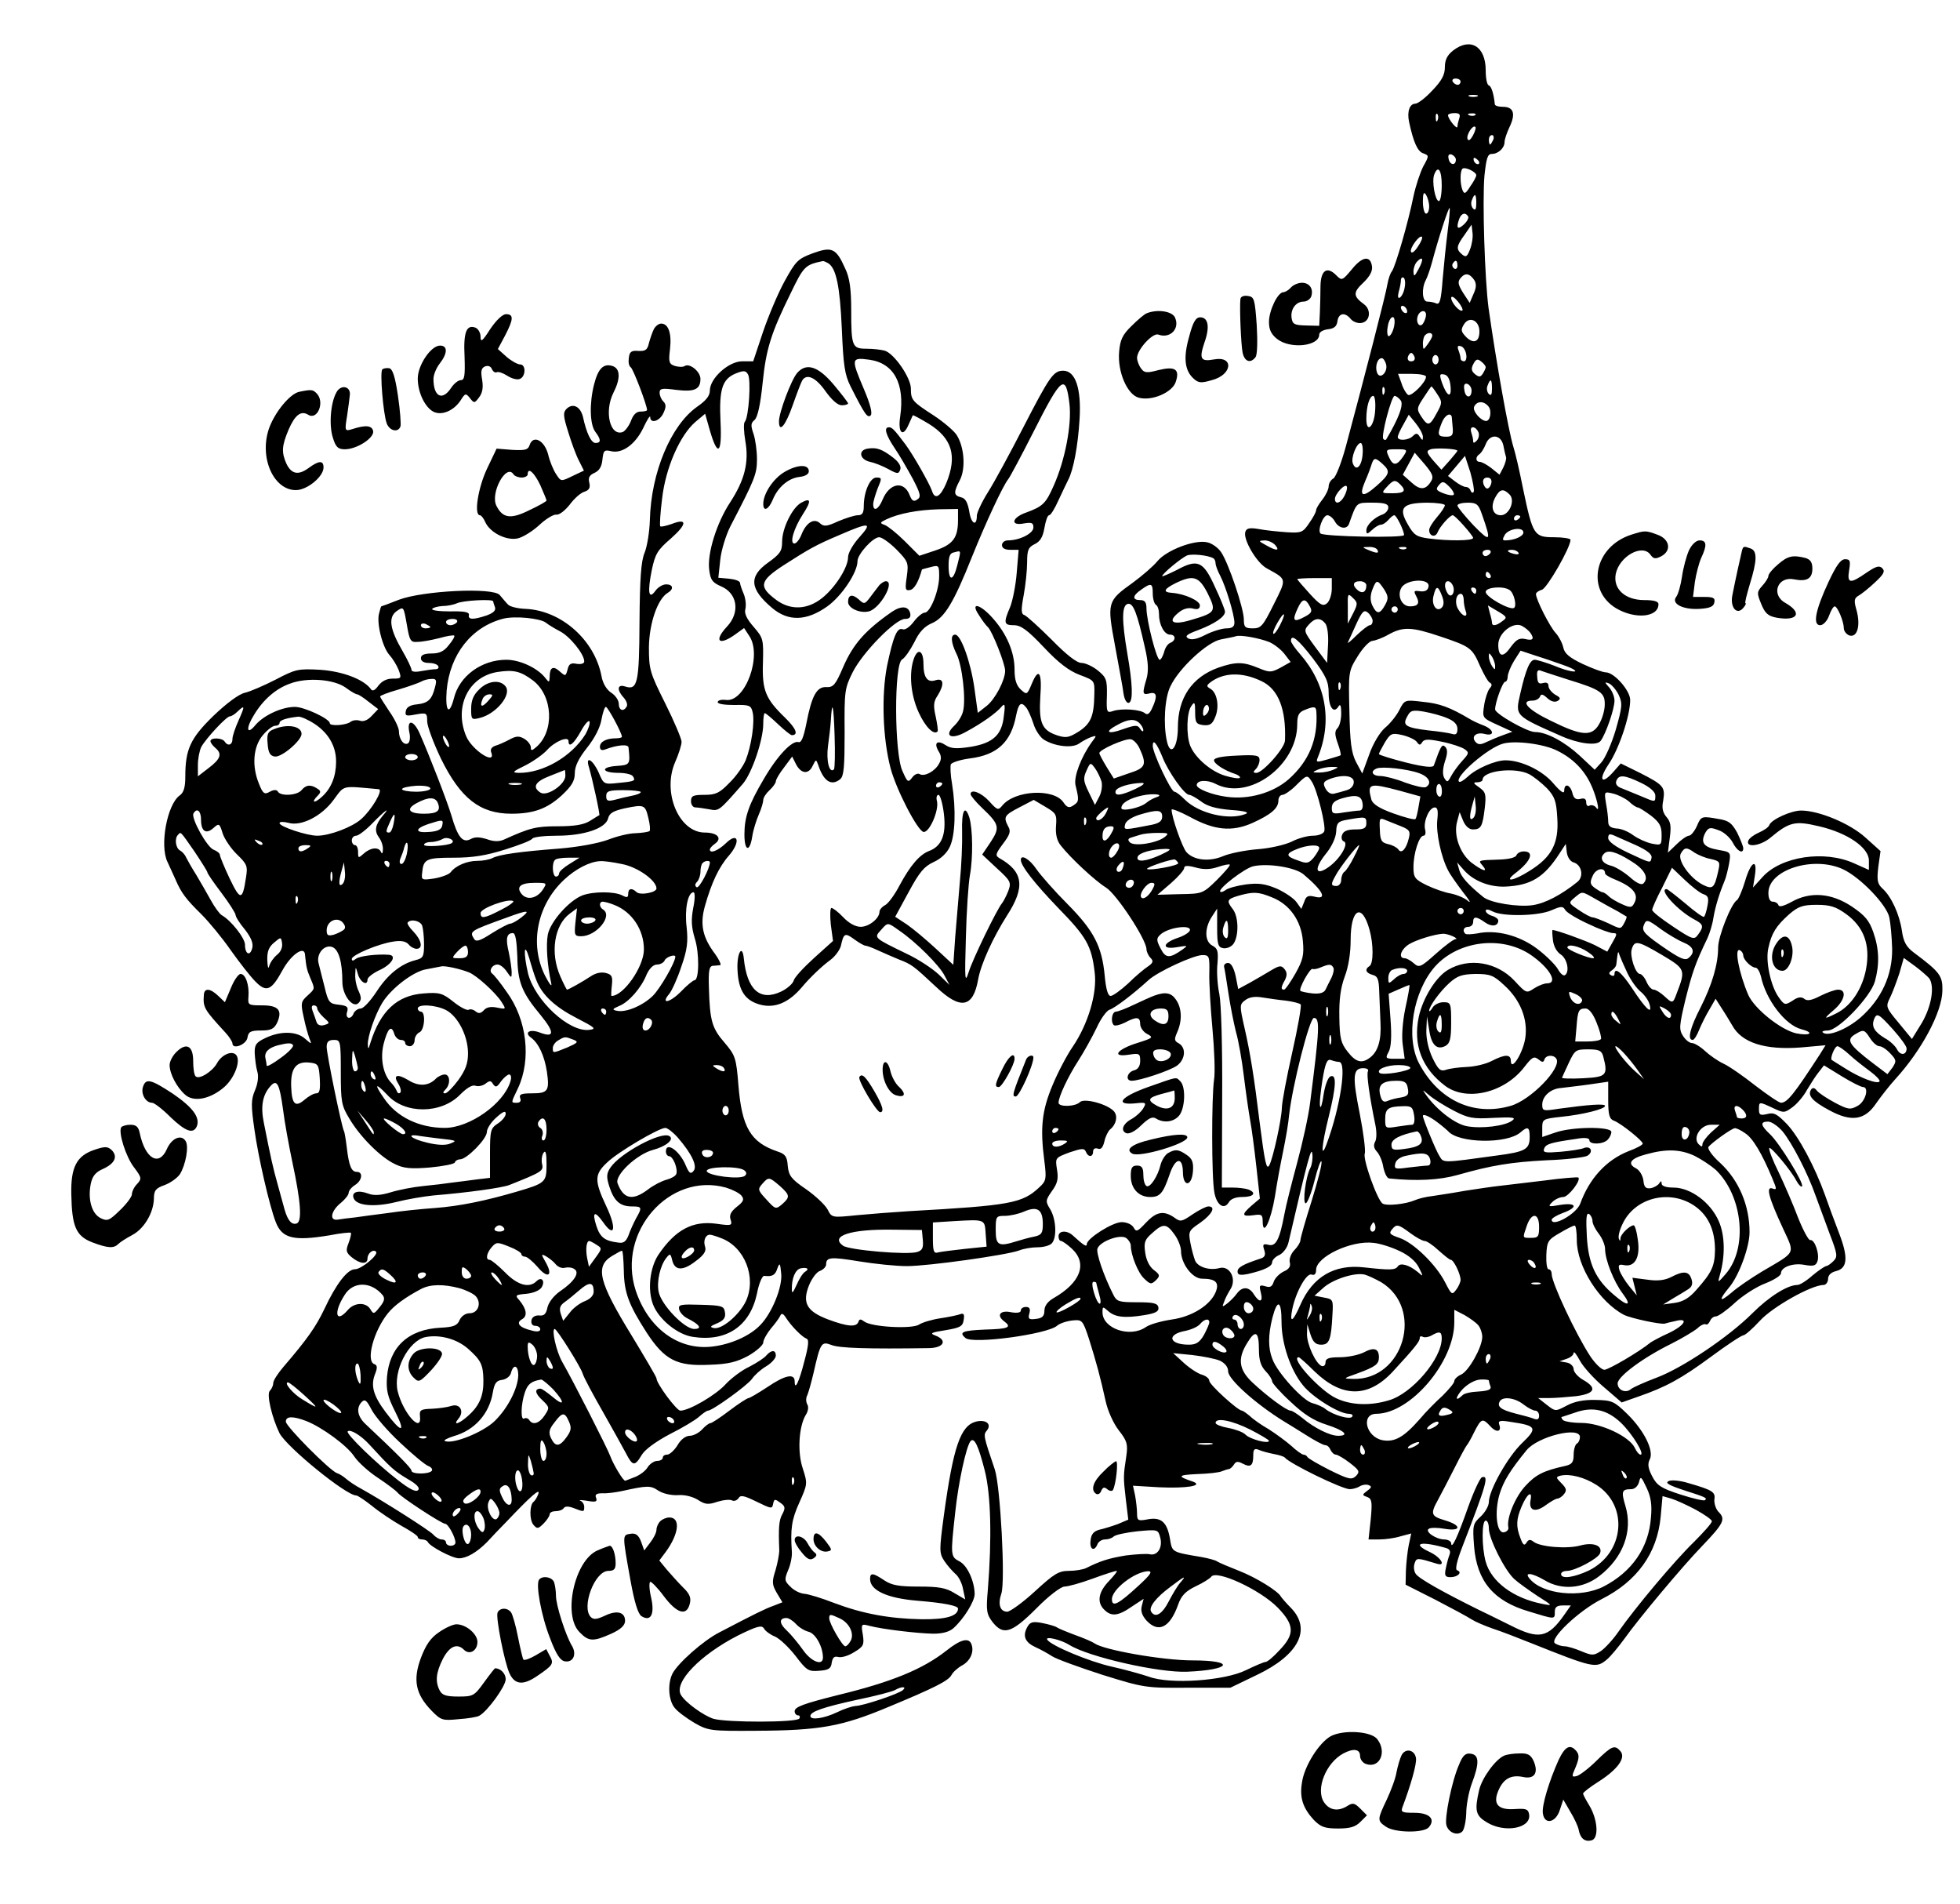
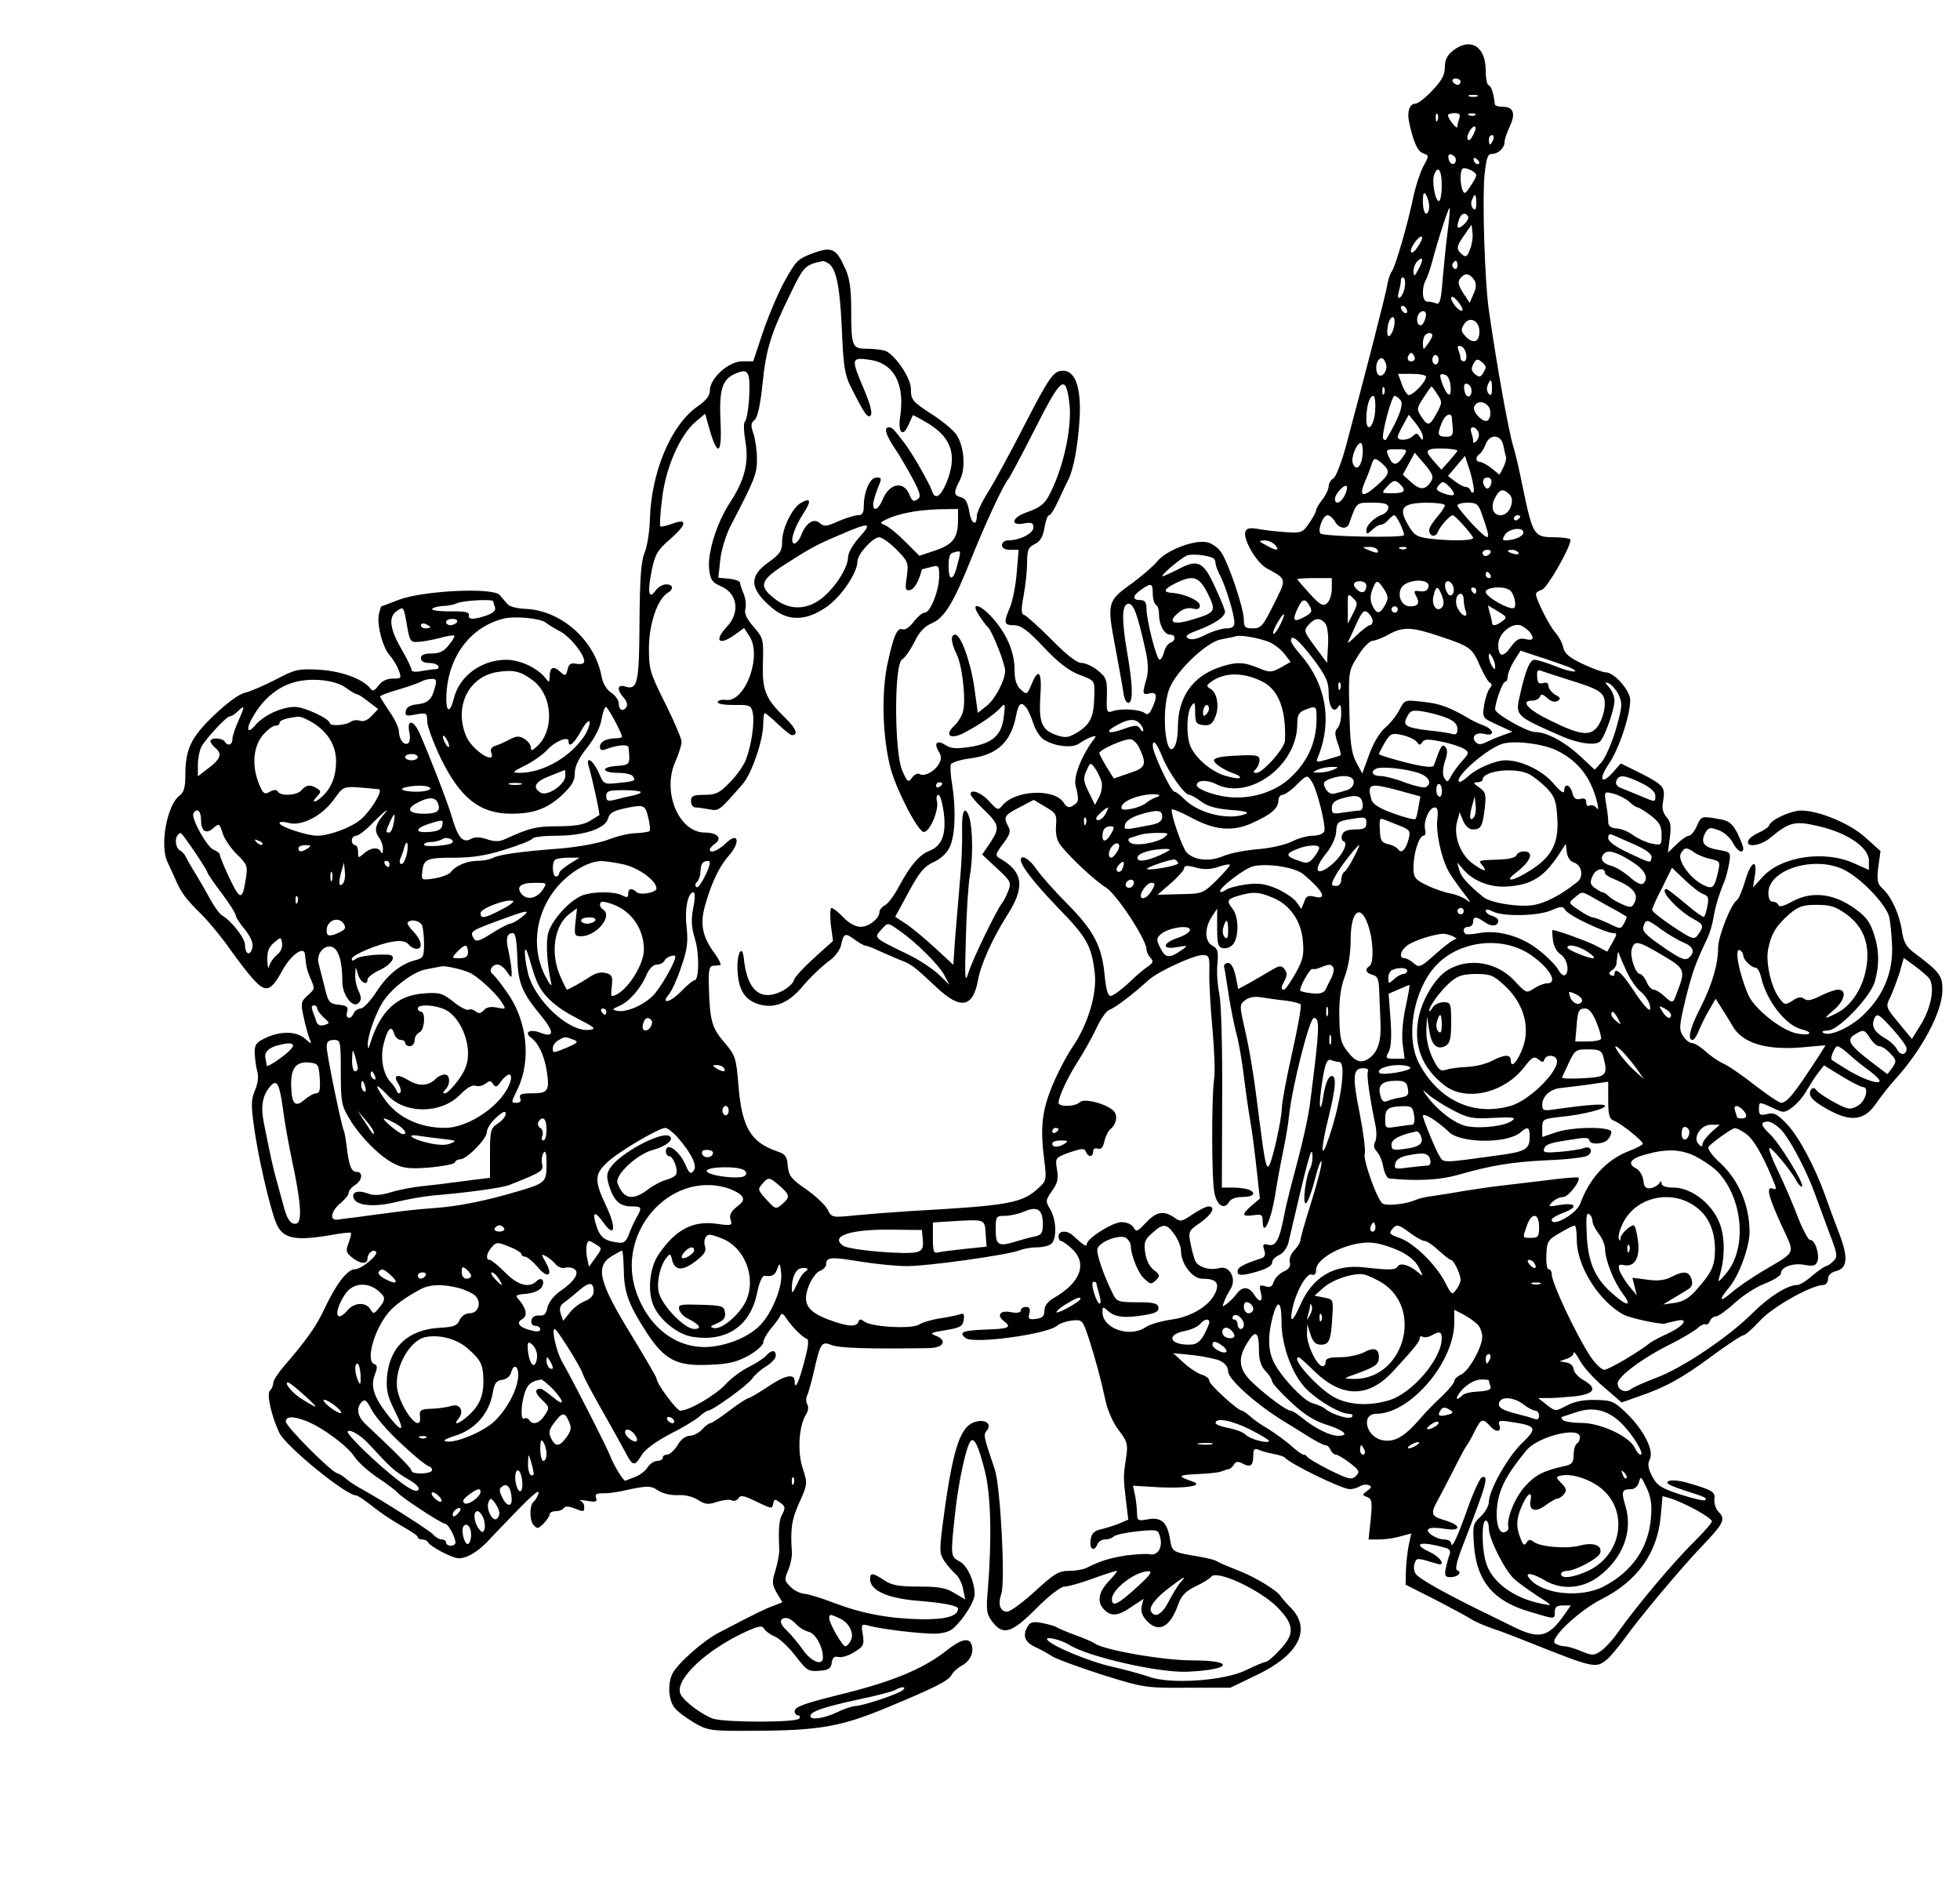
<svg xmlns="http://www.w3.org/2000/svg" version="1.0" width="832" height="808" viewBox="0 0 624 606">
-   <path d="M462.6 16.1c-1.9 1.5-2.6 3-2.6 5.3 0 2.4-1 4.3-4 7.4-2.1 2.3-4.6 4.2-5.4 4.2-1.8 0-2.7 2.5-2 5.8 1.4 6.5 2.7 9.4 4.5 10 1.9.7 1.9.8 0 4.2-1 2-2.4 6.2-3.1 9.5-1.6 8-5.8 22.6-6.9 23.9-.5.6-1.1 2.4-1.4 4.1-.4 2.8-7.4 29.9-13.2 51.5-1.4 5.2-3.2 9.8-4 10.3-.8.4-1.5 1.6-1.5 2.5 0 .9-.9 2.8-2 4.2-1.1 1.4-2 2.9-2 3.4 0 .6-1 2.4-2.2 4.1-2 3-2.5 3.2-7.2 2.9-2.8-.2-6.8-.6-8.8-1-2.9-.5-3.9-.3-4.3.8-.9 2.3 3.5 9.9 6.8 11.7 6.5 3.6 6.4 3.1 2.2 11.5-3.4 6.8-4 7.6-6.6 7.6-2.5 0-2.9-.4-2.9-2.8 0-3.5-4.8-17.8-7.2-21.4-1-1.5-3-2.9-4.5-3.2-4-.9-12.9 2.5-15.8 6-1.3 1.6-4.9 4.7-7.9 6.9-8.1 5.8-8.2 6.2-5.6 20.1 1.2 6.6 2.5 13.4 2.7 15.2.3 1.9 1 3.1 1.7 2.9 1.4-.5 1.2-6-.5-15.7-1.8-10.6-1.8-15.4.2-15.8 1.7-.3 2.9 2.8 5.4 13.9 1.1 4.7 1.2 7.5.5 10-1.4 4.7-1.3 5.2 1 4.6 2.3-.6 2.6.9.8 4.7-.8 1.8-1.5 2.3-2.3 1.6-1.5-1.2-7.3-1.6-10.1-.7-2 .7-2.2.5-2-4.9.1-5.1-.2-5.8-2.9-8-1.6-1.3-4-2.4-5.2-2.4-1.5 0-4.8-2.6-9.5-7.4-4-4-7.9-7.5-8.6-7.8-1.1-.3-1.2-1.5-.3-6.3.6-3.2 1.1-8 1.1-10.5 0-4 .4-4.8 2.4-5.8 1.7-.8 2.6-2.2 3.1-5.1.4-2.3 1-4.1 1.5-4.1s1.8-2.1 3-4.8c1.2-2.6 2.6-5.5 3.1-6.5 1.6-3 3.1-10.7 3.6-19.3.6-9.7-1.3-15.4-5.2-15.4-3.1 0-4.3 1.7-12.7 18-4.1 8-9.1 17.2-11.1 20.4-2.1 3.3-3.7 6.8-3.7 7.7 0 3.6-1.8 2.7-2.4-1.2-.5-2.9-1.2-4.3-2.6-4.6-2.4-.6-2.5-1.5-.4-5.5 1.9-3.7 1.4-10.5-1-14.3-.9-1.4-4.2-4.2-7.4-6.3-6.8-4.4-7.2-4.9-7.2-8.5 0-3.5-5.4-11.3-8.4-12.1-1.1-.3-3.7-.6-5.7-.6-4.6 0-4.9-.7-4.9-12.3 0-6.7-.5-10.3-1.9-13.2-2.9-6.5-4.2-7.1-10.3-4.9-4.8 1.8-5.4 2.4-9 8.9-2.1 3.8-5.2 11.2-6.9 16.2l-3.1 9.3h-3.5c-4.3 0-10.3 5.4-10.3 9.3 0 1.7-1.2 3.2-4.1 5.2-8.3 5.9-14.6 20.8-15 36-.1 3.8-.9 8.6-1.7 10.5-1.1 2.6-1.5 8.2-1.6 22-.1 19.5-.6 21.8-4.6 20.5-2.5-.8-2.7 1.1-.4 3.6.9 1 1.3 2.3.9 2.8-1 1.8-2.5 1.2-2.5-.9 0-1.1-1.1-2.7-2.4-3.5-1.5-1-2.7-3-3.1-5.3-2.2-11.5-12.8-20.9-24.2-21.4-2.5-.1-5-.7-5.6-1.4-.7-.7-1.8-2.1-2.6-3-2.1-2.5-24.4-1.4-32.1 1.5-3 1.2-5.5 2.1-5.6 2.1-.1 0-.4 1-.7 2.2-.9 3.1 1.1 10.9 3.3 13.3 1 1.1 2.3 3.2 2.9 4.7 1 2.7.9 2.8-1.9 2.8-1.9 0-3.4.8-4.5 2.2-1 1.4-1.8 1.9-2.3 1.3-2.2-3.2-9-5.8-16.2-6.3-7.1-.4-7.9-.2-14.2 3.1-3.7 1.9-8.1 3.8-9.8 4.2-1.9.4-5.8 3.3-10 7.3-7.4 7.2-9 10.7-9 19.4 0 3.4-.5 5.1-1.8 6-4 2.9-6.4 15.9-3.9 21.1.8 1.8 2 4.3 2.6 5.7 1.8 4.2 3.4 6.3 8.2 11 2.5 2.5 6.7 7.6 9.4 11.5 2.7 3.8 6.2 8.3 7.8 9.9 3.5 3.6 5.1 2.9 8.6-3.5 2.7-5 7-8 7.2-5.1.4 4.1.6 4.9 1.7 7.5 1.5 3.6 1.6 3.3-1 5.7-2 1.8-2.1 2.4-1.1 6.8.5 2.6 1.4 5.6 1.8 6.7.8 2 .8 2-1.4.1-2.7-2.4-7.8-2.5-12.6-.2-3 1.4-3.5 2.2-3.4 4.9.1 1.8.4 4.3.8 5.7.5 1.5.2 3.9-.7 6-1.3 3-1.3 4.9-.2 12.5 1.2 8.7 4.8 24.4 6.8 29.5 2 5.2 5.7 6.1 17.1 4.2 3.6-.7 6.6-1 6.8-.8.2.2-.1 1.6-.7 3.2-1 2.5-.8 3.1 1 4.6 2.7 2.2 5 2.3 5 .4 0-1.7 1.8-3.1 2.7-2.2 1 .9-4.6 5.6-6.7 5.6-2.4 0-6 4.7-9.7 12.6-2.7 5.7-5.6 9.8-13 18.4-1.8 2.1-3.3 4.4-3.3 5.2 0 .8-.5 1.9-1.1 2.5-1.1 1.1.7 8.6 3.1 13.5 2.4 4.5 21.2 19.8 24.4 19.8.5 0 2.7 1.5 5 3.3 2.3 1.9 6.5 4.7 9.3 6.3 2.9 1.6 5.3 3.2 5.3 3.6 0 .5.6.8 1.4.8.8 0 1.6.4 1.8.8.6 1.4 7.8 5.2 9.9 5.2 2.5 0 5.7-1.9 8.9-5.1 1.4-1.5 4.1-4.4 6.2-6.5 7.6-8 10.9-11 10.2-8.9-.4 1.1-1.1 2.2-1.5 2.5-1.3.9-1.4 5.7-.1 7.3 1.2 1.4 1.5 1.4 3.3-.4 1-1 1.9-2.4 1.9-2.9 0-.6.9-1 1.9-1 1.1 0 2.2-.4 2.6-1 .4-.6 1.5-.6 3.1 0 3.3 1.3 3.4 1.3 3.4-.4 0-.8-.6-1.7-1.2-1.9-.7-.3.2-.3 2.1 0 2.8.5 3.3.3 2.9-.9-.5-1.1.1-1.5 2-1.5 1.5.1 4.3-.3 6.2-.7 8.1-1.8 9.1-1.8 11.5-.2 1.5 1 4.1 1.6 6.3 1.5 2.2-.2 4.8.5 6.4 1.5 2.3 1.5 3.3 1.6 6.2.6 2-.6 4.1-.8 4.7-.4.6.3 1.5 0 2-.7.6-1.1 1.7-.9 5.4.9 5.4 2.6 5.3 2.6 5.7.6.3-1.3.6-1.3 2.2-.1 1.6 1.1 1.7 1.7.7 3.6-1.1 1.9-1.3 4.3-1 11.6 0 1.1-.5 3.9-1.2 6.3-1.2 3.7-1.1 4.6.4 7.2l1.8 3-2.8 1.1c-2.6.9-6.2 2.7-17.3 8.5-5.1 2.6-13.2 9.8-14.9 13.1-1.6 3.2-1.3 8.5.7 10.9.9 1.2 3.8 3.3 6.3 4.8 4.4 2.5 5.2 2.6 19.5 2.5 20.3-.1 27.3-1.3 42.3-7.6 14.7-6.1 19-8.3 20-10.1.5-1 2.1-2.4 3.4-3.1 2.6-1.4 3.9-4.3 3-6.7-.8-2.3-3.5-1.6-8 2-7.5 5.9-17.4 10-34.8 14.2-10.7 2.7-13.5 3.7-13.5 5.1 0 .7.5 1.3 1.1 1.3.5 0 .7.4.4 1-.8 1.3-22.9 1.3-27.3.1-3.2-1-9-5.2-10.4-7.6-2.4-4 6.2-12.8 18.1-18.9 6.1-3 7.6-3.4 8.3-2.3.4.8 2 2 3.5 2.6 1.6.7 4.5 3.5 6.6 6.2 3.5 4.6 4.1 5 7.5 4.7 3-.2 3.8-.7 4-2.6.3-1.6.8-2.1 2-1.8 1 .3 3.2-.3 5.1-1.5 3-1.8 3.3-2.3 2.8-5.6-.6-3.4-.5-3.5 2.1-2.8 4.2 1.1 15.2 2.4 20.3 2.5 3 0 5.2-.6 6.5-1.8 3.3-3 6.6-8.4 6.7-10.7 0-4.1-2.3-9.2-4.8-10.5-2.9-1.5-2.9-1.9-1.4-15.5 1-9.6 3.5-21.1 4.9-22.8 1.2-1.3 2.5 1.5 4.5 9.3 2 7.8 2.3 21.7 1 38-.6 6.7-.4 7.8 1.5 10.3 3.4 4.3 6 3.6 13.9-4.3 3.9-4 7.9-7 9-7 1.1 0 5.1-1.1 8.9-2.5 3.8-1.4 7.3-2.5 7.7-2.5.4 0-.7 1.4-2.4 3.2-3.4 3.5-4 6.8-1.5 9.2 2.2 2.2 4.4 2 8.7-1l3.8-2.5-.6 2.3c-.4 1.6.1 3 1.5 4.6 3.8 4.1 7.5 2.3 10.1-5.1 1-2.8 2.3-4.2 5.6-5.8 2.4-1.1 4.5-2.5 4.9-3 1.5-2.4 15.5 4 21.2 9.8 5.3 5.5 5.5 8.4.6 13.5-1.9 2.1-3.9 3.8-4.5 3.8-.5 0-3.3 1.2-6.2 2.6-6.8 3.4-24.2 4.6-30.9 2.1-2.4-.8-7.7-2.3-11.8-3.2-7.2-1.6-19.4-6.7-20.6-8.6-.7-1.2 4.4 0 7.1 1.7 6.1 3.8 28.5 8.9 37.5 8.5 14.1-.6 15.5-3.6 1.7-3.6-9.5 0-28.2-3.3-31.2-5.4-.5-.4-3.2-1.6-6-2.6-2.7-1-5.4-2.1-6-2.5-.5-.4-2.7-1-4.7-1.4-3.1-.6-3.9-.3-4.8 1.4-1.5 2.8-.6 4.8 2.7 6.3 1.6.7 3.9 2 5.3 2.9 1.4.9 8.6 3.5 16 5.9 13.2 4.1 13.8 4.2 27.1 4.1h13.6l8.5-4.1c13.2-6.3 17.4-14.4 10.9-21.2-1.7-1.7-3.1-3.4-3.3-3.7-.8-1.7-7.9-6.1-13.3-8.2-3.3-1.3-6.4-2.6-7-3-.5-.4-2.8-1-5-1.4-9.5-1.6-9.3-1.5-10-5.7-.9-5.4-2.8-7.1-7.1-6.3-3.1.6-3.4.4-3.4-1.9 0-1.3-.3-3.9-.6-5.6l-.7-3.2 8.4.5c8.6.4 14.2-.5 10.7-1.8-5.1-1.7-4.9-2.1 1.2-2.4 3.6-.1 7.2-.5 8-.9.8-.3 1.9-.7 2.3-.7.4-.1 1.1-.7 1.6-1.5.6-1 1.3-1 2.8-.2 2.5 1.3 3.3.6 3.3-2.7 0-1.9.4-2.3 1.8-1.7.9.4 3.1 1 4.7 1.3 1.7.3 3.2.8 3.5 1.1 1.6 2 18.3 10.1 20.7 10.1 1 0 2.4-.4 3.2-.9.8-.5 2-.7 2.8-.4 1.1.4 1 .8-.4 1.8-1.7 1.3-1.7 1.4 0 2 1.5.6 1.6 1.6 1.1 7.1l-.7 6.4h3.4c1.9 0 4.9-.4 6.8-1l3.4-.9-.8 3.7c-.4 2-.8 5.7-.9 8.1l-.1 4.5 9.5 4.8c5.2 2.7 10.4 5.5 11.6 6.3 1.1.7 4.1 2 6.7 2.9 2.5.8 7.9 2.9 11.9 4.5 20.3 8.1 20.9 8.2 24.4 5.3 1.1-.9 3.6-3.9 5.5-6.5 4.7-6.6 18.6-23.2 24.8-29.6 6.8-7.1 7.5-8.5 5.4-10.7-1-.9-1.6-2.8-1.5-4.1.4-2.4-.5-3-8.5-5.3-2.3-.7-5-1-6-.6-1.3.6-.1 1.3 4.7 2.9 7.2 2.3 7.6 2.5 6.8 3.2-.3.3-3.8-.5-7.8-1.8-6.2-2-7.5-2.9-9-5.8-1.3-2.5-1.5-3.9-.8-5.3 1.5-2.7-1.7-9.2-7.1-14.5-4.2-4.1-4.9-4.4-10.1-4.5-3.8-.1-6.8.5-9.2 1.8-3.6 1.9-3.6 1.9-6.3-.2l-2.8-2.2h3.4c1.9 0 5.8-.3 8.7-.6 6-.8 6.8-2.6 2.2-5.2-1.6-.9-3-2.5-3-3.4 0-.9-1-1.9-2.2-2.1l-2.3-.4 2.3-.8c1.2-.4 2.2-1.2 2.2-1.9.1-.6.9.5 2 2.5 1 1.9 4.4 5.7 7.6 8.4l5.7 4.9 5.1-1.8c9-3.1 13.9-5.8 23.4-12.8 5-3.7 9.7-6.8 10.3-6.8.5 0 2.9-2.1 5.2-4.6 4-4.4 16.4-11.4 20.3-11.4.7 0 1.4-.9 1.4-1.9 0-1.2.9-2.1 2.5-2.5 3.7-.9 4-4.3 1-12.1-1.5-3.9-3.5-9.3-4.5-12.2-3.2-8.9-8.3-18.5-12.1-22.5-3.1-3.2-4.1-3.8-6.3-3.2-2.2.5-2.6.3-2.6-1.5 0-2.5 0-2.5 4.5-.4 3.4 1.6 3.6 1.6 6.2-.3 1.5-1.1 3.6-3.6 4.6-5.5 1.1-1.8 2.7-4.4 3.7-5.6l1.7-2.2 5.7 3.5c3.1 1.9 6.1 3.4 6.7 3.4 2.1 0 .8 4.7-1.7 6-2.3 1.3-3 1.2-7.2-1-2.6-1.4-5.2-3.1-5.8-3.9-.7-.9-1.3-1-1.8-.3-1.2 1.9.4 3.7 5.8 6.6 7 3.8 11.3 3.2 14.9-2.2 1.4-2 4.1-5.5 6.1-7.7 8.4-9.2 14.9-21.3 15-28.2.1-4.7-.8-5.9-9.1-12.1-2.4-1.8-3.3-3.4-3.8-7-.8-5.3-3.4-10.9-6.2-13.4-1.6-1.5-1.8-2.6-1.3-6.9l.7-5-4.9-4.4c-4.9-4.4-14.7-8.5-20.4-8.5-3.1 0-9.4 2.8-10.1 4.6-.2.7-1.7 1.7-3.3 2.4-1.6.7-3.1 1.8-3.4 2.6-.9 2.3 3.9 1.7 7.1-1 6-5 7.8-5.4 15.4-3.6 9.1 2.1 15.9 6.8 15.9 10.9v3l-4.7-2.1c-9.5-4.3-23.3-2.2-29.2 4.4l-3 3.3.6-3.8c.9-5.7-1.3-4.5-3.1 1.7-.9 3-2.1 5.8-2.6 6.1-1.9 1.2-6 11.6-6 15.1 0 5.3-1.9 11.8-5.6 19.1-3.3 6.4-4.3 10.3-2.5 10.3.5 0 1.4-1.5 2.1-3.3.7-1.7 2.2-4.7 3.3-6.5l1.9-3.3 2.1 3.3c1.2 1.8 2.6 4.2 3.2 5.2 3 5.5 10.4 7.9 21.9 7l7.8-.7-1.8 2.9C571.2 348.2 569 351 567 351c-.6 0-4.3-2.5-8.2-5.5-3.8-3-8.4-6.2-10.2-7-1.7-.8-4.3-2.6-5.8-4s-3.4-2.5-4.1-2.5c-.8 0-2.1-1-2.9-2.3-1.3-2-1.2-3.2.8-11.6 2.2-8.7 3.1-11.4 7-19.5.7-1.5 1.6-4.4 1.9-6.5.6-3.5 1.8-7.5 3.5-11.6.5-1.1 1.1-3.6 1.5-5.7.6-3.6.5-3.6-3.5-4.3-4.6-.8-5.7-2.3-4.1-5.4 1-1.7 1.5-1.9 4.1-.9 1.7.5 3.7 2.3 4.6 3.9 1.4 2.8 3.4 3.9 3.4 1.9 0-.6-.9-2.8-1.9-4.9-1.7-3.1-2.7-3.9-5.8-4.4-5.6-1-5.7-1-7.1 2.3-.8 1.7-1.9 3-2.5 3-.6 0-2.4 1.2-3.9 2.7l-2.8 2.7.6-4.7c.5-3.7.3-5.1-1-6.6-1.2-1.4-1.6-2.9-1.1-5.2.7-4.4.2-5-7.2-8.8L516 243l-2.2 2.5c-3.9 4.5-5.1 2.9-1.7-2.2 3.3-4.8 6.9-15.5 6.9-20.5 0-3-5.1-8.8-7.8-8.8-.9 0-4.2-1.2-7.4-2.7-4.2-2-5.7-3.3-6.1-5.2-.3-1.4-1.4-3.5-2.4-4.6-1.9-2-6.3-10.7-6.3-12.4 0-.5.9-1.1 1.9-1.4 1.6-.4 9.1-13.4 9.1-15.9 0-.4-2.4-.8-5.2-.8-6.4 0-6.8-.6-9.9-15.4-1.1-5.6-2.5-11.6-3.1-13.4-1.6-5.3-5.4-26.6-7.9-44.2-1.2-9.2-2-33.9-1.3-42.1.6-5.5 1-6.9 2.3-6.9 2.1 0 4.1-1.9 4.1-3.8 0-.8.7-2.9 1.6-4.8 2-4.2 1.3-6.4-2.1-6.4-1.4 0-2.5-.3-2.6-.8-.3-3.2-1.1-5.8-1.9-6-.6-.2-1-2.3-1-4.8 0-7.7-4.9-10.6-10.4-6.3zM465 26c0 .5-.4 1-.9 1-.6 0-1.3-.5-1.6-1-.3-.6.1-1 .9-1 .9 0 1.6.4 1.6 1zm5.3 4.7c-.7.2-1.9.2-2.5 0-.7-.3-.2-.5 1.2-.5s1.9.2 1.3.5zm-12.6 7.5c-.3.8-.6.5-.6-.6-.1-1.1.2-1.7.5-1.3.3.3.4 1.2.1 1.9zm6.9-.6c-.3.9-.6 2.1-.6 2.7 0 1.2-2.9-2.3-3-3.6 0-.4.9-.7 2.1-.7 1.5 0 1.9.4 1.5 1.6zm5.1-1c-.3.3-1.2.4-1.9.1-.8-.3-.5-.6.6-.6 1.1-.1 1.7.2 1.3.5zm-.8 6.6c-.8 1.4-1.4 1.8-1.7 1-.4-1.3 1.7-4.6 2.5-3.8.3.2-.1 1.5-.8 2.8zm6.5 1.3c-.4.8-.8 1.5-1 1.5-.2 0-.4-.7-.4-1.5s.4-1.5 1-1.5c.5 0 .7.7.4 1.5zm-11.9 6.3c0 2-1.9 1.8-2.3-.2-.3-1.2.1-1.7 1-1.4.7.3 1.3 1 1.3 1.6zm7.4.7c.3 1.2-1.3.9-1.7-.4-.2-.7 0-1.1.6-.7.5.3 1 .8 1.1 1.1zm-.9 4.3c0 .4-.8 2-1.9 3.5-1.5 2.4-1.9 2.6-2.5 1.2-.8-2.1-.8-6 0-6.8.8-.7 4.4 1 4.4 2.1zM459 59c0 2.7-.4 5-.9 5-1.2 0-2.3-6.3-1.5-8.4 1.2-3.2 2.4-1.5 2.4 3.4zm-4 6.7c0 1.3-.4 2.3-1 2.3-.5 0-1-1.7-1-3.8 0-2.7.3-3.3 1-2.2.5.8 1 2.5 1 3.7zm15-1c0 1.9-.3 2.4-1 1.7-.6-.6-.8-1.8-.4-2.7.9-2.4 1.4-2.1 1.4 1zm-9.1 8.8c-.5 3.9-1.2 10.7-1.6 15.3-.5 6.7-.9 8.2-2 7.8-.8-.4-2.1-.6-2.9-.6-1.6 0-1.9-4.1-.5-6.8.5-.9 1.4-3.5 2-5.7 2.1-7.9 5.3-17.6 5.6-17.3.2.2-.1 3.5-.6 7.3zm6.5-4.6c.3.4-.3 1.6-1.4 2.6-2 1.8-2.5 1.1-1.4-1.9.7-1.8 2-2.1 2.8-.7zm.6 10.5c-.9 2.3-1.3 2.6-2.5 1.6-2-1.7-1.9-2.6.8-6.3l2.2-3.2.3 2.6c.2 1.4-.2 3.8-.8 5.3zm-16.6-.9c-1 1.6-2 2.3-2.2 1.6-.4-1.2 2.8-5.5 3.5-4.7.3.2-.3 1.7-1.3 3.1zm.2 7.2c-1.3 2.4-1.5 2.5-1.6.7 0-1.1.5-2.5 1.2-3.2 1.9-1.9 2.1-.6.4 2.5zm-187.9-1.9c2.5 1.6 3.7 7.2 4.3 20.7.5 11.8.9 14.7 2.8 18.5 4.5 8.9 5.4 10.2 6.4 9.2.6-.6-.1-3.5-2.1-8.2-4.2-9.9-4.2-10.3 1.7-9.5 7.8 1.1 11.3 7.6 9.8 18-.8 5.2.8 6.9 2.6 2.8.7-1.5 1.3-2.9 1.4-3.1.1-.2 2.4 1.1 5.1 2.7 7.4 4.6 9.1 10.2 5.6 18.8-1.9 4.5-3.7 5.5-4.6 2.5-.9-2.5-5.9-11.3-8.4-14.7-3.6-4.8-4.3-5.5-5.3-5.5-1.7 0-1 2.4 1.8 6.6 1.6 2.3 4.1 6.7 5.8 9.8 2.5 4.8 2.7 5.8 1.4 6.6-1.1.8-1.7.4-2.4-1.4-1.8-4.7-6.4-3.9-8.6 1.4-1.3 3.2-3 4-3 1.5 0-.9.7-3.1 1.4-5 1.4-3.3 1.4-3.5-.4-3.5-2 0-4 4.5-4 9.1 0 2.2-.5 2.9-1.9 2.9-1 0-3.8.9-6.2 1.9-3.7 1.7-4.6 1.8-5.9.6-1.9-1.7-4.4-.1-5.9 3.8-.6 1.5-1.6 2.7-2.2 2.7-1.6 0-.2-4.8 2.7-9.3 2.8-4.3 2.6-5.4-.5-3.7-2.8 1.5-6.1 8.1-6.1 12.4 0 3-.6 3.9-4.5 6.7-6.2 4.4-5.8 8.4 1.3 14.4 5.2 4.4 11 4.2 17.6-.5 4.6-3.3 9.6-10.8 9.6-14.4 0-2.2 4.9-7.6 6.9-7.6.9 0 3.4 1.8 5.5 3.9 3.7 3.8 3.9 4.2 3.3 8.6-.6 4-.5 4.6 1 4.3 1.4-.2 2.8-2.8 3.8-6.5 0-.1 1.2-.4 2.8-.8 2.6-.7 2.7-.5 2.7 2.9 0 4.5-2.8 11.6-4.6 11.6-.7 0-2.3 1.3-3.5 2.9-1.2 1.6-2.7 2.7-3.5 2.4-1.8-.7-3 2.2-5 11.7-1.8 9.3-1.4 22.8 1.1 32.4 1.8 6.9 8.6 20 10.5 20.4 1.9.3 5-6.9 4.3-9.8-.3-1.1-.1-2 .5-2 .5 0 1.3 2.7 1.7 6 .8 6.7-.7 10.4-4.8 11.9-3 1.2-5.9 4.6-9.3 10.9-1.5 2.9-3.6 5.8-4.6 6.3-1 .5-1.8 1.5-1.8 2.1 0 2.1-3.3 4.8-6 4.8-1.6 0-3.7-1.1-5.5-3-1.6-1.7-3.3-3-3.8-3-.4 0-.5 2.4-.2 5.3l.7 5.2-6 5.4c-3.3 3-6.3 6.2-6.5 7.2-.3 1-2.1 2.6-4 3.5-6.7 3.2-10.9-.5-11.9-10.6-.5-4.8-2.3-1.4-2 3.8.3 6.5 2.4 9.7 7.3 11 4.7 1.2 9.1-.7 13.3-5.7 2.5-3 6.4-6.7 8.9-8.5 1.5-1.1 3-3.1 3.4-4.5.9-4.1 1.3-4.3 4.3-2.1 1.5 1.1 3.1 2 3.5 2 .4 0 2.1.6 3.8 1.4 1.8.8 4.9 2.2 6.9 3 4.1 1.6 4.4 1.8 11.9 8.8 7.7 7.3 11.7 6.6 13.3-2.4.9-5 4.7-13.3 9.2-20.4 5.9-9.1 5.2-14-2.5-18.3-1.3-.8-1.1-1.4 1.2-4.5 2.2-2.9 2.6-4 1.7-5.5-1.6-3.1-1.3-3.6 3.5-6.1l4.6-2.4 3.7 2.2c3.4 2 3.7 2.4 3.4 6.1-.2 2.7.3 4.7 1.5 6.2 3.2 4.1 11 11.3 14.4 13.4 3.3 2 12.8 16.4 12.9 19.6 0 .8.6 2.1 1.3 2.8 1 1 .8 1.6-.8 2.7-1.1.7-4 3.1-6.3 5.4-2.4 2.2-4.9 4-5.6 4-.9 0-1.5-2.2-1.9-6.5-.9-9.3-3.4-14.2-11.8-22.7-4.1-4.1-8.5-9.1-9.9-11.1-2.2-3.3-5-4.9-5-3 0 1.9 4.4 7.5 11.9 15.3 9 9.2 10.6 12 11.6 20.4.9 6.7-2.1 16.6-7 23.8-1.8 2.6-4.7 8.1-6.4 12.2-3.4 8.1-4 13.6-2.6 24.2.7 5.6.6 6.3-1.6 8.3-5.4 5.1-9.2 5.8-41.4 7.6-4.9.3-12.5.9-16.8 1.3-7.8.8-7.9.8-9.2-1.8-.8-1.5-3.9-4.4-6.9-6.5-4.7-3.2-5.5-4.3-5.8-7.4-.2-3-.8-3.8-3.3-4.6-8.5-2.9-11.3-7.6-12.4-21-.7-8.8-1-9.6-4.4-13.6-4-4.6-4.7-6.9-5-17.4-.2-5.6.1-7 1.3-7.1.8 0 1.9-.2 2.3-.2.4-.1-.3-1.7-1.6-3.5-4-5.3-4.9-9.4-3.3-15.2 2.1-7.5 4.5-12.6 7.7-16.2 3.8-4.4 2.9-7.7-1-3.9-2.5 2.4-5.1 3.4-5.1 2 0-.4.7-1.2 1.7-1.9 2.3-1.7.7-3.5-3.3-3.5-8.2 0-13.6-12.7-9.5-22.3 1.2-2.7 2.1-5.6 2.1-6.6 0-.9-2.3-6.4-5.2-12.2-4.9-9.8-5.2-10.8-5.2-17.9.1-7.7 2.8-15.4 6-17.3 2-1.2 1.7-2.7-.5-2.7-1.1 0-2.6.9-3.4 2-2.2 3.1-2.6.5-1.2-6.5 1.1-5.2 1.8-6.4 6.1-10.1 5.2-4.6 5.3-6.6.2-4.6-1.8.6-3.4 1-3.6.7-.2-.2 0-4.2.6-8.8 1.1-9.8 5.7-20.2 10.6-24.4l3.1-2.6 1.5 5.3c2.5 8.6 3.9 7.5 3.4-2.7-.5-10.3.5-13.6 4.8-15.4 2.5-1 3.2-1 3.9.2 1.1 1.5.3 13.9-1 15.2-.4.4-.3 3.2.2 6.1 1.2 6.8-.2 12.4-4.9 19.6-4.2 6.4-7.3 16.2-6.6 21.4.4 3.2 1 4 3.7 5.2 5.3 2.2 6.2 8.3 2 12.8-4.3 4.6-2.7 6.3 2.5 2.6l2.9-2.1 1.7 2.6c4.1 6.2-1.3 21-7.4 20.3-1.5-.2-2.7.1-2.7.7s2.3.9 5.3.9c4.7-.1 5.3.1 5.8 2.2.8 3.1-.4 10.9-2.2 15.4-.8 1.9-3.1 5.2-5.2 7.2-3.1 3.2-4.3 3.8-7.9 3.8-3.6 0-4.3.3-4.3 2 0 1.1.6 2 1.4 2 .7 0 2.7.3 4.4.6 3.1.6 3 .7 10.7-8.1 2.9-3.4 6.5-14 6.5-19.1 0-1.9.2-3.4.5-3.4s2.2 1.6 4.2 3.5 4 3.5 4.4 3.5c2.2 0 1.4-2.1-2.2-5.6-6.2-6-7.3-8.7-7-17.5.2-7.4.1-7.8-2.9-11.3-2.2-2.5-3.1-4.3-2.7-5.7.3-1.2.1-3.3-.5-4.8-.6-1.4-1.2-3.1-1.2-3.6-.1-.6-1.6-1.1-3.5-1.3l-3.4-.3.6-5.6c.3-3.1 1.8-7.9 3.2-10.7 7.9-15.2 8.5-16.7 8.5-21.5 0-2.6-.5-6.2-1.1-8-.9-2.6-.9-3.4.3-4.4 1-.8 1.9-4.9 2.6-11.8 1.1-10.9 2.7-15.9 8.9-28.5 4.2-8.7 4.6-9.1 10.3-10.3.3 0 1 .3 1.7.7zm200.3.8c0 .8-.5 1.2-1 .9-.6-.4-.8-1.1-.5-1.6.9-1.4 1.5-1.1 1.5.7zm5.4 4.6c.7 1.2.6 2.5-.3 4.4l-1.2 2.8-2.1-3.2c-1.6-2.6-1.8-3.5-.8-4.7 1.5-1.8 2.9-1.5 4.4.7zm-22.2 2.3c-.2 1.4-.9 2.8-1.5 3.2-.6.4-.8-.2-.4-1.8.4-1.3.7-3 .7-3.7 0-.7.4-1.1.9-.8.4.3.6 1.7.3 3.1zm18.4 7.3c-.8.7-3.6-2.5-3.6-4 .1-.7.9-.3 2.1 1.1 1.1 1.3 1.7 2.6 1.5 2.9zm-17.6.3c0 .6-.4.7-1 .4-.5-.3-1-1.1-1-1.6 0-.6.5-.7 1-.4.6.3 1 1.1 1 1.6zm6 1.1c0 .7-.4 1.9-.9 2.7-1.1 1.7-2.5-.3-1.7-2.4.7-1.8 2.6-2 2.6-.3zm-10 2.2c0 2-1.1 4.6-1.9 4.6-.4 0-.6-1.4-.3-3 .4-3 2.2-4.3 2.2-1.6zm27 3.1c0 3.3-1.8 4.1-4.2 1.8-1.7-1.8-1.8-2.3-.7-4.1 1.7-2.7 4.9-1.2 4.9 2.3zm-15 1.3c0 .5-.7 1.7-1.5 2.8-1.4 1.9-1.4 1.9-1.5-.2 0-1.1.3-2.4.7-2.7.9-1 2.3-.9 2.3.1zm10.8 6c.2 1.2-.1 2.2-.7 2.2s-1.1-.4-1.1-.9-.3-1.7-.7-2.7c-.4-1.2-.2-1.5.8-1.2.8.2 1.5 1.4 1.7 2.6zm-16.9 2.1c-1.5.5-2.2-.6-1.4-1.9.6-.9 1-.9 1.6.1.5.8.4 1.5-.2 1.8zm8.1-.4c0 .8-.4 1.5-1 1.5-.5 0-1-.7-1-1.5s.5-1.5 1-1.5c.6 0 1 .7 1 1.5zm-16.7 1.5c.6 2.5-2 5-2.9 2.6-.7-1.9.1-4.6 1.5-4.6.5 0 1.1.9 1.4 2zm31.7.9c0 .3-.4 1.2-.9 2-.8 1.2-1.2 1.2-2.5.2-1.2-1-1.3-1.8-.5-3.3.8-1.5 1.3-1.7 2.5-.7.8.6 1.4 1.4 1.4 1.8zm-19 3c0 1.8-4.7 6.4-5.7 5.8-.6-.4-1.6-2-2.1-3.7l-1.1-3h4.5c2.4 0 4.4.4 4.4.9zm7.8 3c.4 4-1.1 3.4-2.7-1-.9-2.7-.8-3 .7-2.7 1.1.2 1.8 1.5 2 3.7zm13.2.8c0 1.9-.3 2.4-1 1.7-.6-.6-.8-1.8-.4-2.7.9-2.4 1.4-2.1 1.4 1zm-134.5 5c.7 6.6-1.4 17.7-5 25.8-2.5 5.7-3.5 6.7-8.7 8.6-4.7 1.6-5.3 4.4-.8 3.5 2.5-.4 3-.2 3 1.3 0 1.9-4.4 4.1-8.1 4.1-1.1 0-1.9.7-1.9 1.5 0 1 1 1.5 2.6 1.5h2.7l-.6 7.2c-.3 4-1.3 9-2.1 11-2.2 5.1-2 5.8 1.2 5.8 2.2 0 4.3 1.5 9.5 7 4.7 5 8 7.5 11.4 8.8 4.8 1.8 4.8 1.8 4.7 6.2-.1 6.9-1.1 9.3-4.9 11.8-3.2 2-4.1 2.2-7.1 1.2-4.7-1.6-5.7-4-5.2-12.2.6-7.9-.5-9.5-2.7-4.2-1.5 3.6-1.6 3.6-3.5 1.9-1.4-1.3-2-3.1-2-6.4 0-5.5-2.5-11.4-7-16.4-4-4.5-7.2-5.2-4.4-1 1 1.6 2.3 3.4 3 4 1.4 1.5 5.4 11.6 5.4 13.8 0 3-3.2 9.1-5.9 11.2l-2.8 2.2-1.1-8c-1.2-8.3-4.3-16.9-6.1-16.9-1.6 0-1.3 2.6.4 6.1 1.8 3.4 3.1 14.5 2.1 18.3-.3 1.4-1.6 3.5-2.8 4.6-3.5 3.3-.9 4.6 3.8 1.9 5.2-2.8 9.6-6 11.2-7.9 1.1-1.3 1.3-.8.8 2.8-.6 6.1-3.4 8.7-10.5 9.9-4.6.7-6.3.6-8-.5-2.7-1.8-3.9-.8-2.3 1.9.9 1.4 1 2.5.2 3.9-1.3 2.5-4.7 4.3-6.2 3.4-.6-.4-1.7.1-2.4 1.1-1.3 1.7-1.5 1.5-3.1-2.1-2.6-5.6-2.7-34.1-.1-35.5.9-.5 2.6-3 3.9-5.5 1.5-3.2 3.2-5 5.5-6 4.1-1.7 7-6.5 12.9-21.3 4.4-10.9 9.8-22.5 11.5-24.6.5-.6 4.1-7.3 8-15 9-17.8 10.3-18.8 11.5-8.8zm128-4.4c0 2.6-2 2.5-2.3-.2-.3-1.6.1-2.2 1-1.9.7.3 1.3 1.2 1.3 2.1zm-27.8.9c-.3.8-.6.5-.6-.6-.1-1.1.2-1.7.5-1.3.3.3.4 1.2.1 1.9zm16.9.3c1.6 2.4 1.6 2.8-.2 6-2.2 4.1-2.8 4.3-4.9 1.1-1.5-2.3-1.5-2.7.7-6 1.3-2 2.4-3.6 2.5-3.6.2 0 1 1.1 1.9 2.5zm-19.8 5.2c-.3 5.1-2.8 7.5-2.8 2.6 0-3.9 1-7.3 2.2-7.3.5 0 .8 2.1.6 4.7zm8.1-3.3c1.1 1.3-.6 5.8-4.6 12.5-.2.2-.6.2-.9-.2-.8-.8 2.6-13.7 3.6-13.7.4 0 1.3.6 1.9 1.4zm28 2c1.1 1.3.6 4.6-.8 4.6-1.7-.1-4.3-3.1-3.8-4.5.8-1.9 3.1-2 4.6-.1zM453 139c0 1.3-.1 1.3-1 0-.7-1.2-1.2-1.2-2.2-.2-1.4 1.4-4.8 1.6-4.8.3 0-.5.8-2.3 1.8-4l1.7-3.1 2.2 2.7c1.3 1.6 2.3 3.5 2.3 4.3zm9.2-6.3c0 .5.2 2 .3 3.5.2 2.3-.2 2.8-2.1 2.8-2.7 0-2.9-.7-1.4-4.4.9-2.4 2.8-3.5 3.2-1.9zm8.5 4.9c.3.8.1 2-.6 2.7-.8.8-1.1.8-1.1 0 0-.6-.3-1.8-.6-2.7-.3-.9-.1-1.6.5-1.6.7 0 1.4.7 1.8 1.6zm7.9 4.1c.3 1.6.7 3.3.9 3.9.1.5-.3 2-.9 3.2l-1.2 2.3-2.6-2.1c-1.4-1.1-3.1-2-3.7-2-1.4 0-1.4-1.7 0-2.5.5-.4 1.4-1.8 1.9-3.1 1.3-3.4 4.8-3.2 5.6.3zm-44.8 3c-.3 3.8-2.1 5.5-3.1 2.8-.7-1.7 1.2-6.5 2.5-6.5.5 0 .8 1.7.6 3.7zm30.2-1.2c0 .1-1.1 1.5-2.5 3.1l-2.6 2.9-2.6-2.9c-2.2-2.6-2.3-3.1-.8-3.6 1.5-.5 8.5-.2 8.5.5zm-17.2 1.7c-2.1 3.1-3.3 3.2-4.6.3-1.1-2.4-1-2.5 2.4-2.5 3.5 0 3.6.1 2.2 2.2zm8.8 8c-1.7 2.8-3.5 2.9-6.3.3l-2.7-2.4 1.9-3.5 1.9-3.5 3.2 3.7c2.5 3 2.9 4 2 5.4zm13.6 3.3c-.3.5-.7.4-1-.3-.2-.7-.9-1.2-1.5-1.2-.7 0-2.2-.8-3.5-1.8l-2.2-1.7 2.7-3.2 2.7-3.2 1.7 5.2c.8 2.9 1.3 5.6 1.1 6.2zm-29-8.8c2.5 2.3 2.3 3.2-1.9 6.9-4.5 4-5.8 3.5-3.7-1.4.9-2 1.8-4.5 2.1-5.5.7-2.1 1.2-2.1 3.5 0zm34.6 6c-.2 1-.8 1.8-1.3 1.8s-1.1-.8-1.3-1.8c-.2-1 .3-1.7 1.3-1.7s1.5.7 1.3 1.7zm-29 .5c2 2 1.4 2.8-2.5 2.8-3.5 0-3.6 0-1.8-2 2.1-2.3 2.7-2.4 4.3-.8zm17 3.3c-.3.3-1.8.1-3.3-.5-2.3-.9-2.5-1.3-1.4-2.6s1.5-1.3 3.3.5c1.1 1.1 1.7 2.3 1.4 2.6zm-34.8.4c-1.2 2.3-3 2.8-3 .9 0-1.6 3.4-5.2 3.8-3.9.2.5-.2 1.9-.8 3zm52.6-.5c1.9 1.9-.1 6.6-2.8 6.6-2.5 0-3.4-2.6-1.8-5.6 1.5-2.8 2.6-3 4.6-1zm-38.6 4.1c0 .9-.8 1.8-1.7 2.2-2.7.9-5.3 3.4-5.3 5.1 0 1.3.3 1.3 1.8-.1 1-1 2.3-1.7 2.9-1.7.6 0 1.6-.7 2.3-1.5.7-.8 1.5-1.5 1.9-1.5.7 0 3.1 4.9 3.1 6.3 0 1-25.6.5-26.6-.5s.8-5.8 2.2-5.8c.7 0 1.8.9 2.4 2 1.2 2.2 3.8 2.7 4.5.7 2.5-7 2.2-6.7 7.5-6.7 3.8 0 5 .4 5 1.5zm18-.7c0 .5-1.1 2.2-2.5 3.8-1.4 1.6-2.5 3.4-2.5 4.1 0 2 2 2.5 2.7.7.7-1.8 3.9-5.4 4.8-5.4.8 0 6.4 6.4 6.5 7.2 0 1-8 1-14.1.2-3.9-.5-4.8-1.1-6.7-4.5-3.1-5.3-1.7-6.8 6.1-6.9 3.1 0 5.7.4 5.7.8zm11.8 2.9c3.1 8.8 2.8 9.1-2.7 3.5-2.8-3-5.1-5.8-5.1-6.3s1.5-.9 3.3-.9c2.8 0 3.4.5 4.5 3.7zM305 165.5c0 5.7-1.6 7.8-7.2 9.7l-5.1 1.7-4.6-4.6c-2.5-2.5-5.4-4.8-6.4-5.2-1.7-.6-1.6-.8.5-1.8 4-1.9 10.1-3 16.6-3.2l6.2-.1v3.5zm179-1.1c0 .3-.4.8-1 1.1-.5.3-1 .1-1-.4 0-.6.5-1.1 1-1.1.6 0 1 .2 1 .4zM273.6 171c-2 2.2-3.6 5-3.6 6.3 0 3.3-4 9.6-8.2 13-4.7 3.8-10.1 4-14.6.7-5.8-4.3-5.4-6.1 2.3-11.1 8.1-5.2 10.2-6.4 17.5-9.5 9.9-4.3 10.9-4.2 6.6.6zm211.4-1.5c0 1.2-2.9 2.5-5.8 2.5-.9 0-.9-.4-.1-1.8 1.3-2 5.9-2.6 5.9-.7zm-79 4c1.6 1.9.3 1.9-3 0-2.4-1.3-2.4-1.4-.4-1.5 1.2 0 2.7.7 3.4 1.5zm32.5 1.5c.7 1.2-.2 1.2-3 0-1.9-.8-1.9-.9.2-.9 1.2-.1 2.5.3 2.8.9zm9.2-.4c-.3.3-1.2.4-1.9.1-.8-.3-.5-.6.6-.6 1.1-.1 1.7.2 1.3.5zm-142.9 5.2c-1.3 5.3-2.8 5.4-2.8.3 0-3 .4-4.1 1.8-4.3 2.3-.6 2.2-.8 1 4zm169.7-3.8c-.3.5-1 1-1.6 1-.5 0-.9-.5-.9-1 0-.6.7-1 1.6-1 .8 0 1.2.4.9 1zm8.9-.1c.4.5-.3.7-1.4.4-2.3-.6-2.6-1.3-.6-1.3.8 0 1.7.4 2 .9zm-97.1 1.8c.4.2.7 1 .7 1.6 0 .7.7 2.5 1.5 4 1.8 3.5 4.5 12.4 4.5 14.9 0 1.3-.8 1.8-2.5 1.8-1.4 0-4.4.9-6.6 2-2.7 1.4-4.5 1.8-5.6 1.2-1.2-.7-.5-1.3 3.3-2.7 5.2-2 8.4-4.2 8.4-5.8 0-.6-1.4-4.1-3.2-7.9-3.7-8.2-5.5-9-12.1-5.4-2.6 1.3-4.7 2.2-4.7 2 0-.8 6.1-5.8 7.9-6.6 1.5-.6 6.7-.1 8.4.9zm88.2 5.3c.3.5.1 1-.4 1-.6 0-1.1-.5-1.1-1 0-.6.2-1 .4-1 .3 0 .8.4 1.1 1zm-90 5.9c2.8 5.7 2.6 6.1-5.2 8.4-5.9 1.8-7.8.7-4.1-2.3 1.4-1.2 3.1-1.7 4.6-1.3 1.5.4 2.2.1 2.2-1 0-1.5-4.8-3.7-8.9-4-3-.2-2.6-1.2 1.2-3.1 5.6-2.7 7.4-2.2 10.2 3.3zm39.5-1.5c0 1.8-.7 3.9-1.5 4.6-1.3 1.1-2.2.6-5.5-3-2.2-2.4-4-4.5-4-4.7 0-.1 2.5-.3 5.5-.3h5.5v3.4zm11-1.1c0 2.1-1.2 2.8-2.7 1.6-1.9-1.6-1.6-2.9.7-2.9 1.1 0 2 .6 2 1.3zm5.6 1.2c1.4 2.2 1.5 3 .4 5-1.7 3.1-2.7 3.1-4.1.2-.7-1.5-.7-3.1 0-5 1.3-3.3 1.6-3.3 3.7-.2zm14.2-.8c-.2 1.2-1.1 1.7-2.7 1.5-2-.3-2.1-.1-1.2 1.6 1.2 2.2.6 3.2-2 3.2-2.7 0-4.2-3.5-2.7-6 1.7-2.7 9.1-3 8.6-.3zm7.8-.2c.8 2.1-.6 4.1-1.7 2.4-1.2-1.9-1.1-3.9.1-3.9.6 0 1.3.7 1.6 1.5zm-95.6 2.4c0 1.7.5 3.3 1 3.6.6.3 1 1.7 1 3.1 0 3.3 1.7 6.4 3.5 6.4 1.9 0 1.9 1.9.1 2.6-.8.3-1.7 1.6-2 3-.4 1.3-1 2.4-1.4 2.4-1 0-4.2-12.6-4.2-16.3 0-2-.5-2.7-2-2.7-2.6 0-2.5-1.4.3-3.3 3.2-2.3 3.7-2.1 3.7 1.2zm92.1.8c.7 1.8.6 3-.1 3.7-1.6 1.6-3.4-.9-2.6-3.8.8-3.3 1.4-3.3 2.7.1zM470 188c0 .5-.2 1-.4 1-.3 0-.8-.5-1.1-1-.3-.6-.1-1 .4-1 .6 0 1.1.4 1.1 1zm10.6-.2c1.4.9 2.4 5.1 1.4 5.7-1.3.8-9-3.5-9-5.1 0-1.5 5.6-2 7.6-.6zm-49.8 7.4-1.7 3.3v-5c-.1-4.6 0-4.8 1.6-3.2 1.6 1.5 1.6 1.9.1 4.9zm35.2-4.3c0 1.1.3 2.6.6 3.5.9 2.3-.9 2-2.3-.4-1.3-2-.8-5 .8-5 .5 0 .9.9.9 1.9zm-309 .5c0 .2.3 1.1.6 1.9.3 1-.5 1.8-2.7 2.6-4.2 1.4-6 1.4-5.6-.2.1-.9-1.5-1.2-6-1.1-3.4 0-6-.3-5.7-.8.3-.4 1.7-.8 3.2-.9 1.5 0 3.6-.4 4.7-.9 2-.9 11.5-1.4 11.5-.6zm260 1.6c.9 1.6.6 2.2-2 3.5-3.2 1.7-3.7 1-1.8-3 1.4-3 2.4-3.2 3.8-.5zm-284 11.3c1.4 0 4.5-.6 6.9-1.2 2.4-.7 4.5-1 4.7-.8.3.2-.5 1.6-1.7 3-1.5 2-3 2.7-5.5 2.7-2.4 0-3.4.5-3.4 1.5 0 .9.9 1.5 2.4 1.5 1.4 0 2.8.4 3.1 1 .3.5 0 1-.8 1s-2.9.3-4.6.6c-1.9.4-3.1.2-3.1-.4 0-.6-1.3-3.3-2.8-5.9-4.1-7-4.7-10.8-1.9-12.8 2.2-1.5 2.2-1.5 3.2 4.2.9 5.3 1.2 5.8 3.5 5.6zM445 194c0 .5-.4 1-1 1-.5 0-1-.5-1-1 0-.6.5-1 1-1 .6 0 1 .4 1 1zm33.3 3.7c-1.9 1.5-3.3 1.7-3.3.5 0-.4-.3-1.8-.7-3.1l-.6-2.4 3.2 1.9c2.9 1.7 3 2 1.4 3.1zm-41.3-.1c0 .8-.4 1.4-.9 1.4s-2.4 1.5-4.2 3.2c-1.8 1.8-3 2.8-2.8 2.3.3-.6 1.5-3.2 2.7-5.9 1.9-4.1 2.5-4.6 3.7-3.6.8.7 1.5 1.9 1.5 2.6zm-29.5 1.4c-.9 1.8-1.9 3-2.1 2.7-.3-.2.3-1.8 1.3-3.5 2.3-4 2.9-3.3.8.8zm-233.7-.8c.7.6 2.7 1.8 4.4 2.7 3.2 1.6 7.8 7.3 7.8 9.6 0 .7-.9 1-2.4.8-1.8-.4-2.5 0-2.9 1.8-.6 2.2-.7 2.2-2.5.6-2.1-1.9-3.2-1.3-3.2 1.7-.1 1.9-.2 1.9-1.3.5-2.4-3.2-8.1-5.9-12.5-5.9-7.9 0-15 5.2-16.7 12.3-1.5 5.7-2.8 4.1-2.3-2.5 1-11.5 7.9-20.3 18.1-22.9 3.8-.9 11.7-.1 13.5 1.3zm-28.3-.2c-.3.5-1.3 1-2.1 1s-1.4-.5-1.4-1c0-.6.9-1 2.1-1 1.1 0 1.7.4 1.4 1zm276.4.4c.7.8 1.1 3.8.9 7l-.3 5.6-3.8-5.1c-3.6-4.9-3.7-5.2-2.1-7 2-2.3 3.7-2.4 5.3-.5zM137 199.6c0 .2-.7.4-1.5.4s-1.5-.4-1.5-1c0-.5.7-.7 1.5-.4.8.4 1.5.8 1.5 1zm350.2 1.8c1.4 2 .8 2.6-1.6 2-1.9-.4-2.8.1-4.6 2.5-2.4 3.5-4 3.3-4-.7 0-3.7 4.7-7.4 7.5-6 1.1.6 2.3 1.6 2.7 2.2zm-28.6 1.2c9.5 3.2 10.1 3.6 12.6 9.4 1.1 2.4 2.4 4.8 3 5.2.9.5.9 1 0 2-.6.8-1.4 3.2-1.7 5.3-.6 4-.6 4 4.2 6.2l4.8 2.2-3 1.1c-1.7.6-4 1.6-5.3 2.2-1.6.8-2.5.9-3.3.1-1.7-1.7-.1-3.4 2.7-2.7 3.4.9 3.1-1.4-.3-2.7-1.6-.6-3.5-1.5-4.3-2-6.4-3.8-9.7-5-14.9-5.5-5.9-.7-5.9-.7-7.6 2.6-.9 1.8-3 4.4-4.6 5.7-1.6 1.4-3.8 5-5 8.5l-2.2 6-2-3.7c-1.5-3-1.9-6.3-2.1-16.3-.3-12.4-.3-12.6 2.7-17.4 1.6-2.6 3.7-4.8 4.6-4.8.9-.1 3.2-.9 5.1-2 4.7-2.6 7.4-2.5 16.6.6zm-54.4 1.8c1.5.7 3.6 2.3 4.7 3.7l2 2.6-3.2 1.8c-3 1.6-3.5 1.6-7.1.1-4.8-2-7.2-2-12.7-.1-8.4 3-12.9 9.6-12.9 19 0 6.5-2.4 9.5-3.5 4.4-1.2-5.3-.7-13.8 1.1-17.4 2.7-5.8 11.9-14.3 16.2-15 2-.4 4.2-.8 4.7-1 1.4-.5 7.5.6 10.7 1.9zm13.8 5.2c4.2 5.6 5 7.4 5 11 0 4.5 1.6 6.7 3.1 4.3.6-1 .9-.3.9 2.1 0 2-.5 4.1-1.2 4.8-.9.9-.9 2 .1 4.8.7 1.9 1.1 3.7.9 3.8-.1.1-2 .7-4.1 1.3-3.5 1-3.8 1-3.2-.5 4.8-11.6 2.7-23.5-5.6-33-1.6-1.8-2.9-3.7-2.9-4.2 0-2.4 2.3-.5 7 5.6zm79.5 2c2.7.9 4.5 1.9 3.9 2.1-.6.2-3.5-.5-6.3-1.7-2.8-1.1-5.8-2-6.5-2-1.5 0-2.8 2.9-4.6 10.8-1.6 7.1-1.9 6.9 13.1 13.5 5.4 2.4 11.3 3.2 12.5 1.5 1.6-2.1 4.4-10.1 4.4-12.8 0-1.3-.8-3.2-1.7-4.2-1.5-1.7-1.5-1.8-.1-1.3.9.4 2.3 2 3.1 3.6 1.3 2.8 1.2 3.8-.9 11.2-1.3 4.4-3.4 9.1-4.6 10.4l-2.1 2.3-4.8-4.5c-4.8-4.4-10.5-7.5-14.2-7.5-2.5 0-12.7-5.8-12.7-7.2 0-2.2 2.4-8.8 3.2-8.8.4 0 .8-.7.8-1.6 0-.9.9-3.2 2-5l2.1-3.3 4.2 1.4c2.3.7 6.4 2.1 9.2 3.1zm-21.5.4c0 1.3-.1 1.3-1 0-.5-.8-1-2.2-1-3 0-1.3.1-1.3 1 0 .5.8 1 2.2 1 3zm-306.3 4.6c6.4 4.9 6.9 16.3.9 21.3-1.3 1.1-1.6 1.1-1.6 0 0-.8-.9-2-2-2.7-1.7-1-2.6-1-4.8.2-1.5.8-3.5 1.7-4.6 2-1.1.4-1.6 1.2-1.2 2.1 1.6 4.3-6.2-.8-8-5.2-3.9-9.3.7-18.9 9.9-20.4 5.2-.8 7.4-.3 11.4 2.7zm329.8-.2c10.1 3.1 11.5 4.1 11.4 7.9 0 1.8-.8 4.5-1.8 6.2-2.3 4-5.5 3.8-15.4-1.1-7.3-3.5-9.9-6.4-5.8-6.4 1.1 0 2.1-.6 2.4-1.3.3-.9.9-.8 2.3.5 1.2 1.1 2.4 1.4 3.3.9 1.1-.7.9-1.1-.8-2-1.1-.7-2.1-1.9-2.1-2.7 0-1-.6-1.3-1.7-1-1.4.4-1.8 0-1.9-2-.2-2 .2-2.4 1.5-1.8.9.3 4.8 1.6 8.6 2.8zm-97.9.4c5.4 2.5 7.9 9 7.5 18.9-.1 2.5-7.1 10.3-9.1 10.3-1.1 0-1.1-.3-.2-1.2.7-.7 1.2-2 1.2-2.9 0-1.5-1-1.7-7.2-1.4-4.8.2-7.3.7-7.3 1.5 0 1.1 3.4 3.3 6.9 4.4 1 .4 1.6.9 1.3 1.2-.3.3-2.4 0-4.7-.7-4.6-1.4-9.6-5.8-11.1-9.6-1.3-3.5-1.1-10.6.4-12.6 1-1.5 1.2-1.2 1.2 2 0 3.3.3 3.8 2.6 4.1 2.1.2 2.9-.3 3.8-2.6 1.4-3.3.6-7.8-1.6-9-1.2-.7-1.2-1-.1-1.9 4.2-3.3 10.2-3.5 16.4-.5zm-291.5 2.1c1.6 1.2 3.2 2.1 3.6 2.1.4 0 2.1 1.1 3.7 2.4l3 2.3-2.1 2.2c-1.2 1.3-2.6 1.9-3.7 1.5-.9-.3-2.2-.2-2.9.3-1.5 1.2-6.7 1.5-6.7.5 0-1.4-8.1-5.2-11.1-5.2-4.2 0-10 2.7-12.6 5.8-2.8 3.4-3.1 1-.4-3.3 2.9-4.8 6.9-8.3 11.4-9.9 5.5-2.1 14.1-1.4 17.8 1.3zm28.4-.2c-1 4-2.2 5.1-5.8 5.5-2.1.2-3.3.9-3.5 2.1-.3 1.6.1 1.7 3.2 1.1 3.4-.6 3.6-.5 3.6 2.2 0 1.5 2 6.9 4.4 11.9 6.2 12.6 12.4 17.5 22.4 17.5 7.1 0 11.4-1.6 16-5.8 3.2-3 4.2-4.6 4.2-7.1 0-2.2 1.2-4.7 3.9-8.1 2.4-3 4.2-6.5 4.6-9 .4-2.2 1-4 1.4-4 .6 0 5.1 8.3 5.1 9.5 0 .3-.9.5-1.9.5-3.1 0-5.1 1.1-5.1 2.7 0 1 .6 1.3 1.8.8 3.7-1.4 7.2-1.7 7.3-.6.6 5.5.5 5.6-3.9 5.9-5.2.4-4.6 2.2.8 2.2 2.1 0 4.2.5 4.5 1.1.9 1.4.7 1.6-4.6 2.1-4.6.5-4.7.5-6.3-3.3-1.9-4.2-4.3-5.5-3.1-1.7 1.1 3.7 3.6 15.1 3.3 15.3-.2 0-1.5.9-3 1.8-1.9 1.2-4.9 1.7-10.2 1.7-7 0-8.9.5-17.3 4.3-1.4.6-3.2.6-5.3-.2-2.3-.7-3.8-.8-5.2 0-2.5 1.3-4.1-.6-6.1-7.6-1.4-4.6-6.8-18.6-10.2-26.3-1.9-4.1-4-4.3-3.2-.2.4 1.6.2 3.2-.4 3.6-1.3.8-2.9-1.3-2.9-3.9 0-1-1.3-3.8-3-6.2-1.6-2.4-3-4.6-3-4.8 0-.3 2.6-1.3 5.8-2.2 3.1-.9 6.4-2.1 7.2-2.5.8-.5 2.3-.9 3.4-.9 1.5-.1 1.7.4 1.1 2.6zm288.2.5c-.3.8-.6.5-.6-.6-.1-1.1.2-1.7.5-1.3.3.3.4 1.2.1 1.9zm-100 6c.6.7 1.6 3 2.3 5.1.6 2.1 2.2 4.4 3.3 5.1 3.5 2.2 9 2.8 11.2 1.3 1.1-.8 2.8-1.7 3.9-2.1 1.8-.6 1.8-.5.2 1.6-3.4 4.7-5.8 11-5.2 13.7 1.2 4.8 1.1 5.3-.6 6.4-1.4 1-2.1.8-3.3-1-3.1-4.4-15.4-3.8-19.4 1.1-1.3 1.6-1.6 1.5-4.2-1.4-2.6-2.8-5.9-4-5.9-2.2 0 .4 1.6 2.4 3.6 4.3 5.6 5.3 5.8 6.3 2.8 10.9l-2.7 4 4.7 4.4c4.4 4 4.6 4.5 3.6 7.2-.6 1.5-1.5 3.3-2 3.9-1.6 1.9-9.3 17.7-10.6 21.9-1.2 3.7-1.3 2.7-.9-10.9.2-8.3.8-17.3 1.3-20 1-5.4.9-14.7-.2-18.3-1.4-4.3-2.5-2.1-2.3 4.5.1 3.8-.2 10.8-.7 15.8-.4 4.9-1.1 12.9-1.5 17.8l-.6 8.8-5.5-5.1c-3-2.8-7.2-6.3-9.2-7.7l-3.8-2.5 4.3-7.9c3.4-6.3 4.9-8.1 7.9-9.5 2.3-1 4.3-2.9 5.2-4.9 1.7-3.6 2-11.9.7-20-.5-2.7-.6-5.5-.4-6.2.3-.6 3-1.5 6.1-1.9 8.7-1.1 13.1-5.2 14.7-13.7.8-3.9 1.6-4.5 3.2-2.5zm57.4 2.1c-.8.8-1.1.7-1.1-.4 0-2 1.3-3.4 1.8-1.9.3.7-.1 1.7-.7 2.3zM76 229.2c-1.1 2.4-2 5.1-2 6 0 2-1.5 2.4-2.5.8-.8-1.2-4.5-1.3-4.5-.1 0 .5.7 1.4 1.5 2.1 2.3 1.9 1.8 3.5-2 6.4l-3.5 2.7v-3.6c0-2 .5-4.6 1.1-5.8 1.6-2.8 8-9.7 9.1-9.7.5 0 1.6-.7 2.4-1.5 2.4-2.3 2.4-1.8.4 2.7zm343.1-2.5c.5 8.7-2.4 15.6-8.8 21.3-5 4.4-12.8 6.6-19.9 5.6-4.5-.6-9.4-2.5-9.4-3.7 0-1.6 3.3-1.8 6-.4 10.6 5.5 26-5.8 26-19 0-2.8.5-3.8 2.3-4.5 3.2-1.3 3.7-1.2 3.8.7zm41.7 1.9c2.2.9 3.2 2 3.2 3.4 0 1.6-.5 2-1.7 1.6-1-.3-4.3-.8-7.4-1.1-7.4-.9-8.5-1.6-6.9-4.4 1-2 1.7-2.2 5.3-1.6 2.3.4 5.7 1.3 7.5 2.1zm-360.5 1.9c4.4 3 6.7 7.1 6.7 11.9 0 4.6-1.5 8.5-4.5 11.2-2.5 2.3-3.6 1.9-1.3-.4 1-1 1-1.5-.2-2.2-2.1-1.4-3.6-1.2-5 .5s-6.6 2-7.5.5c-.4-.7-1.3-.7-2.6 0-1.7 1-2.2.6-3.4-2.4-2.4-5.7-1.9-11.9 1.1-15.5 1.4-1.7 3.2-3.1 4-3.1.8 0 1.4-.4 1.4-.9 0-.9 2.3-1.6 6-2 .9 0 3.2 1 5.3 2.4zm86.1 3.2c-4.5 7.2-13.6 12.4-21.3 12.3-2.2-.1-1.9-.4 2-2.3 2.6-1.3 5.7-3.5 7-4.9 2.6-2.9 6.9-4.6 6.9-2.9 0 2.2 1.6 1 3.9-3.1 1.3-2.4 2.6-3.8 2.8-3.1.2.6-.4 2.4-1.3 4zm176.4-3.5c.7.7 1.2 1.7 1.2 2.2 0 .6-.5.4-1-.4-.8-1.3-1.5-1.3-5.5.1-4.9 1.8-6.1.9-1.7-1.4 3.4-1.9 5.5-2 7-.5zm88.3 6c.7 1 1.1 1.1 1.7 0 .7-1 2-1 6.3-.1 3 .6 6.2 1.7 7.1 2.3 1.6 1.1 1.5 1.4-.6 3.7-1.3 1.4-2.9 3.6-3.6 4.9-1.1 2.1-1.3 2.1-2.2.6-.6-1.1-.5-2.9.2-5.2.9-2.6.9-3.9.1-4.7-1-1-1.4-.3-3.6 5.9-.2.8-2.9.6-8.9-.9-4.7-1.2-8.6-2.4-8.6-2.7 0-.3.9-1.9 1.9-3.7 1.8-2.9 2.2-3.1 5.7-2.3 2 .5 4.1 1.5 4.5 2.2zM143 237.5c0 .5-.5.3-1-.5s-1-2-1-2.5c0-.6.5-.3 1 .5s1 1.9 1 2.5zm219.7.5c2.5 5.4 2.1 6.4-3.2 8.1l-4.9 1.7-2.3-3.7c-1.2-2-2.3-4-2.3-4.4 0-1.1 8.2-4.7 10-4.4.8.1 2 1.3 2.7 2.7zm7.4 3c1.8 4.6 7 12 8.5 12 .6 0 2.3 1 3.8 2.1 1.9 1.5 4.7 2.3 9.4 2.7 4.6.3 6.1.8 4.7 1.3-5.3 2.1-14.9-.2-19.3-4.6-1.4-1.4-2.8-2.5-3.3-2.5-1.1 0-6.9-12.3-6.9-14.6 0-2.4 1.3-.8 3.1 3.6zm125.8-2c4.8 2.4 8.3 5.9 10.5 10.5 1.8 3.7 3.2 9.6 1.8 7.6-.5-.7-1.5-1-2.1-.7-.6.4-1.1 0-1.1-1 0-1.1-.6-1.5-1.9-1.1-1.4.3-2.1-.2-2.5-1.9-.7-2.7-2.6-3.3-2.6-.7 0 1.1-1.2.3-3.5-2.4-3.5-4.1-10.2-7.3-15.2-7.3-3.2 0-9.3 2.6-12 5.2-1.3 1.2-2.5 1.9-2.8 1.6-1.5-1.5 9.2-10.8 14-12.1 3.9-1.1 13.2.1 17.4 2.3zM133 241c0 .5-.9 1-2 1s-2-.5-2-1c0-.6.9-1 2-1s2 .4 2 1zm217.7 7.8c.3 1.3 0 3.5-.8 4.9l-1.3 2.5-2-4.1c-1.7-3.5-1.8-4.4-.7-6.8 1.2-2.7 1.3-2.7 2.7-.8.8 1.1 1.7 3 2.1 4.3zm73.8-3.8c-1.1.5-3.1.9-4.5.9-2.3 0-2.3-.1-.5-.9 1.1-.5 3.1-.9 4.5-.9 2.3 0 2.3.1.5.9zm27.3 1.1c3.1 1.1 4.2 3.2 2.2 4.4-.6.4-3.5-.3-6.6-1.4-3-1.2-6.6-2.1-7.9-2.1-2.6 0-3.4-1.5-1.2-2.4 1.7-.7 9.6.1 13.5 1.5zm-271.8.8c0 2.8-5.8 6.7-7.9 5.4-2.7-1.7-1.8-3.5 2.9-5.3 2.5-1 4.6-1.8 4.8-1.9.1-.1.2.8.2 1.8zm306.8-.5c1.5.8 4 2.8 5.7 4.5 2.5 2.7 3 4.1 3.3 9.6.5 7.9-1.8 12.3-8.7 16.6-5.3 3.4-8.7 3.9-4.5.7 4.8-3.7 6-6.8 2.5-6.8-1.1 0-2.1.6-2.3 1.2-.3.8-2.5 1.3-5.6 1.4-6.7.2-6.7.2-5.2 1.9 1.9 2.3.1 1.8-3.5-.9-3.7-2.9-5.8-8.8-4.6-13.1l.8-3 1.1 2.7c.7 1.7 1.9 2.8 3.1 2.8 2.6 0 3.1-.9 3.8-6.8.5-4.4.3-5.1-1.8-6.6-1.9-1.3-2-1.6-.6-1.6.9 0 1.7-.4 1.7-.8 0-2.9 10.3-4.1 14.8-1.8zm-69.1 2.5c1.7 2.7 4.5 14.1 3.9 15.7-.3.8-1.9 1.4-3.6 1.4-1.7 0-4.7.8-6.8 1.9-2.1 1-6.8 2.1-10.8 2.4-3.9.3-8.9 1.3-11 2.2-4.5 1.9-9.4 1.3-11.7-1.3-1.3-1.5-4.7-11.1-4.7-13.5 0-.4 2.6.6 5.8 2.3 7.8 4.3 13.4 4.8 19.8 2 6-2.7 8.4-4.7 8.4-7.2 0-1 .6-1.8 1.3-1.8.6 0 2.6-1.3 4.2-2.9 3.6-3.6 3.7-3.6 5.2-1.2zm13.3 0c0 1.2-.9 2.2-2.2 2.6-1.3.4-3.1.9-4 1.1-1 .3-2.1-.3-2.8-1.6-.9-1.7-.7-2.2 1.2-3 4.2-1.6 7.8-1.2 7.8.9zm91.5.3c2.9 1.4 4.5 2.9 4.5 4 0 2.2.1 2.2-4.6.2-2.2-.9-4.9-2-6.1-2.5-1.5-.5-2.1-1.4-1.7-2.4.8-2 2.5-1.9 7.9.7zm-356.7.5c-1 .2-2.6.2-3.5 0-1-.3-.2-.5 1.7-.5s2.7.2 1.8.5zm134.2-.3c0 .3-.4.8-1 1.1-.5.3-1 .1-1-.4 0-.6.5-1.1 1-1.1.6 0 1 .2 1 .4zm61.5 1.7c-4.7 2.2-6.8 2.4-6.3.6.5-1.2 4.5-2.4 8.3-2.5 1.3 0 .5.7-2 1.9zm97.4-.6c.4 1.8 0 3.5-.8 3-.6-.3-.9-1.4-.8-2.5.1-1.7 1.2-2 1.6-.5zm-338.3.7c1.5.2-2.3 6.6-5.6 9.5-2.9 2.6-10.1 5.3-14 5.3-3.3 0-12-2.9-12-4 0-.5 1.2-.5 2.8-.1 4.1 1.2 10.6-2.1 14.4-7.3 3.6-4.8 2.3-4.5 14.4-3.4zm16.4-.2c0 .5-2 1-4.5 1s-4.5-.4-4.5-.8c0-.5 2-.9 4.5-1.1 2.6-.1 4.5.2 4.5.9zm308.7.7 6.5 1.8-.6 3.4c-.3 1.8-.7 3.6-1 3.8-.3.3-3.4-.5-7-1.8-4.5-1.6-6.6-3-7-4.4-1.4-5.2-.7-5.4 9.1-2.8zm-241.7.4c0 .4-1.3.9-2.9 1.2-1.6.3-4 .9-5.5 1.3-2.1.5-2.6.3-2.6-1.2 0-1.6.8-1.9 5.5-1.9 3 0 5.5.3 5.5.6zm164 1.7c-.8.3-2.2 1-3 1.7-2 1.7-8 2.9-8 1.7 0-1.6 2.5-3.1 6.6-4 3.7-.8 7.4-.3 4.4.6zm150.6 1.3c1.1 1.1 2.4 1.9 2.8 1.9.4 0 2.3 1.2 4.2 2.6 2.7 2.1 3.4 3.3 3.4 6.1 0 3.4-.1 3.4-3.2 2.8-1.8-.4-4.4-1.6-5.9-2.7s-3.8-2.1-5.3-2.1c-1.9-.2-2.6-.8-2.6-2.2 0-1.1-.3-3.7-.7-5.8-.6-3.8-.6-3.8 2.3-3.1 1.6.4 3.8 1.5 5 2.5zm-84.8.7c.2 1.3-.2 2.2-1 2.2-.7 0-3 .3-5 .6-3.4.6-3.8.4-3.8-1.4 0-1.6.9-2.4 3.3-3.1 4.5-1.3 6.2-.9 6.5 1.7zm-294.4-.2c1 2.5-.2 3.4-4.4 3.4-4.9 0-5.9-1.5-2.3-3.4 3.7-2 5.9-2 6.7 0zm329.7 4.7c-1.3 1.3-1.4-.5-.3-4.3l.7-2.5.3 2.9c.2 1.6-.1 3.3-.7 3.9zm-262.7 0c.5 2 .7 3.9.4 4.2-.3.3-2.3.6-4.4.7-2.1 0-6.1 1-8.9 2.1-3 1.1-9.3 2.3-15.5 2.8-13 1-19 1.9-21.2 3-.9.5-3.1.9-4.8.9-3.3 0-6.9 1.5-8.5 3.6-.5.7-2.9 1.6-5.2 2-4 .6-4.2.5-3.9-1.8.4-4.4 1.3-4.8 10-4.8 6.1 0 10.4-.7 16.4-2.6 4.5-1.4 8.4-2.9 8.7-3.5.4-.5 3.8-.9 7.8-.9 8.6 0 15.5-2.3 16.3-5.5.4-1.7 1.7-2.4 5.2-3.2 6.3-1.3 6.6-1.2 7.6 3zM352 259c-1 1.9-3 2.8-3 1.4 0-.6 3-3.3 3.8-3.4.1 0-.2.9-.8 2zm105.6 1.9c-.5 4 1.2 11.9 3.4 16.1.7 1.4 2.9 4.5 4.8 7 2 2.5 2.7 3.7 1.6 2.8-1.1-1-3.6-2-5.5-2.4-1.9-.3-5.3-1.5-7.6-2.6-3.9-1.9-4.3-2.5-4.3-5.8 0-4.4 1.8-10 3.2-10 .6 0 .8-.9.5-2-.6-2.5 1.3-7 3.1-7 .9 0 1.1 1.1.8 3.9zm-393.6 0c0 3.7 1.6 4.8 4 2.6 1.7-1.5 1.9-1.5 2.9 1.8.6 1.8 2.7 4.9 4.6 6.7 3.2 3.1 3.4 3.7 2.8 7.4-1.1 7.3-1.8 7.3-5.2.2-1.7-3.6-3.1-7-3.1-7.5s-.9-1.2-1.9-1.6c-2.1-.6-7.4-10.2-6.5-11.6 1.1-1.9 2.4-.8 2.4 2zm57.8-1.2c-2.3 2.8-2.7 4.7-1.2 6.8.8 1 1.4 2.8 1.3 3.9 0 1.2-.3 1.5-.6.8-.7-1.7-3.3-1.5-5.5.5-1.7 1.5-1.8 1.5-1.8-.5 0-1.2-.4-2.2-1-2.2-.5 0-1-.7-1-1.5s.6-1.5 1.4-1.5c.7 0 3.1-1.8 5.2-4 3.9-4 6-5.5 3.2-2.3zm248.2.2c0 1.4-.9 2.1-3.2 2.6-9.3 1.8-9 1.8-8.6-.1.2-1 1.9-2.2 4.3-3 5.9-1.8 7.5-1.7 7.5.5zm-244.7 2.3c-.3 1.6-.9 2.8-1.4 2.8-1.2 0-1.1-.4.3-3.5 1.4-3.1 1.8-2.9 1.1.7zm220.4 0c-.3.8-.6.5-.6-.6-.1-1.1.2-1.7.5-1.3.3.3.4 1.2.1 1.9zm89.3-.2c0 1.6-.7 2-3.5 2-2.4 0-3.8.5-4.2 1.7-.4.9-.1 1.9.5 2.1 1.8.6-1.2 5.6-4.7 8.1-4.3 3.1-4.9.8-1.1-4 2-2.4 3.3-5.3 3.4-7.2.1-2.8.6-3.3 3.6-3.8 5.7-1 6-1 6 1.1zm11.3 1.1c2.4 1 2.8 1.5 2.2 3.8-.8 3.3-2.3 5-3.3 3.5-.4-.6-1.8-1.4-3.2-1.7-2.2-.5-2.6-1.2-2.7-4.6-.2-3.8-.1-3.9 2-3 1.2.5 3.5 1.4 5 2zm-305.5-.4c-.2 1.3-1.4 1.9-4.1 2.1-4.6.4-4.8-1-.4-2.5 4.7-1.5 4.9-1.5 4.5.4zm213.2 2.2c-1.5 2.9-3 3.5-3 1.3s.8-3.2 2.7-3.2c1 0 1.1.5.3 1.9zM61.9 271c2.2 3.3 4.1 6.3 4.1 6.6 0 .4 2 3.3 4.5 6.6s4.5 6.5 4.5 7c0 .6 1.3 2.7 3 4.7 2 2.6 2.7 4.4 2.3 5.9-.7 2.7-2.3 1.9-2.3-1.1 0-2.1-4.4-7.7-7.4-9.4-.7-.4-2.3-2.6-3.5-4.8-1.2-2.2-3.3-5.8-4.6-8-1.4-2.2-2.8-4.7-3.2-5.5-.3-.8-1.2-1.9-2-2.3-1.4-.8-1.8-3.9-.6-5 .9-1 .6-1.3 5.2 5.3zm308.8-4.5c-2.6 1.9-9.6 3-11 1.6-.7-.7-.6-1.2.4-1.5.8-.2 2.1-.7 2.9-.9.8-.3 3.3-.6 5.5-.6 3.6 0 3.8.1 2.2 1.4zm150.1 2.5c3.5 1.6 5.2 2.9 5 4-.4 1.8 0 1.9-7.5-1.6-4-1.9-6.2-3.5-6.3-4.6 0-1.3.4-1.5 1.8-.9.9.4 4.1 1.8 7 3.1zm-376.9-.7c-1 .9-8.9 1.4-8.9.6 0-.5 1-.9 2.3-.9 1.2 0 2.9-.5 3.7-1 1.4-.8 4 .4 2.9 1.3zm-60.4.5c-.3.3-1.1 0-1.8-.7-.9-1-.8-1.1.6-.5 1 .3 1.5.9 1.2 1.2zm46 3.1c-.4 1.7-1.1 3.1-1.7 3.1-.6 0-.7-.8-.3-1.8.4-.9 1-2.5 1.2-3.5.9-2.9 1.5-1.1.8 2.2zm226.2-.9c-.6 1.1-1.5 2-1.9 2-1.2 0-.9-2.5.4-3.8 1.7-1.7 2.9-.4 1.5 1.8zM98 270c-1.9 1.3-3 1.3-3 0 0-.6 1-1 2.3-1 1.8 0 1.9.2.7 1zm322-.1c0 .5-.8 1.8-1.7 3-1.6 1.9-2.2 2.1-5 1-4-1.3-4.1-2.2-.5-3.6 3.4-1.4 7.2-1.6 7.2-.4zm11 3c-1.1 2.2-2.4 4.2-3 4.6-.5.3-1 1.5-1 2.6 0 1-.7 1.9-1.5 1.9-1.8 0-1.9-.5-.3-3.3 1.2-2.4 6.9-9.7 7.5-9.7.2 0-.6 1.8-1.7 3.9zm70 1.6c2.6.8 3.3 4.5 1.2 6.2-5.1 4.1-10.2 6.8-14.2 7.4-4.6.7-13.5-.7-15.8-2.6-4.8-3.9-7-6.4-7.6-8.5l-.7-2.5 2.3 2.6c3 3.3 8 5.3 13.1 5.1 8.1-.4 12.3-2.9 17.3-10.7l1.9-2.9.3 2.6c.2 1.6 1.1 3 2.2 3.3zm-131.5-2.4c-4.6 2.1-7.9 2.5-7.3.6.5-1.3 4.5-2.4 8.8-2.5 2.1 0 1.9.3-1.5 1.9zm170-.7c1.1.7 3.4 1.7 5.1 2 3 .7 3.1.9 2.4 4-1.2 5.3-1.7 5.8-4.9 4.2-4.2-2.2-8.1-7.8-7-9.9 1.2-2.1 1.9-2.1 4.4-.3zm-20.5 2.5c4.5 2.7 6.1 5.4 4.2 7.3-.6.6-2.2-.1-4.4-2.1-1.9-1.6-4.6-3.3-6.1-3.6-2.6-.7-3.5-2.4-2-3.8 1.2-1.3 3.8-.6 8.3 2.2zM181.3 275c-1.8 1.1-3.3 2.4-3.3 3 0 .5-.4 1-1 1-1.1 0-1.4-4.3-.3-5.3.3-.4 2.2-.7 4.2-.7h3.6l-3.2 2zm193.8-.3c.4.8-9.2 2.5-9.9 1.9-.5-.5 8.2-3.4 8.9-3 .4.2.8.7 1 1.1zM124 275c0 .5-.2 1-.4 1-.3 0-.8-.5-1.1-1-.3-.6-.1-1 .4-1 .6 0 1.1.4 1.1 1zm73.9 0c5 .9 11.1 5.2 11.1 7.8 0 1.3-5.3 2.3-6.4 1.1-1.5-1.4-2.6-1.1-2.6.6 0 1.2-.4 1.3-1.9.5-2.5-1.3-9.2-1.3-12.7 0-4.3 1.7-10.2 8.4-11 12.5-.6 3.4-.2 9.6 1.1 15.5.3 1.4-.6.2-2-2.5-5-10-2.5-22.5 6.1-30.5 3.6-3.4 8.2-5.8 11.5-5.9.9-.1 4 .3 6.8.9zm28.1-.5c0 1.9-3.4 8.4-4.2 7.9-.6-.4-.6-1 .1-1.7.6-.6 1.1-2.1 1.1-3.2 0-1.2.3-2.5.7-2.8.7-.8 2.3-.9 2.3-.2zm131.4 1.9c-.3.9-1 1.3-1.6 1-.5-.3-.4-1.2.3-2 1.5-1.8 2.2-1.3 1.3 1zm-248.3 4.9c-1.3 1.3-1.4-.5-.3-4.3l.7-2.5.3 2.9c.2 1.6-.1 3.3-.7 3.9zm278.5-5.3c2-.7 3.7-1 3.9-.8.3.2-1.6 2.4-4.1 4.9-4.4 4.3-4.6 4.4-11.7 4.5l-7.2.2 4.3-3.7c2.3-2 4.2-4.2 4.2-4.8 0-.8 1-.9 3.6-.2 2.4.7 4.6.7 7-.1zm27.4 2.3c6.3 5.3 7.7 8.2 3.5 7.1-2-.5-2.7-.2-3.3 1.7l-.9 2.2-1.5-2.1c-.8-1.2-3.6-3.1-6.2-4.3-3.8-1.6-5.8-1.9-9.9-1.4-2.9.4-5.8 1.2-6.5 1.8-.7.5-1.5.8-1.7.5-.9-.8 7.9-7.6 10.6-8.1 4.8-1 13.3.4 15.9 2.6zm171.8-1.6c5.5 2.6 13.8 11.2 14.7 15.3.4 1.9.8 6.4.9 10 .1 8.4-3.4 16-10.1 21.9-4.4 3.8-10.5 6.2-12 4.7-.4-.3.4-.6 1.6-.6 3.4 0 13.6-10.7 15-15.6 1.5-5.4 1.4-10.3-.5-15.7-1.3-3.7-2.6-5.3-6.9-8.2-6.5-4.3-13.2-4.8-19.2-1.4-2.4 1.3-3.9 1.7-4.1 1-.2-.6-1-1.1-1.8-1.1-.9 0-1.4-1-1.4-2.8 0-7.4 14.4-11.9 23.8-7.5zM511 278c0 .4 1.5 1.3 3.3 2 5.8 2.4 7.7 4.8 5.8 7.8-.6 1.1-1.3 1.1-3.7 0-1.6-.7-3.5-1.8-4.2-2.5-.7-.7-1.6-1.3-2-1.3-.4 0-1.5-.7-2.5-1.4-1.5-1.1-1.6-1.8-.6-3.9 1-2.3 3.9-2.8 3.9-.7zm31.3 6.6c1.5.5 1.8 1.2 1.3 3.7-.3 1.7-.8 3.3-1.1 3.5-.2.3-2.9-1.6-5.9-4.2-3-2.5-5.7-4.6-6-4.6-2.7 0 3.5 6.8 8.7 9.6 3.1 1.6 3.2 2.3 1.3 4.9-1.2 1.7-1.7 1.6-8-2.6-3.6-2.4-6.6-4.7-6.6-5.3 0-.5 1.4-3.7 3.2-7.1l3.1-6.3 4.1 3.9c2.2 2.1 4.9 4.2 5.9 4.5zm-436.6-4.4c-.3.7-.5.2-.5-1.2s.2-1.9.5-1.3c.2.7.2 1.9 0 2.5zm255.3.6c0 1.3-1.2 2.2-2.2 1.6-1-.6-.1-2.4 1.3-2.4.5 0 .9.4.9.8zm-188.2 2.4c-1.9 2.8-5 3.4-6.7 1.4-1.9-2.3-.4-3.6 4.1-3.6 4 0 4 0 2.6 2.2zm194.2-.3c-1.2 2.3-2.9 3.5-3.6 2.8-1-.9 1.6-4.7 3.2-4.7 1.1 0 1.2.4.4 1.9zM220.7 289c-.7 3.8-.6 6 .5 9.7 1.5 4.6 1.4 13.3-.1 13.3-.4 0-2.4 1.6-4.4 3.7-3.6 3.6-6.5 4-3.6.6.8-1 2.6-4.9 3.8-8.6 1.9-5.4 2.2-7.9 1.7-12.6-.7-5.7.4-11.1 2.2-11.1.5 0 .5 2.2-.1 5zm184.2-3.4c5.7 2.2 9.4 7.5 9.9 14 .4 4.4 0 6-2.4 10.3-1.6 2.8-3.2 5.1-3.6 5.1-1.1 0-1-.8.3-3.1.7-1.5.7-2.4-.2-3.5-1-1.2-1.6-1.1-4.3.5-1.7 1-4.7 2.8-6.7 3.9l-3.7 2-.8-4.1c-.6-2.7-1.5-4.2-2.4-4.2-.8 0-1.4.5-1.3 1.2.2.7.8 4.5 1.4 8.5.6 4 1.7 9.5 2.4 12.3.8 2.7 1.9 9 2.5 14 .6 4.9 1.5 11.2 2 14 .5 2.7 1.4 9.5 2 15l1.1 10-2.6 2.2c-3.3 2.9-3.2 3.6.5 3.1 2.7-.4 3-.2 3 2.1.1 4.9 2.6-.3 3.9-8.1.6-4 1.8-10.5 2.6-14.3.8-3.9 1.7-9 1.9-11.5 1-9.2 6.5-31 7.9-31 2 0 1.8 3.5-1.2 27-.5 4.1-2.4 12.7-4.1 19-1.7 6.3-3.6 13.7-4.1 16.5-1.5 8-2.7 10.4-5.1 9.7-1.7-.4-1.9-.1-1.3 1.7.5 1.5.2 2.3-1.2 2.7-5.5 1.8-7.3 2.8-7.3 4.1 0 1.1.7 1.3 3.3.8 5.2-1.2 7.7-2.4 7.7-3.7 0-.7 1-1.8 2.2-2.3 1.3-.6 2.6-2.3 3-4 6.2-26.7 7.3-30.7 7.6-28.3.2 1.5-.1 3.5-.6 4.5-1.5 2.7-2.6 11.3-1.5 11.3.5 0 1.8-3.2 2.8-7.2 1-4 2-6.7 2.2-6.1.3.7-1.2 6.3-3.1 12.5-2 6.3-3.6 11.9-3.6 12.6 0 .6-.9 2.1-1.9 3.1-1.1 1.1-1.7 2.8-1.5 3.8.4 1.3-.2 2.3-1.9 3-1.4.7-2.8 2.1-3.2 3.3-.5 1.6-1.2 1.9-2.7 1.4-1.8-.5-2-.3-1.4 2 .8 3.1-.4 3.4-2.2.6-1.5-2.5-3.7-2.6-5.4-.3-.7 1-2.1 2.4-3.1 3.2-1.6 1.2-1.7 1.2-1-.5.3-1 1.3-2.9 2-4 2.1-3.2-.1-7.6-3.4-6.8-3.2.9-6.9-.3-7.8-2.3-.4-1-1.1-3.5-1.5-5.6-.7-3.7-.6-4 3.1-6.5 3.8-2.7 5.1-5.2 2.6-5.2-.7 0-2.9 1.1-5 2.5-3.5 2.4-3.9 2.5-5.9 1-3.4-2.3-5.7-1.8-9 1.7-2.7 2.9-3.1 3-3.9 1.5-.6-1-2.2-1.7-3.8-1.7-2.9 0-11.1 5.2-11.1 7 0 1-.9.5-4.5-2.8-1.9-1.7-4.5-1.5-4.5.3 0 .8.3 1.5.8 1.5.4 0 2 1.1 3.5 2.5 5 4.7 2.7 10.8-5.9 15.7-1.9 1.1-2.9 2.5-2.9 4 0 1.7-.7 2.4-2.7 2.6-2.2.3-2.6 0-2.1-1.7.4-1.5.1-2.1-1.1-2.1-.9 0-1.6.5-1.6 1.1 0 .7-1.1.9-3 .6-3.5-.8-4.9.9-2.4 2.8 2.7 2 1.5 2.5-6 2.7-7.1.3-8.5.8-6.2 2.7 2.4 2 25.9-1.2 29.1-3.9.9-.8 3.1-1.5 4.9-1.7 3.1-.3 3.3-.2 5.3 5.9 2.3 7.3 3.6 12.1 5.3 19.8.7 3.2 2.5 7.1 4.2 9.3 2.6 3.3 2.9 4.4 2.4 8-1 6.6-1 6.8-.2 13.8l.8 6.6-3.3 1.4c-1.9.7-4.5 1.5-5.9 1.8-1.8.5-2.6 1.4-2.8 3.4-.4 2.9 1.2 3.7 2.2 1.2.3-.8 1.4-1.5 2.4-1.5s2.2-.4 2.7-.9c.6-.6 4-1.3 7.6-1.7 6.6-.6 6.6-.6 7.3 2.1.8 3.2-1 5.8-3.4 5.2-1-.2-4.4 0-7.6.4-5.4.9-8 1.7-12.6 4-1 .5-3.5.9-5.5.9-3.3 0-4.8 1-10.8 6.5-3.8 3.5-7.8 6.4-8.8 6.5-2.3 0-3.1-2.3-1.9-5.8 1.3-3.9-.3-34.1-2.1-39.5-3.6-10.6-3.7-11-2.5-12.4 1.6-2-.3-3.6-3.5-2.8-4.9 1.3-7.2 7.9-10.2 29.8-1.5 11.2-1.5 12 .1 14.5 1 1.5 2.6 3.3 3.6 4.2 1 .8 2.1 3 2.4 4.8l.7 3.3-3.4-2c-2.7-1.7-5.1-2.1-11.4-2.1-6.3 0-8.6-.4-11-2-3.6-2.4-4.5-2.5-4.5-.4 0 3.6 5.4 6.1 15 6.9 8.6.7 13 1.6 13 2.5 0 2.4-3.8 3.5-11.7 3.4-10.1-.2-18.5-1.7-27.8-5.2-3.8-1.5-8.1-2.8-9.4-2.9-1.4-.1-3.4-1.1-4.5-2.3-1.9-1.8-1.9-2.3-.7-5.2.8-1.8 1.3-4.4 1.2-5.8-.5-7.4-.1-10.3 2.4-15.8 2.6-5.8 2.6-6 1.1-10.7-1.8-5.2-1.3-13.4.9-17.1.8-1.2 1-2.6.5-3.4-.4-.7-.5-2 0-2.9.4-.9 1.3-4.1 2-7.1 2.2-9.7 2.5-10.1 5.7-8.9 2.4 1 11.3 1.3 31.1 1 4.7-.1 5.9-2.5 2-4-1.9-.7-1.4-1 3.2-1.7 4.7-.8 5.5-1.2 5.8-3.3.3-1.8 0-2.2-1.1-1.8-.8.3-3.6.9-6.3 1.3-2.7.4-5.7 1.3-6.8 2-2.2 1.5-15.3.8-17.5-1-1.1-.8-1.5-.8-1.8.1-.6 1.8-3.4 1.6-9.6-.7-6.9-2.6-8.4-5.3-6.1-11 .9-2.1 2.4-4.2 3.5-4.5 1-.4 1.9-1.3 1.9-2 0-2.4 1.4-2.5 10.6-1 4.9.8 11.7 1.5 15.1 1.5 6.8 0 31.8-3.5 35.8-5 1.5-.6 4.1-1 5.9-1 1.7 0 3.7-.5 4.4-1.2 1.7-1.7 1.5-7.5-.4-10.8-1.6-2.6-1.6-2.9.5-5.9 1.8-2.5 2.1-3.9 1.6-6.9-.6-3.7-.5-3.7 4-5.4 3.9-1.3 4.7-1.4 5.2-.2.7 1.8 2.3 1.8 2.3-.1 0-.8.6-1.2 1.5-.9 1 .4 1.6-.3 2.1-2.3.3-1.5 1.2-3.3 1.8-3.8 2-1.6 2.5-4.2 1.3-5.7-1.9-2.3-9.5-4.4-10.9-3-1.5 1.5-6.8 1.6-6.8.2 0-1.9 3-8.3 6.3-13.4 1.8-2.8 4.4-7.5 5.8-10.4 1.3-2.9 3.2-5.5 4.1-5.8 1.7-.5 7.7-5.1 12.4-9.4 2.9-2.7 14.4-8 17.2-8 2.2 0 2.3.4 2.2 5.7-.1 3.2.4 11.2 1 17.8.6 6.6.9 13.9.5 16.2-.8 5.7-.8 31.2.1 35.8.7 4.1 3.1 5.7 4.6 3.2.6-1.1 2.2-1.7 4.3-1.7 3.6 0 4.7-1.3 1.9-2.4-.9-.3-3.1-.6-5-.6H389l.1-28.3c.1-16.4-.3-30.3-.9-33.3-.6-2.8-.9-7.2-.6-9.7.3-3.9.1-4.8-1.6-5.7-2.5-1.3-2.6-5.5-.2-9.2l1.7-2.6v6.1c0 5.3.3 6.2 1.9 6.5 1.1.2 2.6-.4 3.3-1.4 1.7-2.4 1.7-8.5-.2-11-2.1-2.7-1.9-3.2 1.8-4.3 4.7-1.3 6.2-1.3 10.6.5zm103.5.8c2.3 1.3 5.3 3 6.7 3.7 1.3.8 2.5 1.5 2.7 1.6.2.1-.1 1-.7 2.1-1.1 2-1.1 2-5 .1-2.2-1-4.5-1.9-5-1.9-.6 0-2.5-1-4.4-2.3-3.4-2.3-3.4-2.3-1.4-4 2.6-2.1 2-2.2 7.1.7zm-413.7.8c-.3.8-.6.5-.6-.6-.1-1.1.2-1.7.5-1.3.3.3.4 1.2.1 1.9zm64.8 2.4c-5.4 2.8-6.5 2.9-6.5 1 0-1.5 8.7-4.7 10.4-3.8.4.2-1.3 1.5-3.9 2.8zm36-1.6c5.7 2.2 9.5 7.9 9.5 14.2 0 5.5-6.5 14.8-10.3 14.8-.2 0-.1-1.5.1-3.4.3-2.8 0-3.4-1.9-3.9-1.5-.4-3.3 0-4.9 1.1-2.4 1.6-7 4.2-7.5 4.2-.1 0-1.1-1.9-2.1-4.2-3.3-7.4-2-16.3 3-20l2.3-1.7-.5 4.5c-.4 4-.3 4.4 1.8 4.4 4.9 0 10.2-6.5 7-8.5-1.3-.8-1.3-2.5-.1-2.5.5 0 2.1.4 3.6 1zm310 6c3.5 1.7 7.1 3 8 3 1.4 0 1.4.3-.1 2.9l-1.7 3-4-2.1c-3.1-1.5-12-4.7-13.4-4.8-.2 0-.1 1.4.1 3.2.2 1.9 1.2 3.8 2.5 4.6 2.1 1.4 2.9 5.6 1.3 6.6-.5.3-1.5-.6-2.2-1.9-.8-1.4-3.7-4.3-6.6-6.5-5.7-4.3-13.1-6.2-19.1-4.9-1.8.3-3.5.4-3.8.1-1-1-.5-2.2 1-2.2.8 0 1.5-.7 1.5-1.5 0-1.9 1-1.9 3.8.1 2.1 1.5 4.2 1.2 4.2-.6 0-.5-.9-1.2-2-1.5-1.1-.3-2-1.1-2-1.6 0-.6.9-.5 2.2.2 3.2 1.7 14.6 1.5 18.8-.4 3-1.3 3.6-1.3 4.3-.1.4.8 3.7 2.8 7.2 4.4zm82.2-3.1c5.7 4.1 7.8 9.9 6.4 17.5-1.2 6.4-4.8 11.8-9.4 14.1-4.2 2.1-4.3 1.9-.8-1.1 3.4-2.9 4.2-6.4 1.3-6.4-1 0-3.5.9-5.7 2-2.7 1.4-4.2 1.7-5.1.9-.9-.7-2-.6-3.7.6-2.4 1.5-2.6 1.5-4.5-1.2-2.5-3.6-4.2-11.5-3.2-15.6 1-4.7 2.5-7 6.5-10.6 3-2.6 4.4-3.1 8.9-3.1 4.3 0 6.1.6 9.3 2.9zM466 290c0 .5-.4 1-1 1-.5 0-1-.5-1-1 0-.6.5-1 1-1 .6 0 1 .4 1 1zm-300 2c-1.4 1.1-3 2-3.6 2-.5 0-3.2 1.4-5.9 3.1-3.7 2.4-5 2.8-5.6 1.7-1.5-2.4-1.3-2.5 10.6-6.8 6.5-2.4 7.6-2.4 4.5 0zm270 3.9c1.3 4.6 1.3 10.8 0 11.6-1.6 1-1.2 2.2 1 2.8 1.6.4 2 1.4 2.1 5.4.1 2.6.3 7 .4 9.8.3 5.6-.8 9.2-3.3 11.1-2.6 2-4.5 1.6-7.2-1.9-2.1-2.7-2.5-4.2-2.6-11-.1-5.5.4-9.3 1.7-12.8 1.2-3.1 1.9-7.5 1.9-11.7 0-10 3.6-12 6-3.3zm-326.5 0c-.6.5-2 1.2-3.2 1.6-1.9.5-2.3.2-2.3-1.4 0-2.8 3.1-4.4 5-2.6.9 1 1.1 1.8.5 2.4zm80-2.9c-.3.5-1.5 1-2.6 1-1 0-1.9-.5-1.9-1 0-.6 1.2-1 2.6-1 1.4 0 2.3.4 1.9 1zm-55.1 1.6c.3.9.6 3.5.6 6 0 3.9-.3 4.4-2.7 5-4.7 1.2-8.9 4.6-12.4 10-1.9 2.9-4.1 5.3-5 5.4-.9 0-1.9.7-2.3 1.5-.8 2.2-2.8 1.8-2.1-.4.5-1.6 0-2-2.6-2.3-3-.3-3.4-.7-4.6-5.8-.8-3-1.6-6.4-1.9-7.5-.7-2.9 1.8-5.9 4.3-5.1 2.1.7 3.3 4.7 3.3 11.2 0 4.1 3.3 8.4 5.1 6.7 1-1 1-1.8.1-3.8-.7-1.4-1.2-3.8-1.1-5.3.1-2.7.1-2.7.8-.3.7 2.7 3.1 4.1 3.1 1.9 0-.7 1.8-2.1 4-3.1 3.8-1.8 5.4-4.6 2.8-4.8-3.8-.3-9.5.4-10.5 1.3-.9.7-1.3.7-1.3 0 0-1.2 8.4-4.8 13.2-5.5 2.5-.4 4-.1 4.9.9.6.8 1.8 1.4 2.5 1.4 2.2 0 1.6-2.8-1-5.5-1.3-1.3-2.1-2.6-1.8-2.9 1.1-1.2 4-.5 4.6 1zm256.6 1.6c0 2.3-.3 2.9-1.1 2.1-.6-.6-.8-2-.4-3.2.9-3 1.5-2.6 1.5 1.1zm138-.3c2.1 1.5 5.3 3.4 7 4.1 3.2 1.3 3.8 3.1 1.6 4.9-1 .9-2.5.3-6.7-2.5-7.2-4.9-8.3-6-7.6-7.8.8-2.1 1.1-2.1 5.7 1.3zm-242.7.3c5.3 3.6 12.8 11.1 14.4 14.3l1.6 3-3.4-3.3c-1.9-1.8-6.5-4.9-10.4-6.7-10.3-5-10.3-5-8.1-7.4 2.3-2.6 2.1-2.6 5.9.1zm92.5 0c-.2.6-1.9 1.7-3.8 2.3-5 1.7-5.2 3.8-.4 3 3.6-.6 3.7-.6 1.9.7-4.1 2.9-5.4 2.9-7-.3-1.3-2.5-1.4-3.2-.2-4.3 2.3-2.4 10.2-3.5 9.5-1.4zm-214.1 8.2c.1 8.3 1.5 11.6 7.5 18.8 4.4 5.4 4.3 7.2-.2 5.5-3.3-1.3-5.3-.1-2.9 1.6 2.4 1.8 4.2 5.7 5 10.7.9 6.2.4 7-4.7 7-3.4 0-4.2.3-3.8 1.5.4.9 0 1.5-1 1.5-2 0-2 .2.3-4.6 4.3-9.2 2.9-21.8-3.6-30.7-2-2.9-4.1-5.5-4.6-5.8-1.2-.9 0-2.9 1.7-2.9.8 0 2.1 1 2.9 2.2 1.5 2.2 1.6 2.2 1.6.3 0-1.1-.4-3.9-.9-6.3-1.1-4.5-.7-6.2 1.3-6.2.8 0 1.2 2.4 1.4 7.4zm297.8-6.4c1.1.5 1.5.9.9.9-.7.1-3.5 2.2-6.3 4.7-4.8 4.3-5.3 4.5-7 3-1-.9-2.3-1.6-2.9-1.6-2.1 0-1.3-2.7 1.3-4.4 2.2-1.4 8.3-3.3 11-3.4.6 0 1.9.3 3 .8zm-374.3 5.9c-1.1.9-2.2 2.5-2.5 3.6-.3 1.1-.5.3-.6-1.8-.1-2.9.5-4.3 2.2-5.7 2.1-1.8 2.2-1.8 2.5.2.2 1.3-.4 2.8-1.6 3.7zm399.1 0c6.1 4.2 8.9 9.1 5.2 9.1-.9 0-2.7.7-4.1 1.6-2.4 1.6-2.5 1.6-6.2-2.4-5.6-6-14.5-7.5-21.2-3.5-3.9 2.3-8 9-9.3 14.9-1.9 9 1 16.5 8.5 22.1 6.9 5 18.9 2.1 25.2-6.2 2.4-3.1 3-3.4 4.4-2.3 1.2 1 1.6 1 1.9 0 .5-1.4 2.9-1.6 3.8-.2 1.8 2.9-8.2 13.2-14.6 15-11.8 3.4-22.9-1.8-29.1-13.5-4.4-8.3-1.9-23 5.1-30.9 7.4-8.2 21.2-9.9 30.4-3.7zm41.9.1c7.4 4.4 7.5 4.7 4.6 12.2-1.2 3.3-1.3 3.3-4 .8-1.2-1.1-2.7-2-3.3-2-.7 0-1.7-1.1-2.3-2.5-.6-1.4-1.6-2.5-2.1-2.5-1.4 0-3.3-5.7-2.6-7.9.9-2.9 1.9-2.7 9.7 1.9zM149 303c0 1.5-.7 2-2.7 2-2.5 0-2.6 0-.8-2 1-1.1 2.2-2 2.7-2 .4 0 .8.9.8 2zm21.8 9.1c1.8 4.6 5.9 8.4 12.7 11.9 6 3.1 6.5 3.5 4.1 3.8-6.4.8-17.3-9.3-19.5-18-1.5-6.5-1.3-10.5.4-4.8.7 2.5 1.7 5.7 2.3 7.1zm334.7-9.1c1.7 1.1 2.4 2 1.7 2-1.7 0-8.2-2.7-8.2-3.4 0-1.3 3.7-.5 6.5 1.4zm49.5 1.1c0 1.4 2.6 3.9 3.9 3.9.6 0 1.3 1.2 1.7 2.7 1.6 7.6 7.8 15.6 12.9 16.9 4.3 1.1 2.8 2.2-1.7 1.3-5-1.2-13.2-7.8-15.2-12.2-3-7-4.6-15.4-2.6-14.2.6.3 1 1.1 1 1.6zm-36.9 5.6c1.1 2.3 3 5 4.3 6 1.2 1 2.5 2.8 2.8 4.1.9 3.4-1.3 1.3-5.7-5.4-3.4-5.1-5.5-6.7-5.5-4.3 0 .5-.5.7-1.1.3-.8-.4-.7-.9.2-1.5.8-.5 1.5-1.4 1.5-2.1.5-4.2.5-4.4 1-2.8.3.8 1.4 3.4 2.5 5.7zM215 304.5c0 1.8-4.9 10.3-7.2 12.5-3.3 3.2-8.7 5.4-11.5 4.7-1.5-.3-1.3-.6.8-1.5 3.1-1.2 7.1-5.8 8.8-10.1.9-1.9 2.1-3.1 3.3-3.1 1 0 2.1-.6 2.4-1.3.4-1.1 3.4-2.1 3.4-1.2zm399.2 6.9c1.8 2.6.7 8.9-2.3 14.1l-3.2 5.2-4.2-5.1c-4.1-4.9-4.2-5.2-2.8-8 .8-1.6 2.1-5.1 3-7.8l1.4-4.9 3.7 2.7c2 1.5 4 3.3 4.4 3.8zm-464.9-1.9c2.5 1 8.4 6.4 10.3 9.3 1.6 2.5 1.6 2.5-1.4 1.9-2-.4-3.4-.1-4.2.9-1 1-1.6 1.1-2.6.3-.7-.6-1.7-.8-2.2-.5-.5.3-2.7-.8-4.8-2.5-3.5-2.8-4.5-3.1-9.5-2.7-8.5.6-13.8 5.6-17 15.8-.6 2-.7 2.1-.8.5-.1-2.6 2.3-9.5 4.6-13.3 2.8-4.6 10-10.1 14.1-10.7 2-.4 4.2-.8 4.7-.9 1.1-.3 6.1.8 8.8 1.9zm275.2-1.5c.3.5 0 1.9-.6 3.2-.7 1.3-1.5 3-1.9 3.8-.5 1-1.8 1.4-4.1 1.2-1.9-.2-3.6-.6-3.9-.8-.6-.7 3.1-7.4 3.9-7 .3.2 1.5 0 2.6-.5 2.7-1.1 3.3-1.1 4 .1zm23.5 1c0 .5-.5 1-1.2 1-.6 0-2 .7-3 1.7-1.7 1.5-1.8 1.5-1.8-.5 0-1.1.6-2.3 1.3-2.5 2.1-.9 4.7-.7 4.7.3zm30.9 4.6c5.1 4.6 7.6 10.8 6.7 16.8-.7 4.7-4.5 10.8-4.6 7.3 0-2.2-1.8-2.2-6.1 0-1.9 1-5.4 1.8-7.9 1.9-2.5.1-5.5.5-6.6.9-1.8.6-2.5 0-4.3-3.7-1.3-2.7-2.1-6.2-2-8.9l.2-4.4.7 4.3c.7 4.9 2.5 6.5 5.2 5.1 1.4-.8 1.8-2.2 1.8-7.4 0-6.2-.1-6.5-2.5-6.5-1.3 0-2.9.8-3.4 1.7-.6 1-1.1 1.4-1.1 1 0-1.4 3.4-6.1 6.5-8.9 2.5-2.2 3.9-2.7 8.2-2.8 4.7 0 5.8.4 9.2 3.6zm-31.5 7.4c-.9 4.4-1.2 9-.8 11.6l.6 4.4h-3.1c-3 0-3.1-.2-2-2.2.8-1.4 1-5 .6-10.3l-.6-8.2 3.2-1.4c1.8-.8 3.3-1.4 3.4-1.4.2.1-.4 3.4-1.3 7.5zm56.3-2.5c-.6 1.8-2.9 1.1-3.8-1.1-.7-2-.5-2 1.7-1 1.3.6 2.2 1.5 2.1 2.1zm-94.3 0c2.2.3 4.3.8 4.7 1.2.3.5-.9 7.3-2.7 15.3-1.8 8-3.3 15.9-3.3 17.7-.1 3.6-2.8 16-4 18.2-.9 1.6-1.4-.7-3.1-13.9-1.7-14-3-22.1-4.8-29.9-1.6-7.1-1.6-7.4.3-8.8 1.3-1 3.2-1.2 5.5-.8 1.9.3 5.3.8 7.4 1zM101 321c0 .5.9 1.8 2 2.8 2.1 1.9 2.1 1.9.1 2.5-1.2.3-2.1-.1-2.4-1.2-.3-.9-.8-2.4-1.2-3.4-.4-1-.3-1.7.4-1.7.6 0 1.1.4 1.1 1zm41 .5c3.8 2 7 8.2 7 13.8 0 3.2-.8 5.3-3.1 8.5-1.7 2.3-3.6 4.2-4.2 4.2-.8 0-.7-.4.1-1.2 1.7-1.7 1.5-4.8-.2-4.8-.8 0-2.1.6-2.8 1.3-2.3 2.4-5.5 2.6-8.8.5-3.7-2.2-5-1.6-3.1 1.3.7 1.2.9 2.4.5 2.7-.4.4-.9.1-1.1-.6-.3-.7-1-1.8-1.7-2.5-2.6-2.6-3.6-7.7-2.5-12.3 1.3-5.1 2.5-6.3 3.4-3.4.3 1.1 1.3 2 2.1 2s1.4.4 1.4 1c0 .5.7 1 1.5 1s1.5-.9 1.5-1.9c0-1 .7-2.1 1.5-2.5 1.7-.6 2.1-6.6.5-6.6-.5 0-1-.5-1-1 0-1.5 5.7-1.2 9 .5zm280.7 1.7c-.3.7-.5.2-.5-1.2s.2-1.9.5-1.3c.2.7.2 1.9 0 2.5zM532 323c0 1.7-1.5 1.1-2.8-1.1-1.2-1.9-1.1-1.9.8-.9 1.1.6 2 1.5 2 2zm-339-1c0 .5-.2 1-.4 1-.3 0-.8-.5-1.1-1-.3-.6-.1-1 .4-1 .6 0 1.1.4 1.1 1zm315.3 3.5c1 2.4 1.6 4.8 1.4 5.2-.3.5-2.3.8-4.4.8h-3.8l.4-4.5c.4-5.4.7-6 2.9-6 1.1 0 2.4 1.7 3.5 4.5zm6.8-1.3c1.1 2.1 1.1 2.2-.4.9-1-.7-1.7-1.7-1.7-2.2 0-1.5.9-1 2.1 1.3zm-56.1 2c0 2.3-.3 2.9-1.1 2.1-.6-.6-.8-2-.4-3.2.9-3 1.5-2.6 1.5 1.1zm143.7 1.5c2.4 2.7 4.3 5.3 4.3 6 0 2.1-1.9 2.4-3 .4-.5-1.1-2.3-2.8-4-3.7-3.3-2-4.2-3.7-3.4-5.9.9-2.2 1.4-2 6.1 3.2zm-395.4-3.1c.9.9-.4 3.4-1.8 3.4-.8 0-1.1-.8-.8-2 .5-2 1.5-2.5 2.6-1.4zm388.1 5.9c.9 1.4 2.2 2.5 2.9 2.5.8 0 2.3 1 3.5 2.3 2 2.1 2 2.5.7 4.5l-1.6 2.1-4.5-3.4c-8-6.1-8.8-7.6-5.6-9.4 2.5-1.5 2.8-1.4 4.6 1.4zm-171.7 1.7c-.3.7-.5.2-.5-1.2s.2-1.9.5-1.3c.2.7.2 1.9 0 2.5zm-241.2-1.3c1.8.7 1.5 1-1.9 2.5-4.7 1.9-4.6 1.9-4.6.1 0-.7.8-1.9 1.8-2.4 2-1.2 2.1-1.2 4.7-.2zm-74 10.4c0 9.3.2 10.6 2.7 14.7 3.4 5.8 10 12.4 14.5 14.5 2.8 1.4 5.1 1.6 11.2 1.1 4.2-.4 7.8-1.1 7.9-1.6.2-.6 1-1 1.7-1 2.1 0 8.5-6.5 8.5-8.7 0-1.1 1.4-3.2 3-4.6 2.1-1.9 3-2.3 3-1.2 0 .8-1.1 2.2-2.5 3.1-2.3 1.5-2.5 2.2-2.5 9.5v7.8l-4.2.5c-2.4.3-5.9.8-7.8 1-1.9.3-6.1.8-9.2 1.1-3.2.3-7.8 1.2-10.4 2-3.3 1-5.4 1.1-7.2.4-3.2-1.2-5.4-.5-4.6 1.5.9 2.4 6.6 2.9 13.5 1.2 3.5-.9 8.9-1.8 11.9-2.1 10.9-.9 21.7-2.4 24.1-3.3 10.3-4.1 11-4.5 10.5-6.6-.3-1.2-.1-2.8.4-3.6.7-1.1 1 0 1 3.6 0 5.7-.3 6-9.5 8.7-9.9 2.9-18.1 4.6-26 5.2-4.4.3-11.1 1-15 1.6-3.8.5-8.6 1.1-10.5 1.4-1.9.2-4.4.5-5.5.7-2.8.4-2.1-2.9 1.1-5.4 1.3-1.1 2.4-2.5 2.4-3.1 0-.7.9-1.8 2-2.5 2.3-1.4 2.7-4.2.6-4.2-1.7 0-2.5-1.8-3.2-7.8-.3-2.5-.7-4.9-.9-5.2-.7-1.2-5.5-24.4-5.5-26.8 0-1.6.6-2.2 2.3-2.2 2.1 0 2.2.3 2.2 10.3zm-15.2-8.6c.2.5-1.5 2.3-3.9 4-2.4 1.8-4.4 2.9-4.5 2.5 0-.4-.2-1.5-.4-2.4-.4-1.9 1-3.3 4-4.1 3.2-.8 4.4-.8 4.8 0zm423.7 2.5c1.2 1.3 3.1 3.6 4.3 5.3l2.1 3-2.8-2.5c-3-2.6-7.1-8-6.2-8 .3 0 1.5 1 2.6 2.2zm71.8.5c1.7 1.6 4.7 3.9 6.6 5.3 1.9 1.4 3.2 2.8 3 3.2-.6 1-6.2-1.1-10.9-4.1-2.2-1.4-4.2-2.6-4.3-2.7-.7-.4.9-4.4 1.8-4.4.4 0 2.2 1.2 3.8 2.7zm-474.9 4c.1.7-.3 1.3-.9 1.3-.5 0-1-1.7-.9-3.8.1-3.3.2-3.4.9-1.2.4 1.4.8 3.1.9 3.7zm396.5-3.5c1.6 6.1 1.1 6.6-6.4 7-3.9.2-6.9.1-6.7-.2.1-.3 1.1-2.4 2.2-4.8 1.9-4 2.2-4.2 6.1-4.2 3.5 0 4.3.4 4.8 2.2zm-84.1 1.8c2.6 0 .4 14.4-3.9 26-2 5.4-1.7.7.6-8.5 2.4-9.7 2.6-13.7.6-12.9-.8.3-1.7 2.7-2.2 5.7-.4 2.9-.9 4.6-1.1 3.9-.3-.7.1-4.4.7-8.3.9-5.5 1.5-6.9 2.7-6.5.8.3 2 .6 2.6.6zm-324.5 5.2c.2 3.6 0 4.8-1.1 4.8-.8 0-2.4.9-3.7 2-3 2.6-4.1 1.5-4.3-4.2-.2-5.7 1.5-8 5.7-7.6 2.9.3 3.1.6 3.4 5zm128.7-3.2c.8 1.3-.5 1.3-2.5 0-1.3-.8-1.3-1 .2-1 .9 0 2 .4 2.3 1zm218.5-.1c0 1-8.9 2.5-9.8 1.6-1.1-1.1 2.2-2.5 6.1-2.5 2 0 3.7.4 3.7.9zm-13.5 1.1c-.5.9.5 8 2.4 17.2.4 2 .4 4.3-.1 5.2-.6 1.1-.4 2.1.5 3.1.8.8 1.8 3 2.1 5 .4 1.9 1.2 3.6 1.9 3.6 8.7.9 16 .5 21.7-1.1 10.9-3.1 17-4.1 28.5-4.7 6-.2 11.8-.9 12.8-1.4 2.1-1.2 1.2-3.3-1-2.5-.8.4-4.2.9-7.4 1.2-4.9.4-5.8.3-5.3-1 .6-1.5 2-1.9 10.2-3.1 2.7-.5 4.2-.3 4.2.4 0 1.5 4.3 1.4 5.8-.1.7-.7 1.2-1.8 1.2-2.5 0-1.8-12.6-1.7-17.9.2l-4.1 1.4V359c0-2.7.2-2.9 5.8-3.5 7.1-.7 14.2-2.5 14.2-3.5 0-.8-5.2-.4-14.7.9-5 .8-5.3.7-5.3-1.3 0-2.7 2.7-5.1 6-5.3 1.4-.2 5.3-.6 8.8-1.1l6.2-.9v5.9c0 4.7.4 6 1.8 6.5 2.2.8 9.2 6.4 9.2 7.3 0 .4-2 1.5-4.5 2.4-7.1 2.8-12.5 8.7-15.4 16.7-1.2 3.3-9.1 7.7-9.1 5.1 0-.4 1.6-1.4 3.5-2.1 5-1.8 4.5-3.4-.7-2.6-3.9.7-4.1.6-2.6-.9.9-.9 2.5-1.6 3.5-1.6 1.6 0 5.7-5.3 4.8-6.2-.2-.2-5.3.2-11.2 1-5.9.7-12.4 1.5-14.3 1.7-1.9.2-6.6.9-10.5 1.5-3.8.7-8.6 1.4-10.5 1.7-1.9.2-4.4.8-5.5 1.3-3 1.3-9 1.9-10.3 1.1-1.7-1-6.4-14.2-5.7-15.9.3-.9-.4-6.6-1.6-12.7-2.4-11.9-2.2-14.5 1.1-14.5 1.2 0 1.8.4 1.5 1zm-316.1 1.6c.3.8.2 1.2-.4.9-.6-.3-1-1-1-1.6 0-1.4.7-1.1 1.4.7zm43.1 1.6c-2.1 7.1-13 14.8-20.9 14.8-8.2 0-15.4-3.5-19.4-9.5-3.2-4.6-2.7-5 1.1-1 5.6 6.2 17.2 6.1 23.2-.1 2.2-2.2 3.9-3.2 4.9-2.8.9.3 2.3 0 3.2-.7 1.3-1 1.7-1 2.4.2.8 1.1 1.2 1 2.5-.9.9-1.2 2.1-2.2 2.6-2.2.6 0 .8 1 .4 2.2zm-72.4 8.9c.5 4.1 1.9 11.7 3 16.9 2.7 12.6 3.1 18.7 1.4 19.4-1.6.6-2.9-.9-3.9-4.4-.4-1.4-1.4-5-2.2-8-1.5-5.3-2.2-8.5-4.4-19.6-1.1-5.3-.4-9 2.2-11.8 2-2.2 2.8-.5 3.9 7.5zm26.2-7.1c.3 1.1.1 1.8-.4 1.4-.5-.3-.9-1.2-.9-2 0-2 .7-1.7 1.3.6zm331.9.4c.4 2 0 2.5-2.1 2.9-1.4.2-3.4.7-4.3 1.1-1.3.6-1.9.1-2.4-1.9-.8-3.2.7-4.5 5.2-4.5 2.6 0 3.3.5 3.6 2.4zm14.6 7.1c4.6 2.4 6.1 2.7 12.8 2.3 6.1-.3 7.2-.1 5.8.9-2.3 1.7-9.5 2.6-14.2 1.8-3.8-.6-9.7-5.1-13.2-10-1.3-1.8-1.2-1.8 1 .1 1.4 1.2 4.9 3.4 7.8 4.9zm-230.8 0c0 .8-.4 1.5-1 1.5-.5 0-1-.7-1-1.5s.5-1.5 1-1.5c.6 0 1 .7 1 1.5zm218.2 1.5c.3 1.7 0 3-.6 3s-2.8.3-4.8.6c-3.7.6-3.8.6-3.8-2.4 0-3.3.9-4 5.6-4.1 2.8-.1 3.2.3 3.6 2.9zm104.6-1.8c1.6 1.6 1.5 2.8-.3 2.8-.8 0-1.5-.2-1.5-.4s-.3-1.1-.6-2c-.7-1.9.7-2.1 2.4-.4zM119 360.4c0 1.1 0 1.1-2.9-3.4l-2.3-3.5 2.6 3c1.4 1.6 2.6 3.4 2.6 3.9zm338.6-3.2c1.6 1.2 3.1 2.5 3.4 2.8 3.2 3.9 18.8 4.2 23.1.4 2.3-2 2.9-1.7 2.9 1.5 0 3.9-1.3 4.7-10.5 5.9-17.4 2.4-16.9 2.4-18.2.2-1.1-1.6-5.3-11.9-5.3-12.8 0-.8 2.1.1 4.6 2zm-331.5.5c2.7 1.6 3.8 3.3 2.2 3.3-1.1 0-7-4.9-6-5 .5 0 2.2.8 3.8 1.7zm47.9 1.8c0 1.9-.4 3.5-1 3.5-.5 0-.7-.7-.3-1.6.3-.9 0-2-.7-2.4-.7-.4-.9-1.3-.6-1.9 1.4-2.2 2.6-1 2.6 2.4zm393.5.6c3.1 3.8 8 13.3 10.5 20.4 1 2.7 3 8.2 4.5 12.2 2.5 6.5 2.6 7.3 1.2 8.7-.9.9-1.9 1.6-2.4 1.6-.4.1-2.4 1.4-4.3 3-1.9 1.7-4 3-4.8 3-3.1 0-9 3.7-14.3 9-7.5 7.5-22.2 17.4-30.5 20.5-3.7 1.4-7.3 3-8.1 3.6-1.7 1.5-4.3.4-4.3-1.8.1-2.2 8-8.1 16.9-12.5 3.6-1.8 7.4-4.1 8.5-5 1-1 2.2-1.5 2.6-1.3.5.3 1-.2 1.4-1 .3-.8 1.1-1.5 1.9-1.5.7 0 3.4-1.9 6-4.3s7-5.2 9.7-6.2c2.8-1.1 5-2.5 5-3.2 0-2 3.8-3.4 7.5-2.7 2.8.5 3.6.3 4.1-1.1.8-2.1-.8-7.1-2.3-6.8-.5.1-2.2-3-3.8-7-1.5-4-4.3-10.5-6.2-14.5-2-4-3.3-7.5-3-7.8.5-.5 6.9 7.1 8.6 10.4.7 1.3 1.5 2.1 1.8 1.8.8-.8-7.2-13.8-10.2-16.6-3-2.8-3.2-4-.6-4 1.1 0 3.1 1.4 4.6 3.1zm-29.7.7c-.5 2.6-2.6 2.5-2.4-.1 0-1.6.6-2.3 1.4-1.9.7.2 1.2 1.1 1 2zm6.9-.3c-1.5 1.4-2.7 3.1-2.7 3.7 0 .9-.3.9-1.2 0-2-2 .6-6.2 3.9-6.2h2.8l-2.8 2.5zm-328.9 1.6c4.5 5.2 6.3 9.1 5 10.6-.9 1.1-1.4.8-2.5-1.8-1.9-4.6-6.3-7.7-6.3-4.4 0 .8.5 1.5 1 1.5 1.3 0 2.9 4.1 2.3 5.7-.2.6-1.6 1.4-3.1 1.8-1.5.4-4.1 1.7-5.9 3.1-4.9 3.7-7.8 3.1-9.7-2-.9-2.6 6.1-9.2 11.3-10.6 4.2-1.1 6.9-3.4 5.2-4.4-2.6-1.6-15.8 5.5-18.8 10.1-1.2 1.8-1.3 2.9-.3 6 1.5 4.6 3.4 6.3 7.2 6.3 3.2 0 3.3.3 1.3 3.8-.8 1.5-1.9 3.9-2.4 5.4-.8 2-1.6 2.6-3.3 2.3-4.2-.5-5.7-1.6-6.9-5.2-1.5-4.6-.6-5.1 2.1-1.3 3.7 5.3 4.4 2 1-5.1-3.8-8.1-3.8-10.1.3-13.9 3.4-3.3 16.3-10.9 18.5-11 .7 0 2.5 1.4 4 3.1zm121.2-2.7c0 .3-.4.8-1 1.1-.5.3-1 .1-1-.4 0-.6.5-1.1 1-1.1.6 0 1 .2 1 .4zm218.6 1.3c2.4 1.5 5.4 6.5 8.7 14.5 1.4 3.3 1.4 3.6 0 3.1-2.2-.8-1.2 2.9 3.3 12.6 3.9 8.5 4.4 7.3-6.6 13.8-3.5 2.1-7.9 5.1-9.7 6.7-3.9 3.3-4.3 2.6-.9-1.5 3.2-3.7 6.6-13 6.6-17.7 0-8.5-3.4-16.5-9.3-22-2.5-2.2-4.1-4.5-3.8-5.1.8-1.2 7.3-5.9 8.4-6 .4-.1 1.9.6 3.3 1.6zm-103.2 1c.9 2.3-.5 3.4-5.3 4-3.6.5-4.1.3-4.1-1.4s2.7-3.1 8.1-4.2c.4 0 1 .7 1.3 1.6zm-312.4.7c5.5.6 5.6.7 3.3 1.6-1.4.6-4.1.5-7.3-.3-5.2-1.2-7.1-3-2.2-2.1 1.5.2 4.3.6 6.2.8zm199 1.6c-2 1.3-4 1.3-4 0 0-.6 1.2-1 2.8-1 2.1 0 2.4.2 1.2 1zm-112 2.9c0 1.6-2.8 2-3.4.5-.4-.9.1-1.4 1.4-1.4 1.1 0 2 .4 2 .9zm312.5 1c2.2 1.1 5.2 3.1 6.8 4.5 8.6 8.4 10.2 24.9 3.1 33.1-2.5 2.9-2.6 2.9-1.9.5 1.8-6.1 1.7-12.8-.3-17.3-2.6-6-9-10.7-14.4-10.7-2.4 0-3.8-.5-3.8-1.3 0-.9-.2-.9-.8 0-.4.6-1.6 1.3-2.7 1.5-1.5.2-2.1-.3-2.3-2.5-.2-1.5-1.2-3.2-2.3-3.8-3-1.5-1.8-3.2 3.2-4.5 6.5-1.8 10.9-1.6 15.4.5zm-84.2 1.1c.3 1.2 0 2-.8 2-.7 0-3.4.3-6 .6-4.3.6-4.7.5-4.3-1.2.2-1.1 1.5-2.1 3.3-2.5 5.6-1.2 7.2-1 7.8 1.1zm-218.5 3.4c.9.6 1 1.2.4 1.8-1.4 1.4-12.2 0-12.2-1.5 0-1.4 9.7-1.6 11.8-.3zm11.5 5.1c3.2 2.9 3.3 3.5.7 5.8-2 1.7-2.2 1.6-5-1.5-2.8-3-2.8-3.3-1.3-5 2-2.3 2.2-2.2 5.6.7zm-17.2.5c2 .6 4.2 1.7 4.9 2.5 1 1.2.8 1.9-1.4 3.6-1.9 1.5-2.5 2.7-2 4.1.6 1.9.3 2-4.6 1.3-7.5-1-13 1.9-18.4 9.9-2.7 4.1-3.5 11.1-1.7 15.8 1.8 4.7 7.8 9.6 12.6 10.3 10.8 1.7 18.3-3.4 20.5-13.8.6-3.2 1.7-5.7 2.3-5.6 2.6.3 3.5-.2 4.2-2.4.7-1.9.9-1.7 1.2 1.6.5 4.2-2.9 12.6-6.6 16.4-3.3 3.5-9.4 6.2-15.3 6.9-10.8 1.3-20.4-5.8-24.4-17.8-6.1-18.6 10.7-37.8 28.7-32.8zm307.9 5.5c4.7 3 7 7.8 7 14.4-.1 5.1-1 7.1-5.8 12.5-2.3 2.7-4.3 3.9-7 4.3l-3.7.5 3.1-1.9c1.7-1 3.9-2.3 4.8-2.9 1.3-.8 1.6-1.8 1.1-3.3-.8-2.5-2.5-2.7-6.5-.6-2 1-4.3 1.3-7.6.8l-4.7-.6.7 2.8.7 2.8-2.4-2.9c-1.3-1.6-2.7-3.9-3.1-5-.5-1.8-.3-2.1 1.6-1.7 3.4.6 5.1-2.7 4.2-8.3-.3-2.4-.9-4.4-1.3-4.4-1.3.1-4.1 2.8-4.2 4.1 0 1-.2 1-.5.2-.3-.7.2-2.8 1.2-4.8 3.8-8.1 14.5-11 22.4-6zm-207 6.1c0 2.9-.4 3.5-2.7 4-1.6.3-4.1 1-5.7 1.5-5.7 1.8-6.6 1.3-6.6-3.6 0-4.3.1-4.5 2.9-4.5 1.6 0 4.4-.6 6.2-1.4 4.2-1.8 5.9-.6 5.9 4zm175-.9c0 .8.9 2.6 2 4s2 3.6 2 4.8c0 3.5 2.8 10.5 5.6 14.2 3 4 1.7 4.3-2.6.6-6-5-8.3-10-8.8-18.7-.3-5.7-.2-7.7.7-7.2.6.4 1.1 1.4 1.1 2.3zm-17 1.8c0 3.1-.3 3.5-2.5 3.5-2.9 0-2.8.2-1.4-3.9 1.5-4.3 3.9-4.1 3.9.4zm-176.2 2.2.3 4.1-6.8.7c-3.7.4-7.6.9-8.5 1.1-1.5.5-1.8-.2-1.8-4.5v-5l6.3-.4c10.4-.6 10.2-.7 10.5 4zm123.8-1c-1 1-1.9-.5-1-1.8.6-1.1.8-1.1 1.2 0 .2.7.1 1.5-.2 1.8zm-277.1-.7c.3.5-.3 1-1.5 1s-1.8-.5-1.5-1c.3-.6 1-1 1.5-1s1.2.4 1.5 1zm213.4 1.9c1.2 1.6 2.1 4 2.1 5.3 0 4 3.6 8.8 6.7 8.8 4.3 0 5.5 1.2 4.4 4.1-1.6 4.2-7.5 8-14.1 8.9-3.3.5-6.9 1.5-8.2 2.4-5 3.5-13.8.5-13.8-4.7 0-1.9.1-1.9 1.8-.4 2.2 2 5.4 2.3 11.5 1.3 3.7-.6 4.7-1.2 4.5-2.5-.3-1.3-1.6-1.6-6.8-1.6-5.8 0-6.5-.2-7.6-2.5-3.1-6.1-5.5-13.3-5-14.6.9-2.4 7.5-4.7 9.2-3.3.8.6 1.4 1.7 1.4 2.3 0 3 2.3 8.8 4.3 10.6 1.9 1.8 2.2 1.9 3.7.5 1.4-1.4 1.3-1.8-.7-3.3-1.4-1.1-2.4-3.2-2.7-5.5-.5-3.3-.1-4.2 2.2-6.2 3.5-3.2 4.6-3.1 7.1.4zm75.1-.4c1.9 1.4 3.9 2.5 4.6 2.5.6 0 2.6 1.3 4.4 3 1.8 1.6 3.5 3 3.9 3 .9 0 3.1 4.5 3.1 6.4 0 .6-.6 2.1-1.4 3.1-1.3 1.8-1.5 1.6-3.5-2.3-2.9-5.7-10.1-12.7-14.6-14.2-2.9-1-3.4-1.4-2.4-2.6 1.5-1.9 2-1.8 5.9 1.1zm53 2.2c0 8.4 7.2 19.7 15 23.8 2.2 1.1 11.5 3.1 13 2.8.3-.1 1.8-.5 3.3-.8 4.5-1.2 3.2 1.3-2 3.8-2.7 1.2-5.2 2.6-5.8 3-3.8 3.1-13.3 8.6-14.7 8.7-.9 0-2.9-1.9-4.5-4.3-4.6-7-12.3-23.4-12.3-26.2 0-.8-.4-1.5-1-1.5-.5 0-.8-2.1-.7-4.6.2-4.2.5-4.8 4.2-6.9 2.2-1.3 4.3-2.4 4.8-2.4.4-.1.7 2 .7 4.6zm-208.2 0c.2 2.4-.1 3.3-1.8 3.8-3.1 1-21.7-.6-23.6-2-4.3-3.1 2.4-5.3 15.6-5.1l9.5.1.3 3.2zm-64.2-.6c7.5 2.8 11.3 12.5 7.9 20-2.1 4.4-7.7 9.2-10.3 8.6-1.3-.3-1.1-.6 1.1-1.5 2.1-.9 2.8-1.8 2.5-3.5-.3-2-.9-2.2-7.6-2.4-6.4-.2-7.3-.1-7 1.4.2 1 1.4 2.3 2.6 2.9 4 2 4.9 3.4 2.2 3.4-3.1 0-10.5-7.7-11.3-11.8-.7-3.3.5-8.5 2.5-10.9 1.1-1.4 1.3-1.3 1.8.8.8 3.4 3.4 3.5 7.5.3 2.6-1.9 3.4-3.2 3-4.5-.7-2 .1-3.9 1.5-3.9.5 0 2.1.5 3.6 1.1zm-63.6 5.1c0 .4.5.8 1.2.8.6 0 2.4 1.5 3.9 3.2 3.2 3.9 5.1 3 2.7-1.3-1.6-2.8-1.6-2.9.1-2 1 .6 2.4 1.7 3.1 2.6.7.8 2 1.3 2.9 1 .9-.2 2.2-.1 2.9.4 1.9 1.1.1 4-4.5 7.1-2 1.4-3.6 3.5-4 5.1-.4 2.1-1.1 2.8-2.6 2.6-1.3-.1-2.3.5-2.5 1.5-.2 1.1.3 1.8 1.2 1.8.9 0 1.6.5 1.6 1.1 0 .7-1 .9-2.7.4-3.9-.9-5.2-2.4-3.1-3.6 1.8-1 1.5-3.2-.9-6.1-1.4-1.5-1.2-1.7 2.3-2 2.1-.2 4.1-1 4.8-2 1.3-2.1 0-3.6-1.6-2-2.3 2.3-6 1.3-10-2.8-2.2-2.2-4.4-4-4.9-4-1.4 0-1-2.2.7-4.1 1.4-1.6 1.8-1.6 5.5-.1 2.1.8 3.9 1.9 3.9 2.4zm23.9-3c1.8 1.1 1.8 1.2-.3 4.1l-2.1 2.9-.6-2.9c-.5-2.7-.2-5.3.7-5.3.2 0 1.3.5 2.3 1.2zm255.7 2c2.8 1.3 5.1 3.2 6.1 5.2 1.5 3 1.5 3.1-.3 1.5-2.8-2.3-5.6-3.1-6.4-1.8-.8 1.2-2.6 1.2-10.7.3-9.5-1.1-16.4 3-20.3 11.9-2.4 5.5-3.5 6.1-2.6 1.5 1.1-5.5 4.6-11.8 6.2-11.1.9.3 1.4-.2 1.4-1.5 0-4.2 11.3-9.5 18.3-8.6 2.1.2 5.8 1.4 8.3 2.6zm73.1 0c-.3.8-.6.5-.6-.6-.1-1.1.2-1.7.5-1.3.3.3.4 1.2.1 1.9zM221 398c0 .5-.9 1.4-2 2-2.2 1.2-2.7.1-.8-1.8 1.4-1.4 2.8-1.6 2.8-.2zm-22.4 6.3c.1 7.1 1.5 10.9 7.3 19.9 5.7 8.7 9.6 10.7 19.9 10.2 6.2-.2 8.8-.9 12.5-2.9 2.6-1.5 4.7-3.4 4.7-4.2 0-.8 1.1-2.8 2.4-4.4 1.3-1.5 2.7-3.4 3-4.1.4-.9.9-.8 1.8.6 1.8 2.8 5.2 6.2 6.6 6.7.8.3.6 2.3-.7 7.1-1.7 6.7-3.1 9.6-3.1 6.5 0-2.7-3.1-2-8.7 1.8-2.9 1.9-5.6 3.5-6 3.5-.4 0-3.2 1.8-6.1 4-2.9 2.2-5.6 4-6.1 4-.4 0-1.6.9-2.6 2s-2.8 2-3.9 2c-1.3 0-2.9 1.2-3.9 3-1 1.6-2.5 3-3.3 3-.8 0-1.4.4-1.4 1 0 .5-.8 1-1.8 1-.9 0-2.3.9-3 2-.7 1.2-2.5 2.5-4 3.1-1.5.6-2.9 1.1-3.1 1.2-.6.3-3.9-5.3-4.8-7.8-.8-2.3-11.9-24.1-15.3-30-1.9-3.3-3.5-10.5-2.4-10.5.7 0 8.3 12.1 8.9 14.2.4 1.3 3.3 6.7 6.4 12.1 3.1 5.5 6.4 11.4 7.4 13.3 2.1 4.1 2.8 4.2 5 .5 1-1.7 4.4-4.2 8.9-6.6 4-2 8.2-4.5 9.4-5.6 1.1-1 2.4-1.9 2.8-1.9 1.4 0 12.5-8 14-10.1.8-1.2 2.8-3 4.5-4 1.7-1 3.1-2.6 3.1-3.4 0-1.9-1.4-1.9-3-.1-.6.8-3.1 2.4-5.4 3.6-2.4 1.1-5.7 3.6-7.5 5.5-3.1 3.5-11.7 8.5-14.5 8.5-1.2 0-7.6-8.6-7.6-10.3 0-.4-3.6-6.5-7.9-13.6-10.5-17.1-11.7-22-6.3-25.3 1.5-.9 2.9-1.7 3.2-1.7.3-.1.5 2.7.6 6.2zm289.9-2.2c1.1 1.7-.1 2.1-1.5.4-.8-.9-.8-1.5-.2-1.5.6 0 1.4.5 1.7 1.1zm-338.5 4c0 .5-.7.9-1.5.9-.9 0-1.5-.9-1.5-2.1 0-1.8.2-1.9 1.5-.9.8.7 1.5 1.6 1.5 2.1zm106.3-1.3c-.7.4-1.9 2.3-2.7 4.2-1.1 2.4-1.5 2.9-1.5 1.5-.1-3.6 1.1-6.4 2.8-6.8 2.1-.4 2.9.2 1.4 1.1zm-132.1.9c2.8 2.5 2.2 3.3-1.2 1.6-1.7-.8-2.8-1.9-2.5-2.4.9-1.3 1.6-1.1 3.7.8zm11.3.3c-.3.5-1 1-1.6 1-.5 0-.9-.5-.9-1 0-.6.7-1 1.6-1 .8 0 1.2.4.9 1zm23.3 1c.7 1.1 1.1 2 .9 2-.2 0-1.2-.9-2.2-2-1-1.1-1.4-2-.9-2 .5 0 1.5.9 2.2 2zm280.9 1.1c13.8 8.4 7.2 31.2-8.9 30.8-3.3-.1-3.3-.1 1.2-1.7 6-2.2 7-3 7-5.2 0-2.8-1.6-3.3-4.9-1.5-1.7.8-5 1.5-7.6 1.5-3.4 0-4.5.4-4.5 1.6 0 .9-.5 1.4-1.2 1.2-1.9-.7-4.8-7-4.7-10.3l.1-3 1 3.2c.8 2.5 1.7 3.3 3.4 3.3 2.6 0 3.2-1.5 3.6-9.5.3-4.8.2-5-2.7-5.5l-3-.6 2.7-2.4c3-2.8 10.2-5.1 13.3-4.3 1.1.3 3.4 1.4 5.2 2.4zm-317.9 4.1c.8 1 .6 2-.9 3.8-1.8 2.3-2 2.4-3 .7-1.4-2.3-5.1-2.2-7.2.3-3.8 4.4-4.6.8-1-4.8 2.7-4.4 8.4-4.4 12.1 0zm67.2-1.1c0 1.2-1 2.3-2.7 3-1.6.6-3.8 2.2-4.9 3.7l-2.1 2.6-.8-2.3c-.5-1.7-.2-2.6 1.2-3.6 1-.7 3.1-2.4 4.7-3.8 3.2-2.8 4.6-2.7 4.6.4zm160-2.8c0 .1.4 1.7.9 3.5 1.3 4.4-.3 4.1-1.6-.3-.6-2-.7-3.5-.2-3.5.5 0 .9.1.9.3zm141.3.4c-.7.2-1.9.2-2.5 0-.7-.3-.2-.5 1.2-.5s1.9.2 1.3.5zM146.2 410c2.1.6 4.4 1.7 5.2 2.5 2 2.1.9 5.5-1.9 5.5-1.3 0-2.6.9-3.2 2.2-.7 1.7-1.9 2.2-6 2.4-10.3.5-16.3 6.1-17.1 15.7-.3 4.3.2 6.2 2.6 11 3.5 6.9 2.1 7-3 .2-4-5.3-4.9-8.6-3.3-12.4.7-1.8.6-2.6-.3-2.9-2.8-.9-.3-10.5 4.3-16.2 2-2.5 5.6-5.1 10.5-7.7 3-1.6 7.2-1.6 12.2-.3zm197.8 3.4c0 .8-7.1 4.8-7.6 4.3-.3-.2 1-1.4 2.8-2.5 3.3-2 4.8-2.6 4.8-1.8zm55 3.2c0 .8-.7 1.4-1.5 1.4s-1.5-.9-1.5-2c0-1.3.5-1.8 1.5-1.4.8.4 1.5 1.2 1.5 2zm9 4.2c0 6.8 2.8 15.2 6.8 20.1 3 3.8 11.4 9 14.5 9.1 1 0 1.6.4 1.2.9-.6 1.1-6.1-.5-8.5-2.4-.8-.7-2.7-1.5-4.2-1.9-2.9-.7-11.1-9.6-12.7-14-1.4-3.5-1.4-7.6 0-13.2 1.6-6.1 2.9-5.5 2.9 1.4zm9-2.1c-1.1 1.7-1.1 1.7-.6 0 .3-1 .6-2.4.7-3 0-.9.2-.9.5 0 .3.7 0 2-.6 3zm53.7 3.2c.7.9 1.2 2.5 1.2 3.6 0 3.3-4.3 10.9-6.7 12-1.2.5-2.2 1.5-2.2 2.1 0 .6-1.7 2.6-3.7 4.6-2.1 1.9-5.4 5.2-7.3 7.5-5.1 5.8-8 7.4-11.9 6.7-5.3-1.1-6.9-8.4-1.9-8.4 10.9-.1 24.8-16.5 24.8-29.1v-4l3.3 1.7c1.7 1 3.7 2.4 4.4 3.3zm-74.7-.3c0 .8-.4 1.4-1 1.4-.5 0-1-.7-1-1.5s-.5-1.5-1.1-1.5c-.5 0-.7-.5-.4-1 .9-1.4 3.5.7 3.5 2.6zm24.7-1.4c-.3.8-.6.5-.6-.6-.1-1.1.2-1.7.5-1.3.3.3.4 1.2.1 1.9zm-35.7.7c0 .5-.8 2.3-1.7 4-1.4 2.4-2.5 3.1-4.8 3.1-6.4 0-7.2-3.3-1.1-4.4 1.9-.4 3.9-1.3 4.6-2.1 1.4-1.7 3-2 3-.6zm8 4.2c0 1.2-2.7 1.1-3.5-.1-1.1-1.7.5-3.2 2.1-1.9.8.6 1.4 1.5 1.4 2zm7.8 4.5c0 3.3.6 5.2 2.1 6.8 1.2 1.2 2.1 2.7 2.1 3.3 0 .5 2.6 3.5 5.9 6.5 4.2 4 7.4 6 11.5 7.3 5.6 1.8 7.4 3.5 3.6 3.5-2.6 0-7.6-2.5-11.3-5.6-1.6-1.3-3.3-2.4-3.8-2.4-1.3 0-7.4-4.5-12.1-8.9-4.4-4.1-4.9-7.6-1.7-12.7 2.6-4.3 3.7-3.6 3.7 2.2zM459 426c0 6.5-9.5 17.6-16.8 19.7-5.9 1.8-12 1.6-16.7-.6-5-2.2-15-13.1-12-13.1.2 0 2.5 2 5 4.5 8.7 8.4 17 8.5 24.8.2 7.1-7.7 8.7-9.7 8.7-10.8 0-.6.4-.7 1-.4.5.3 1.8.1 2.7-.4 2.6-1.5 3.3-1.3 3.3.9zm-310.1 3.2c4.2 3.7 4.9 5.1 5 10 .1 4.9-1.2 8.1-4.6 11.2-3 2.8-5.4 3.6-3.3 1.1 1.9-2.3.4-4.9-2.3-4-1.2.4-4 .8-6.2.9-3.5.1-4 .4-3.8 2.3.7 5.9-5.4-.9-7.1-7.9-1.5-6.4 3.4-16 8.8-17.2 4.5-.9 9.9.5 13.5 3.6zm22.1 2.4c0 1.2-.4 2.5-.9 2.8-.9.6-2.1-2.6-2.1-5.8 0-1.5.3-1.6 1.5-.6.8.7 1.5 2.3 1.5 3.6zm218.2-3.2c1 .7 1.5 1.6 1.2 1.9-.9.8-4.4-1.1-4.4-2.3 0-1.3 1.2-1.2 3.2.4zm-.8 4.7c1.6.8 2.6 2 2.6 3.4 0 2.5 8.8 10.4 17.9 16 .9.5 3.9 2.4 6.8 4.2 2.8 1.8 5.6 3.3 6.3 3.3.6 0 1.3.7 1.6 1.5.4.8 1.1 1.5 1.7 1.5.5 0 2.6 1.2 4.4 2.6 3.1 2.4 3.3 2.8 2 4.2-1.4 1.3-2.3 1.1-8.4-1.9-3.7-1.9-6.9-3.7-7.1-4.2-.2-.4-.8-.7-1.2-.7-.5 0-2.3-1.3-3.9-2.8-1.7-1.5-5-3.9-7.2-5.3-2.3-1.3-5-3.2-6-4.2-1.1-.9-2.2-1.7-2.5-1.7-1.3 0-10.4-8.3-10.4-9.5 0-.7-1-1.5-2.2-1.9-1.3-.3-3.9-2-5.8-3.7l-3.5-3.2 6.1.6c3.4.4 7.4 1.2 8.8 1.8zm86-.6c-.4.8-.8 1.5-1 1.5-.2 0-.4-.7-.4-1.5s.4-1.5 1-1.5c.5 0 .7.7.4 1.5zM176 435.3c0 .5-.4.5-1 .2-.5-.3-1-1.4-1-2.3 0-1.5.2-1.5 1-.2.5.8 1 1.9 1 2.3zm-61.2 2.4c.1 3-.1 3.4-.8 1.8-1.1-2.6-1.2-5.5-.2-5.5.4 0 .9 1.7 1 3.7zm50.2 0c-.1 4.2-3.3 10.5-7.5 14.6-3.6 3.5-13.1 7.4-15.8 6.4-.7-.2.6-.9 2.8-1.6 6.7-1.9 11.3-7.2 12.4-13.9.5-2.9 1.1-3.8 3-4 1.3-.2 2.6-1.2 2.8-2.3.8-2.9 2.3-2.3 2.3.8zm11.1 4.5c3.8 4.2 3.7 5.7-.2 2.4-1.7-1.4-3.4-2.6-3.8-2.6-2 0-1.8 1.5.5 3.6 2.4 2.3 2.4 2.5.8 4.9-1.7 2.6-3.8 3.2-4.9 1.5-.4-.6-1.1-.8-1.6-.5-1.2.8-1.1-4.5.2-8.3.9-2.7 2.1-3.6 5.2-4.1.4 0 2.1 1.4 3.8 3.1zm297.9-2.8c0 .2.2 1.1.5 1.8.4 1-.5 1.5-3.7 1.7-2.4.1-4.7.6-5.2 1.2-2.5 2.4-2.3.6.1-2 1.7-1.7 3.9-2.9 5.6-3 1.5-.1 2.7.1 2.7.3zm-377 4.8c4.7 4.3 4.6 4.5-.6 1.3-3.1-1.8-6.2-5.5-4.7-5.5.5.1 2.8 1.9 5.3 4.2zm11.6 5.5c-.6.6-5.5-2.9-5.6-4 0-.5 1.4.1 3.1 1.3 1.6 1.2 2.8 2.4 2.5 2.7zm18.8 9.5c3.9 3.7 7.9 7 8.9 7.4.9.3 1.5 1 1.2 1.5-.8 1.2-6.5 1.2-6.5 0 0-.8-4.8-5.6-14.6-14.8-2.6-2.4-3.1-5.2-1.2-7.1 1-1 1.6-.4 3.1 2.5 1.1 2.1 5.1 6.8 9.1 10.5zM485 447c1.4 1.1 3.1 2 3.8 2 .6 0 1.2.7 1.2 1.6 0 1.1-.5 1.4-1.6 1-.9-.4-3.6-1.1-6-1.7-4.6-1.2-5.9-2.2-4.9-3.9 1-1.6 4.8-1.1 7.5 1zm-23.2 1.9c1 .6.8 1-.9 1.4-2.6.7-3.4.3-2.4-1.2.7-1.3 1.5-1.4 3.3-.2zm54.3 4c3.7 3.6 7.6 10.1 6.2 10.1-.5 0-1.3-1-1.8-2.1-1.7-3.7-10.9-8-17.1-8-2.9 0-5.6-.5-5.9-1-.4-.5-.5-.9-.3-.9s2.1-.7 4.3-1.4c5.6-2 10.2-.9 14.6 3.3zm-335-.5c.9 2 .8 2.9-.7 5-2.3 3.2-3.6 3.2-5 .3-.8-1.7-.6-2.8 1.1-4.9 2.5-3.4 3.3-3.4 4.6-.4zm-83.6-.1c5.1 2 13.1 7.9 15.3 11.3 1.2 1.8 4.6 4.9 7.7 6.9 3 2 5.7 4.1 6 4.5.8 1.3 14.1 10 15.2 10 1 0 3.3 4.3 3.3 6 0 .6-.7 1-1.5 1s-1.5-.5-1.5-1c0-.6-.6-1-1.4-1-.7 0-1.9-.7-2.6-1.5-1.1-1.3-15.9-10.7-23.1-14.7-1.7-.9-3.8-2.3-4.7-3.1-.9-.8-2.2-1.6-2.9-1.8-2.2-.7-16.3-14.9-16.3-16.4 0-1.8 2.3-1.8 6.5-.2zm117-.3c.3.5.2 1-.4 1-.5 0-1.3-.5-1.6-1-.3-.6-.2-1 .4-1 .5 0 1.3.4 1.6 1zm183.5 3c3.3 1.7 6 3.3 6 3.6 0 1.1-6.1-.5-7.5-2-.8-.8-3.3-1.7-5.5-2.1-2.2-.4-4-1.1-4-1.6 0-1.8 5.2-.8 11 2.1zm59-1c-2.4 1.5-3.7 1.1-1.6-.5 1.1-.8 2.2-1.2 2.5-.9.3.3-.1.9-.9 1.4zm17.5 0c1.9 2.1 3.7 1.8 2.8-.6-.4-1.2.2-1.4 3.8-.8 8.1 1.2 8.5 1.9 3.5 6.7-4.6 4.4-10.6 15.1-10.6 18.8 0 1.2-1.2 3.3-2.6 4.6-2.5 2.3-2.6 2.8-2.1 9.5.9 11.1 6.2 17.4 17.4 20.7 8.5 2.6 8.3 2.6 8.3.1 0-1.5.7-2 2.6-2h2.5l-2.1 3c-5.2 7.4-8.1 7.9-17 3.4-2.5-1.2-7-3.5-10-4.9-11.7-5.8-19.4-10.1-20.3-11.6-.6-.9-.7-2.4-.3-3.4.6-1.7.8-1.7 7 .2 3.1 1 1.4-2-2.2-3.7-6-2.8-2.9-3.6 5.1-1.3 1.2.3 1.6 1 1.2 2.1-.4 1-.9 2.9-1.2 4.4-.5 2.3-.2 2.8 1.5 2.8 2.3 0 3.9-1.6 2.1-2.2-.7-.2-.1-2.9 1.6-7.3 7.9-20.4 8.6-23 6.3-22.3-.6.2-2.6 4.5-4.4 9.5-3.3 9.4-5.3 13.7-5.4 11.5 0-.6-1-1.2-2.2-1.2-2.8-.1-6.3-2.6-4.9-3.4.5-.4 2.8-.4 5 0 5.4.9 5.5-1.1.1-2.7-4.4-1.3-4.7-2-2.2-6.5.9-1.7 3.3-6.2 5.2-10 1.9-3.8 3.7-7.1 4-7.4.3-.3 1.4-2.2 2.4-4.3 2.2-4.3 2.6-4.4 5.1-1.7zm-356.8 5.9c6.5 7.1 7.8 8.3 12 10.8 3 1.7 4.1 2.9 3.4 3.6-.7.7-2.7-.3-6.3-3.1-6.9-5.3-16.8-14.9-16.1-15.6.8-.8 4.3 1.3 7 4.3zm84.3-3.4c.7.9 1 1.8.7 2.2-.8.7-3.7-1.5-3.7-2.8 0-1.4 1.6-1.1 3 .6zm301 .9c0 .8-.4 1.8-1 2.1-.5.3-1 1.9-1 3.5 0 2.4-.5 3.1-2.7 3.6-6.9 1.5-9.4 2.8-12.7 6.4-3.3 3.6-6 10.3-5.4 13.1.2.7-.4 1.4-1.3 1.6-2.4.6-3.2-6.3-1.5-12.1 1.3-4.2 3.3-7.5 8.6-14 3.6-4.4 17-7.7 17-4.2zm-367.3.2c-.3.3-1.2.4-1.9.1-.8-.3-.5-.6.6-.6 1.1-.1 1.7.2 1.3.5zm38.3 5.1c0 1.3-.4 2.3-1 2.3-.5 0-1-1.7-1-3.8 0-2.7.3-3.3 1-2.2.5.8 1 2.5 1 3.7zm211.8-3c-1 .2-2.8.2-4 0-1.3-.2-.5-.4 1.7-.4 2.2-.1 3.2.1 2.3.4zm65.2.3c-.8.5-1.9 1-2.5 1-.5 0-.3-.5.5-1s2-1 2.5-1c.6 0 .3.5-.5 1zm-16.6 1.5c.3.8.1 1.5-.4 1.5-.6 0-1-.7-1-1.5s.2-1.5.4-1.5.6.7 1 1.5zm-264.5 7.3c.1.7-.3 1-.9.7-.5-.3-1-2.1-.9-3.8.1-3.1.1-3.1.9-.7.4 1.4.8 3.1.9 3.8zm-3.7 2.2c.5 3.3-.6 5-1.6 2.4-.9-2.3-.7-5.4.3-5.4.5 0 1.1 1.4 1.3 3zm351.6-.5c-.3.3-.9-.2-1.2-1.2-.6-1.4-.5-1.5.5-.6.7.7 1 1.5.7 1.8zm-9.6 2.1c10.4 6.6 9 21.7-2.4 27.3-4.7 2.2-8.8 2.8-8.8 1.1 0-.6.9-1 1.9-1 2.5 0 9.9-3.9 10.5-5.6.9-2.4-2-3.6-6.2-2.5-4.2 1.2-12.9.5-15-1.2-1-.8-1.6-.7-2.2.3-.7 1.1-1.1.8-1.9-1.3-1.5-3.8-1.4-6.1.3-10.1 1.7-4.1 3.5-5.4 2.9-2.2-.7 3.4 1.4 4.2 4.8 1.7 1.5-1.1 3.2-2.1 3.7-2.1s1.5-.6 2.1-1.4c1-1.2.8-1.9-.8-3.5-1.8-1.8-1.8-2-.3-2.4 3-.7 7.6.5 11.4 2.9zm-255.5-.4c-.3.8-.6.5-.6-.6-.1-1.1.2-1.7.5-1.3.3.3.4 1.2.1 1.9zm272.9 10.9c-.7 9.5-6 17.2-15.1 21.9-7.3 3.7-19.4 2.5-23.5-2.5-1.9-2.2.7-1.9 4.8.5 5.3 3.2 12.1 2.7 17.3-1.3 7.6-5.8 10.8-14.3 8.4-22.3-1.4-4.7-1.2-5.4 1.8-5.4 1.1 0 2.1-.9 2.5-2.2.5-2.1.7-1.9 2.4 1.7 1.4 2.9 1.8 5.5 1.4 9.6zm-362.7-5.9c.1 2.7-1.8 2.2-3.1-.8-1-2.1-.9-2.7.3-3.4 1.5-1 2.7.8 2.8 4.2zm-9.9-2.4c0 1.6-3.9 4.4-5.1 3.7-.8-.6-.5-1.3 1.2-2.6 2.6-2 3.9-2.4 3.9-1.1zm-13 1.7c.7.8.8 1.5.2 1.5-.5 0-1.5-.7-2.2-1.5-.7-.8-.8-1.5-.2-1.5.5 0 1.5.7 2.2 1.5zm400 4.1c2.7 1.5 5 3.1 5 3.6 0 .6-2.6 3.5-5.7 6.6-6.1 5.9-18.6 20.8-24 28.5-1.7 2.5-4.3 5.3-5.6 6.2-2.3 1.5-2.8 1.5-6.2.1-2.1-.9-4.5-1.6-5.4-1.6-.9 0-2.2-.4-3-.9-2.1-1.3 7.5-10.4 14.8-14.1 11.3-5.7 17.7-14.6 18.8-26.2l.6-6.6 2.8.8c1.6.5 5.1 2.1 7.9 3.6zm-381 1c0 .7-.4 1.5-.9 1.9-1.4.8-3.4-3.3-2.6-5.3.6-1.5.8-1.5 2.1.2.8 1.1 1.4 2.5 1.4 3.2zm-13-.1c-.7.9-1.5 1.3-1.7 1.1-.7-.7.7-2.6 1.9-2.6.6 0 .6.6-.2 1.5zm7.9 1.7c.5 1.3.6 2.9.3 3.7-.4 1.1-.8 1-1.9-.5-1.5-2.1-1.7-5.4-.3-5.4.6 0 1.4 1 1.9 2.2zm320.1 3.3c0 3.3 5.1 13.4 8.1 16.1 1.3 1.2 4.7 3.6 7.4 5.4 4.9 3.1 5 3.2 1.5 2.5-9.2-1.8-16.2-7-18-13.4-1.3-4.7-1.3-13.1 0-13.1.6 0 1 1.1 1 2.5zm-324 2c0 1.3-.4 2.6-.9 2.9-1.1.7-2.4-4.1-1.6-5.5 1-1.5 2.5 0 2.5 2.6zm212.6 16.1c-6.6 6.1-8.6 7.1-8.6 4.4 0-3.1 7.2-8.7 11.5-8.9 1.5 0 .9 1-2.9 4.5zm13.2-.9c-.9 1-2.5 3.7-3.7 6-2.1 4.1-4.3 5.4-5.6 3.3-.9-1.4 1.5-4.5 6.1-7.9 4.6-3.5 5.3-3.8 3.2-1.4zm-108.5 11.4c3.1 1.4 4.8 4.9 3.5 7.2-.5.9-1.2 1.7-1.7 1.7-.9 0-5.1-7.3-5.1-8.9 0-1.4.3-1.4 3.3 0zm-13.9 1.8c1 1.1 2.8 2.2 4.1 2.5 2.2.6 4.5 4.8 4.5 8.2 0 2.8-3.8 1.3-6.4-2.5-1.5-2.1-3.8-4.9-5.1-6.1-2.5-2.3-2.5-4-.1-4 .7 0 2.1.9 3 1.9zm34.1 21c-1.2 1.2-12.8 5.1-15.2 5.1-1 .1-3.6.9-5.8 2-4.2 2-8.5 2.6-8.5 1.2 0-1.4 4-2.8 15-5.2 5.8-1.2 11.2-2.6 12-3.1 2.1-1.2 3.7-1.1 2.5 0z" />
-   <path d="M253.8 118.7c-1.9 2.2-5.8 12.6-5.8 15.4 0 3.9 2.1 1.4 4.4-5.2 1.3-3.7 2.6-7.1 3-7.8 1.4-2.3 4.3-1 7.4 3.4 2 2.8 3.9 4.5 5.2 4.5 1.1 0 2-.3 2-.6s-2.1-3-4.6-6c-5-5.9-8.7-7-11.6-3.7zm22.4 24.1c-3.1.5-2.5 3.5.8 4.2 1.4.3 4 1.3 5.8 2.3 2.9 1.6 3.3 1.6 3.8.2.4-1-.4-2.4-2.2-3.8-3.5-2.7-5.3-3.4-8.2-2.9zm-26.4 7.4c-3.6 2.1-6.8 6.9-6.8 10.2 0 2.6 1.7 1.8 3-1.3 1.6-4 5-6.9 8.5-7.3 1.9-.2 3-.9 3-1.8 0-2.3-3.6-2.2-7.7.2zm30.2 36c-.5.7-1.9 2.4-2.9 3.8-1.8 2.4-2 2.4-3.8.7-2-1.7-3.3-1.4-3.3.9 0 2 3.8 3.7 6.6 3 3.6-.9 8.5-9.6 5.4-9.6-.5 0-1.4.6-2 1.2zm4 8.5c-8.5 5.9-12.4 10.3-15.6 17.7-2.4 5.6-3.1 6.4-5.3 6.3-3.1-.2-4.7 2.8-6.4 11.7-.9 4.4-1.6 6.1-2.5 5.8-2-.6-6.7 4.3-11 11.7-4.8 8.1-6.2 12.1-6.2 17.7 0 5.4 1.7 5.8 2.5.6.3-2 1.3-5.2 2.1-7 .8-1.8 1.4-3.9 1.4-4.6 0-.7.9-2.1 2-3.1s2-2.3 2-2.8c0-.6 1.2-2.6 2.6-4.4l2.6-3.5 1.2 2.4c1.6 3.1 4 3.4 5.3.6 1.1-2.2 1.1-2.2 1.8-.3 1.7 5.2 4.2 6.8 7 4.5 1.2-1 1.4-4.2 1.4-14.9-.1-13.1 0-14 2.6-19.2 3.2-6.3 13.6-16.9 16.6-16.9 1.4 0 1.9-.5 1.7-1.7-.5-2.4-2.8-2.6-5.8-.6zm-18.5 50.2c-1.5 1.4-2.5-2.8-1.9-7.4.4-2.8.8-6.4.9-8 .4-7.1.9-5.3 1.2 4.4.2 5.7.1 10.6-.2 11zm53.6 95.4c-2.4 4.9-2.5 5.7-1.1 5.7 1 0 5-7.1 5-9 0-2.4-2-.7-3.9 3.3zm7.6-3.1c-4.5 11.2-4.6 11.8-3.3 11.8 1.1 0 5.6-9.9 5.6-12.4 0-1.1-1.8-.6-2.3.6zm-45.7 3.3c0 3.5 2 7.4 4.2 8.1 2.9.9 3.4-.4 1.1-2.6-1.2-1-2.4-3.3-2.8-5-.8-3.6-2.5-4-2.5-.5zm-7.4 2.3c-.6 1 5.5 11.2 6.6 11.2 1.4 0 .8-2.1-1.8-6.6-2.8-4.8-4-5.9-4.8-4.6zM291 209.5c-1.7 4.6-1.1 11.7 1.5 17.3 2.1 4.6 4.8 7.3 6 6 .2-.2-.1-2.3-.6-4.7-.8-3.5-.7-4.8.6-6.7 2.2-3.5 2-5.7-.6-4.9-2.6.9-3.9-.8-3.9-5.2 0-4.1-1.7-5.2-3-1.8zm-138.5 10c-1.8 1.7-2.5 3.5-2.5 6.1 0 3.4.1 3.6 2.8 2.9 5.2-1.3 10.3-7.5 8.1-10.1-1.8-2.2-5.7-1.7-8.4 1.1zm3 3.5c-2 2.3-2.9 2.1-1.9-.4.3-.9 1.3-1.6 2.2-1.6 1.3 0 1.2.3-.3 2zm-68.3 9.1c-1.9.7-2.3 1.5-2 4.6.2 2.9.8 3.9 2.3 4.1 2.2.3 8.5-5.1 8.5-7.2 0-2.5-4.5-3.3-8.8-1.5zm280.3 84.8c-1.1.4-4 1.7-6.5 2.9s-5.1 2.2-5.7 2.2c-1.3 0-1.8 3.2-.7 4.3.4.3 1.9 0 3.5-.8 3.8-2 4.9-1.9 4.9.5 0 1 1 2.5 2.2 3.1 2.1 1.1 1.9 1.3-3.2 2.9-6.4 2-8.3 4.6-2.6 3.7 3.3-.5 3.6-.4 3.6 2 0 1.6-.7 2.7-2 3-2.2.6-2.8 3.3-.7 3.3 2.6 0 12.1-3.2 14.4-4.8 2.7-2 3-5.7.6-7.1-1.5-.8-1.5-1.3-.5-3.6 1.6-3.6 1.5-7.6-.4-10.3-1.5-2.2-3.3-2.6-6.9-1.3zm4.5 6.6c0 2.8-1.7 3.2-4.5 1.2-2.3-1.7-1.2-3.7 2.1-3.7 1.9 0 2.4.5 2.4 2.5zm.6 11.6c.8 1.3-1.5 3-3.6 2.6-.8-.1-1.6-1-1.8-2-.3-1.2.3-1.7 2.2-1.7 1.4 0 2.8.5 3.2 1.1zm-7.1 10.9c-8.7 3.1-10.8 5.8-4.2 5.2 3.6-.4 3.8-.3 2.6 1.7-.7 1.1-2.3 2.5-3.5 3.2-2.9 1.5-3.8 3.8-1.8 4.6.9.3 2.8-.6 4.7-2.5 2.4-2.3 3.6-2.9 4.7-2.2 2.4 1.5 5.5 1.2 7.3-.8 2-2.2 2.3-9.2.5-11-1.5-1.5-.6-1.6-10.3 1.8zm8.5 3.5c0 3.2-2.3 4.2-5.6 2.5-3.3-1.8-3-2.6 1.4-3.8 2-.5 3.8-1 4-1.1.1-.1.2 1 .2 2.4zm-7.5 13.2c-6.1 1.4-8.4 3.2-6 4.5 2.3 1.3 17.5-3.2 17.5-5.2 0-1.3-4.2-1.1-11.5.7zm5.4 4.3c-.9.5-2 2.2-2.4 3.7-.9 3.8-3.4 7.5-4.5 6.8-.6-.4-1-1.9-1-3.6 0-2.2-.5-2.9-2-2.9-1.6 0-2 .7-2 3.3 0 4 2.5 6.7 6.2 6.7 3.1 0 4.1-1.2 6.1-7 1.8-5.5 4.2-6 4.3-1 0 4.9 2.8 4.8 3.2-.2.2-2.8-.2-4-2-5.2-2.6-1.8-3.6-1.9-5.9-.6zm-20.6 101.4c-3.3 3.1-4.2 5.9-2.3 7.1.6.3 1.3-.1 1.6-1 .5-1.1 1-1.3 1.9-.5.7.6 1.5.7 1.8.3 1-1.7 1.8-9.3 1-9.2-.4.1-2.3 1.5-4 3.3zM259 489.9c0 2.3 2.4 4.4 4.5 3.9 1.5-.3 1.4-.6-.5-3.1-2.5-3.2-4-3.5-4-.8zm-6 .3c0 .7 1 2.5 2.3 4 1.7 2.1 2.6 2.5 3.7 1.8 1-.7 1.2-1.2.4-1.8-.6-.4-1.6-1.7-2.3-3-1.2-2.3-4.1-3-4.1-1zm312.6-190c-2.6 3.7-1.5 8.8 1.9 8.8 2 0 3.8-4.6 3-7.9-.8-3.6-2.8-4-4.9-.9zm2.1 4c-.3.8-.6.5-.6-.6-.1-1.1.2-1.7.5-1.3.3.3.4 1.2.1 1.9zm-436 126.6c-2.2 2.4-2.2 5.6 0 7.7 1.6 1.6 1.9 1.5 5.6-2.4 2.1-2.3 3.7-4.7 3.4-5.4-.6-2.1-7.1-2-9 .1zm2.4 4.5c-1 .9-1.1.8-.5-.6.3-1 .9-1.5 1.2-1.2.3.3 0 1.1-.7 1.8zM430.4 85.7c-3 3.6-3.2 3.7-4.9 2-3-3.1-5-1.7-5.1 3.3 0 2.5-.1 6.3-.2 8.6l-.2 4.1-4.2-.1c-3.7-.1-4.3-.4-4.6-2.4-.4-2.8 1.4-5.2 3.8-5.2 1 0 2-.7 2.4-1.5.9-2.4-.4-4.5-2.9-4.5-1.2 0-2.8.7-3.5 1.5-.7.8-1.8 1.5-2.4 1.5-1.8 0-4.6 5.8-4.6 9.5 0 2.4.7 3.9 2.6 5.4 4.2 3.3 13.4 2.3 13.4-1.4 0-.8 1.2-1.5 2.8-1.7 1.9-.2 2.8-.9 3-2.6.4-2.6 2.4-2.9 4.2-.7.7.9 2.3 1.5 3.4 1.3 2.8-.4 3.3-4.2.8-6-3.4-2.5-3.5-3.7-.2-6.8 2.1-2 3-3.7 2.8-5.2-.5-3.6-3.1-3.2-6.4.9zm-35.5 9.5c-.3 3.1.2 14.5.7 17 .6 2.9 2.5 3.6 4.1 1.5.6-.7.7-5 .4-10.2-.6-8.4-.8-9-2.8-9.3-1.4-.2-2.3.2-2.4 1zm-29.8 4.5c-.8.3-3 2.2-4.9 4.1-2.8 2.7-3.6 4.4-3.9 8.1-.6 6.4 2.6 13.8 6.3 14.7 4.2 1.1 10.6-1.7 11.7-5 1.4-4.1-.2-5.1-5.5-3.8-3.7 1-4.5.9-5.5-.5-.7-.9-1.3-2.5-1.3-3.4 0-2.6 5-8.1 6.8-7.4 3.8 1.4 7-2 5.2-5.6-1.1-1.9-5.6-2.5-8.9-1.2zm-209 5c-2.5 3.9-3.1 4.4-3.1 2.5 0-1.2-.7-2.5-1.6-2.9-2.9-1.1-3.9 1.4-3.5 9.2.2 6.1 0 7.5-1.2 7.5-.8 0-2.2 1.1-3.1 2.5-2.8 4.2-5.6 2.8-5.6-2.9 0-1.3.9-3.5 2-4.9 2.5-3.2 2.6-5.7.1-5.7-2.9 0-7.1 6.2-7.1 10.5s2.2 9 4.9 10.5c2.6 1.4 6.5-.2 8.7-3.5 1.5-2.4 1.7-2.4 3-.8 1.3 1.7 1.5 1.7 2.9-.2 1.1-1.4 1.4-3.1 1-5.6-.5-2.8-.3-3.8 1-4.3.9-.3 1.8 0 2.1.9.4.8 1 1.2 1.5 1 .5-.3 2 .2 3.4 1.1 1.4.9 3.2 1.4 4 1 1.9-.7 2-4.6.1-4.6-.8 0-2.8-1.1-4.3-2.4l-2.8-2.5 2.3-4.3c2.7-5.2 2.8-6.8.3-6.8-1.1 0-3.1 1.9-5 4.7zm222.5 2.4c-1.9 6.6-1.5 10.8 1.4 13.4 1.5 1.4 2.4 1.5 5.8.5 6.6-1.7 7.1-7.8.7-6.6-4.3.8-4.8-.2-3-5.5 1.7-4.8 1.2-7.9-1.4-7.9-1.4 0-2.3 1.5-3.5 6.1zm-170.4-2.4c-.5 1-1.2 3-1.6 4.5-.5 2.2-1.1 2.6-3.4 2.5-2.2-.2-2.8.3-3 2.2-.2 1.3 0 2.6.6 3 .8.5 5.2 12.1 5.2 13.6 0 .3-.9.5-2.1.5-1.3 0-2.3 1-3 2.9-.6 1.6-1.8 3.2-2.6 3.6-4.1 1.5-6-6.5-3-12.5 2.3-4.5 2.2-7.7-.3-8.5-2.9-.9-4.6.8-5.9 6-1.5 6-1.3 12.6.4 14.9 1.9 2.5 1.9 3.6.1 3.6-1.4 0-2.9-3.2-4-8.3-.8-3.3-3.2-4.5-5.2-2.6-1.2 1.2-1.1 2.3.5 7.4 1 3.3 2.5 7.4 3.4 9.1l1.6 3.2-3.6 1.7c-3.7 1.8-3.7 1.8-5.2-.5-.9-1.3-2.1-4.2-2.6-6.4-1.2-4.5-4.8-6.3-5.9-2.9-.5 1.5-1.4 1.7-5.5 1.5l-5-.4-3.1 6.5c-2.8 6-4.2 14.7-2.2 14.7.4 0 1.2 1 1.7 2.2 1.5 3.3 6.6 5.9 10.2 5.2 1.6-.3 4.7-2.2 6.9-4.2 2.1-2 4.6-3.5 5.5-3.4.9.2 2.8-1.3 4.3-3.2 1.4-1.9 3.5-3.8 4.7-4.1 1.5-.5 1.9-1.3 1.5-2.9-.4-1.6.1-2.4 1.7-3.1 1.5-.7 2.3-2 2.5-4.3.3-2.8.6-3.1 2.7-2.6 3.6.9 7.8-2.2 10.3-7.4 1.2-2.6 2.2-4.1 2.2-3.5 0 2.3 3 1.4 4.2-1.2.9-1.9.9-2.8 0-3.7-.7-.7-1.2-1.9-1.2-2.8 0-1.4.8-1.5 5.3-.9 5.7.7 7.7-.1 7.7-3.5 0-2.3-3.4-5.1-5-4.1-.6.4-2 .3-3.1 0-1.9-.6-2.1-1.3-1.6-5.3.6-5.1-.5-8.2-2.8-8.2-.8 0-1.8.8-2.3 1.7zM163.5 151c.3.5 1.5 1 2.6 1 1 0 1.9-.5 1.9-1 0-2.5 2.1-.6 4 3.4 1.1 2.5 2 4.7 2 4.9 0 .3-2.5 1.7-5.5 3.1-5.8 2.9-8.4 2.6-10.4-1.3-2.2-4 3.1-13.8 5.4-10.1zm-41.8-33.4c-.8.9.3 14 1.4 17.1.9 2.5 3.7 3.1 4.4 1 .2-.6-.1-5-.8-9.7-.9-6.1-1.7-8.6-2.8-8.8-.8-.1-1.8 0-2.2.4zm-14.6 7.3c-1.9 3.4-2.4 10.6-1.1 14.5.9 2.9 1.6 3.6 3.8 3.6 3.8 0 9.4-3.6 9-5.8-.4-1.8-2.4-2-6.7-.6-2.3.7-2.4.6-1.6-4.2.4-2.7.8-5.8.9-6.9.1-2.7-3-3.1-4.3-.6zm-11.8-.2c-3 .6-7.9 6.6-9.7 11.8-3.1 9.2 1.5 19.5 8.6 19.5 3.6 0 8.8-4.3 8.8-7.2 0-2.3-1.4-2.3-4.8.2-3.3 2.4-5.5 1.9-7.1-1.6-1.5-3.5-1.4-5.5.8-10.7 2-4.6 3.9-6.1 6.2-4.7 3 1.9 5.4-4.1 2.7-6.8-1.2-1.2-1.6-1.3-5.5-.5zm424 45.5c-11.7 3.8-14.5 17.5-4.8 23.4 6.1 3.6 13.5 2.9 13.5-1.3 0-.9-1.5-1.3-4.5-1.3-6.2 0-10-3.6-9.1-8.3 1.1-5.6 8.4-9.7 11-6.2 1 1.4 1.6 1.5 3.4.6 3.5-1.8 2.8-5.5-1.1-6.9-3.8-1.4-4-1.4-8.4 0zm18.4 5c-.8 1.8-1.8 5.5-2.2 8.3-.4 2.7-1.2 5.6-1.8 6.4-1.8 2.2 2 4.2 7.3 3.9 3.3-.2 4.6-.7 4.8-2.1.3-1.4-.4-1.7-3.2-1.7H539l.6-4.8c.4-2.6 1.3-6 2-7.6 1.9-4 1.8-5.6-.5-5.6-1.1 0-2.5 1.3-3.4 3.2zm16.9 0c-.4 1.6-2.3 10.2-3.1 14.4-.7 3.8 1.5 6.3 3.5 3.9.7-.8 1-1.5.7-1.5-.3 0 .4-2.7 1.4-6.1 2.3-7.4 2.4-10.5.3-11.3-2.2-.8-2.4-.8-2.8.6zm11.5 4.4c-1.7 1.4-3.1 3.1-3.1 3.7 0 .6-.9 2-1.9 3.1-1.8 2-1.8 2.4-.4 5.8 1.2 3 2.2 3.9 4.9 4.4 6.7 1.2 8.4-1.5 2.8-4.7-4.7-2.6-2.5-8.6 2.8-7.5 4 .8 5.8-.2 5.8-3.4 0-2-.6-2.9-2.2-3.4-4-1-5.6-.7-8.7 2zm16.1 5.5c-4.2 9-5.2 13.9-2.7 13.9.9 0 2.2-1.3 2.8-3 .6-1.7 1.4-3 1.8-3 .9 0 2.9 4.8 2.9 6.9 0 1 .9 2.1 1.9 2.4 2.5.6 3.5-3.4 2.1-8.3-.8-2.8-.7-3.6.7-4.4.9-.5 3.3-2.4 5.2-4.2 2.8-2.6 3.3-3.5 2.4-4.5-1-1-2-.7-5.1 1.4-5.2 3.6-6.2 3.5-5.5-.8.5-3 .3-3.5-1.3-3.5-1.4 0-2.8 2-5.2 7.1zM73.5 314.5l-1.9 4.5-2.1-2c-2.6-2.5-4.5-2.6-4.6-.3-.3 4 .1 4.6 6.9 12 1.2 1.3 2.2 2.9 2.2 3.4 0 2.1 4.5.4 4.8-1.9.3-1.8 1-2.2 4.3-2.2 3.2 0 4.1-.5 5.1-2.4 1.8-4 .5-5.6-4.7-5.6-4.5 0-4.6-.1-4.4-2.8.3-3.6-.9-7.2-2.5-7.2-.7 0-2.1 2-3.1 4.5zm-17.4 20.4c-1.2 1.2-2.1 3-2.1 4.1 0 2.7 2.2 7 4.9 9.4 2.7 2.5 8 1.5 12.5-2.4 3.4-3 5.4-8.6 3.7-10.3-1.4-1.4-4.6.1-6 2.7-1.5 2.7-5.7 5.3-6.8 4.2-.5-.4-.8-2.6-.8-4.9 0-4.9-2.2-6-5.4-2.8zM45.5 346c-.7 2.2.9 5 2.9 5 .7 0 3.3 2 5.8 4.5 4.9 4.7 7.4 5.6 8.5 2.9 1-2.8-1.4-6-7.7-10.3-7-4.6-8.6-5-9.5-2.1zm-6.9 12.8c-1 1.6 1.5 9.5 4.1 12.8 2.4 3.2 2.5 3.6.9 5.3-.9.9-1.6 2.4-1.6 3.2 0 .8-1.7 3.1-3.8 5.1-3.4 3.3-4 3.6-6.2 2.5-2.8-1.4-4.1-6-3.1-10.9.5-2.4 1.5-3.7 3.8-4.7 3.8-1.7 4.9-3.9 2.9-6-1.3-1.2-2.1-1.3-5.6-.1-5.6 1.9-7.5 5.5-7.3 14.2.2 10.2 1.5 13.2 6.6 15.2 5 1.9 6.9 2 8.3.6.6-.6 2.6-1.9 4.5-2.9 3.8-2 6.8-7.1 6.9-11.6 0-2.6.6-3.3 3.4-4.3 1.9-.7 4.1-2.3 4.9-3.5 1.8-2.9 2.9-8.8 1.8-10.5-1.4-2.3-4.5-.9-6 2.6-2.5 5.6-6.9 3-8.6-5.1-.4-2-1.1-2.7-3-2.7-1.3 0-2.6.4-2.9.8zm171.6 125.4c-.7.7-1.2 1.9-1.2 2.7 0 .9-.9 2.7-2 4.1l-1.9 2.5-1-2.8c-.8-2.1-1.7-2.8-3.4-2.5-2.6.4-2.6.2 0 14.7 1.3 7.2 2.4 10.7 3.5 11.5 3 1.9 4.3-.6 3.1-5.9-.6-2.5-.7-4.7-.3-5 .3-.2 2.3 1.8 4.3 4.5 4.2 5.6 7.3 6.5 8.3 2.5.5-1.9 0-3.2-2.2-5.3-1.6-1.6-3.9-4.2-5.2-5.7l-2.3-2.8 2.1-2.8c4.2-5.8 4.7-10.9 1.1-10.9-.9 0-2.2.5-2.9 1.2zm-20 9.3c-7.3 3.2-11.1 20.6-5.7 26 2.9 3 4.3 3.1 10.1.5 3.1-1.4 4.4-2.7 4.4-4.1 0-2.8-2.6-3.5-6.5-1.6-2.4 1.1-3.5 1.3-4.4.4-3.1-3.1 1.2-14.7 5.6-14.7 1.8 0 2.3-.6 2.3-2.4 0-2.8-.9-5.6-1.9-5.6-.3.1-2.1.7-3.9 1.5zm-18.5 9.2c-1.3 1.2.6 11.6 3.4 18.7 2 5.3 3.3 7.2 4.8 7.4 2.7.4 3.8-2.4 2.1-5.1-1.9-3.2-5-12.7-5-15.8 0-1.5-.3-3.4-.6-4.3-.6-1.6-3.5-2.2-4.7-.9zm-13.3 10.6c-.6 1.6 2.2 15.8 3.8 19.3 1.7 3.7 4.4 3.9 8.9.8 5-3.4 5.3-3.9 3.9-6.4l-1.1-2.1-3.4 2c-1.9 1.1-3.6 1.7-3.9 1.3-.2-.4-1-3.6-1.7-7.2s-1.7-7.1-2.2-7.8c-1.2-1.6-3.6-1.5-4.3.1zm-18.6 6.2c-2.7 1.8-4.2 4-5.8 8.2-2.6 7-1.7 11.5 3.3 16.7 3.1 3.2 3.6 3.3 8.7 2.8 3-.2 6-.7 6.6-1.1 2.6-1.4 8.4-9.4 8.4-11.6 0-1.8-1.6-3.5-3.4-3.5-.1 0-1.7 2-3.5 4.5-3.1 4.3-3.5 4.5-8.1 4.5-3.9 0-5.2-.4-6-1.9-1.5-2.9-1.2-5.7 1-10.1 2.1-4 4.5-5.1 6.7-2.9 1.8 1.8 4.3.3 4.3-2.5 0-2.5-3.6-5.6-6.7-5.6-1 0-3.5 1.1-5.5 2.5zm283.9 33.1c-3.8 2.1-8.5 9.6-9.2 14.8-.8 4.8.3 8.1 3.8 11.9 2.2 2.2 3.4 2.7 7.7 2.7 3.8 0 5.5-.5 7.1-2.1l2.1-2.1-2.1-2.1c-1.8-1.8-2.4-2-4.1-.9-3 1.9-5.8 1.4-7.5-1.2-2.7-4.1.6-12.5 6.2-15.5 3.2-1.7 5.3-1.4 5.3.8 0 1.1.9 2.3 2 2.6 4.3 1.4 6.6-3.9 3.5-7.9-1.9-2.6-10.8-3.1-14.8-1zm72.5 7.6c-3 6.7-5.4 14.5-5 17 .5 3.7 4.1 3 5.4-1.1l1.1-3.3 2.2 3.8c1.3 2.1 2.5 4.7 2.7 5.8.5 2.7 1.9 3.9 4 3.4 2.5-.5 2.1-6.6-.6-11.1-1.1-1.8-2-3.5-2-3.8 0-.4 2.2-2.1 4.9-3.8 6.1-3.9 8.8-7.6 7-9.7-1.8-2.1-2.7-1.8-7.6 3-2.4 2.4-5.3 4.6-6.3 4.9-1.7.4-1.7.2-.3-3 1.1-2.7 1.1-3.8.2-4.9-2-2.4-3.6-1.6-5.7 2.8zm-50-1.5c-.5 1-1.2 3.4-1.6 5.4-.3 2-1.8 5.9-3.1 8.7-3 6.3-3.1 6.7-.3 8.6 2.8 2 12.1 2.1 13.7.2 2.2-2.6.2-4.6-4.6-4.6-3.9 0-4.4-.2-3.8-1.8 2.6-6.9 4.6-13.8 4.3-15.6-.4-2.7-3.4-3.3-4.6-.9zm18.3 3c-2.3 5.2-4.7 17.1-4 19.3.7 2.3 3.4 3.4 5 2 .6-.5 1.2-3.1 1.3-5.8 0-2.6.8-6.8 1.7-9.3 2.5-6.6 2.5-9.3-.2-9.7-1.7-.3-2.6.5-3.8 3.5zm14.4-2.9c-2.8 1.2-7.1 7.1-8 11-1.5 6.5-1.1 8.1 2.4 10.2 5.8 3.6 14.4 1.9 13.5-2.6-.3-1.6-1-1.8-4.4-1.6-5.4.4-7.2-1.5-5.4-5.8 1.6-3.8 4-5.2 7.9-4.4 3.7.8 5-1.4 3.3-5.2-.9-1.9-1.9-2.4-4.4-2.3-1.8 0-4 .3-4.9.7z" />
+   <path d="M462.6 16.1c-1.9 1.5-2.6 3-2.6 5.3 0 2.4-1 4.3-4 7.4-2.1 2.3-4.6 4.2-5.4 4.2-1.8 0-2.7 2.5-2 5.8 1.4 6.5 2.7 9.4 4.5 10 1.9.7 1.9.8 0 4.2-1 2-2.4 6.2-3.1 9.5-1.6 8-5.8 22.6-6.9 23.9-.5.6-1.1 2.4-1.4 4.1-.4 2.8-7.4 29.9-13.2 51.5-1.4 5.2-3.2 9.8-4 10.3-.8.4-1.5 1.6-1.5 2.5 0 .9-.9 2.8-2 4.2-1.1 1.4-2 2.9-2 3.4 0 .6-1 2.4-2.2 4.1-2 3-2.5 3.2-7.2 2.9-2.8-.2-6.8-.6-8.8-1-2.9-.5-3.9-.3-4.3.8-.9 2.3 3.5 9.9 6.8 11.7 6.5 3.6 6.4 3.1 2.2 11.5-3.4 6.8-4 7.6-6.6 7.6-2.5 0-2.9-.4-2.9-2.8 0-3.5-4.8-17.8-7.2-21.4-1-1.5-3-2.9-4.5-3.2-4-.9-12.9 2.5-15.8 6-1.3 1.6-4.9 4.7-7.9 6.9-8.1 5.8-8.2 6.2-5.6 20.1 1.2 6.6 2.5 13.4 2.7 15.2.3 1.9 1 3.1 1.7 2.9 1.4-.5 1.2-6-.5-15.7-1.8-10.6-1.8-15.4.2-15.8 1.7-.3 2.9 2.8 5.4 13.9 1.1 4.7 1.2 7.5.5 10-1.4 4.7-1.3 5.2 1 4.6 2.3-.6 2.6.9.8 4.7-.8 1.8-1.5 2.3-2.3 1.6-1.5-1.2-7.3-1.6-10.1-.7-2 .7-2.2.5-2-4.9.1-5.1-.2-5.8-2.9-8-1.6-1.3-4-2.4-5.2-2.4-1.5 0-4.8-2.6-9.5-7.4-4-4-7.9-7.5-8.6-7.8-1.1-.3-1.2-1.5-.3-6.3.6-3.2 1.1-8 1.1-10.5 0-4 .4-4.8 2.4-5.8 1.7-.8 2.6-2.2 3.1-5.1.4-2.3 1-4.1 1.5-4.1s1.8-2.1 3-4.8c1.2-2.6 2.6-5.5 3.1-6.5 1.6-3 3.1-10.7 3.6-19.3.6-9.7-1.3-15.4-5.2-15.4-3.1 0-4.3 1.7-12.7 18-4.1 8-9.1 17.2-11.1 20.4-2.1 3.3-3.7 6.8-3.7 7.7 0 3.6-1.8 2.7-2.4-1.2-.5-2.9-1.2-4.3-2.6-4.6-2.4-.6-2.5-1.5-.4-5.5 1.9-3.7 1.4-10.5-1-14.3-.9-1.4-4.2-4.2-7.4-6.3-6.8-4.4-7.2-4.9-7.2-8.5 0-3.5-5.4-11.3-8.4-12.1-1.1-.3-3.7-.6-5.7-.6-4.6 0-4.9-.7-4.9-12.3 0-6.7-.5-10.3-1.9-13.2-2.9-6.5-4.2-7.1-10.3-4.9-4.8 1.8-5.4 2.4-9 8.9-2.1 3.8-5.2 11.2-6.9 16.2l-3.1 9.3h-3.5c-4.3 0-10.3 5.4-10.3 9.3 0 1.7-1.2 3.2-4.1 5.2-8.3 5.9-14.6 20.8-15 36-.1 3.8-.9 8.6-1.7 10.5-1.1 2.6-1.5 8.2-1.6 22-.1 19.5-.6 21.8-4.6 20.5-2.5-.8-2.7 1.1-.4 3.6.9 1 1.3 2.3.9 2.8-1 1.8-2.5 1.2-2.5-.9 0-1.1-1.1-2.7-2.4-3.5-1.5-1-2.7-3-3.1-5.3-2.2-11.5-12.8-20.9-24.2-21.4-2.5-.1-5-.7-5.6-1.4-.7-.7-1.8-2.1-2.6-3-2.1-2.5-24.4-1.4-32.1 1.5-3 1.2-5.5 2.1-5.6 2.1-.1 0-.4 1-.7 2.2-.9 3.1 1.1 10.9 3.3 13.3 1 1.1 2.3 3.2 2.9 4.7 1 2.7.9 2.8-1.9 2.8-1.9 0-3.4.8-4.5 2.2-1 1.4-1.8 1.9-2.3 1.3-2.2-3.2-9-5.8-16.2-6.3-7.1-.4-7.9-.2-14.2 3.1-3.7 1.9-8.1 3.8-9.8 4.2-1.9.4-5.8 3.3-10 7.3-7.4 7.2-9 10.7-9 19.4 0 3.4-.5 5.1-1.8 6-4 2.9-6.4 15.9-3.9 21.1.8 1.8 2 4.3 2.6 5.7 1.8 4.2 3.4 6.3 8.2 11 2.5 2.5 6.7 7.6 9.4 11.5 2.7 3.8 6.2 8.3 7.8 9.9 3.5 3.6 5.1 2.9 8.6-3.5 2.7-5 7-8 7.2-5.1.4 4.1.6 4.9 1.7 7.5 1.5 3.6 1.6 3.3-1 5.7-2 1.8-2.1 2.4-1.1 6.8.5 2.6 1.4 5.6 1.8 6.7.8 2 .8 2-1.4.1-2.7-2.4-7.8-2.5-12.6-.2-3 1.4-3.5 2.2-3.4 4.9.1 1.8.4 4.3.8 5.7.5 1.5.2 3.9-.7 6-1.3 3-1.3 4.9-.2 12.5 1.2 8.7 4.8 24.4 6.8 29.5 2 5.2 5.7 6.1 17.1 4.2 3.6-.7 6.6-1 6.8-.8.2.2-.1 1.6-.7 3.2-1 2.5-.8 3.1 1 4.6 2.7 2.2 5 2.3 5 .4 0-1.7 1.8-3.1 2.7-2.2 1 .9-4.6 5.6-6.7 5.6-2.4 0-6 4.7-9.7 12.6-2.7 5.7-5.6 9.8-13 18.4-1.8 2.1-3.3 4.4-3.3 5.2 0 .8-.5 1.9-1.1 2.5-1.1 1.1.7 8.6 3.1 13.5 2.4 4.5 21.2 19.8 24.4 19.8.5 0 2.7 1.5 5 3.3 2.3 1.9 6.5 4.7 9.3 6.3 2.9 1.6 5.3 3.2 5.3 3.6 0 .5.6.8 1.4.8.8 0 1.6.4 1.8.8.6 1.4 7.8 5.2 9.9 5.2 2.5 0 5.7-1.9 8.9-5.1 1.4-1.5 4.1-4.4 6.2-6.5 7.6-8 10.9-11 10.2-8.9-.4 1.1-1.1 2.2-1.5 2.5-1.3.9-1.4 5.7-.1 7.3 1.2 1.4 1.5 1.4 3.3-.4 1-1 1.9-2.4 1.9-2.9 0-.6.9-1 1.9-1 1.1 0 2.2-.4 2.6-1 .4-.6 1.5-.6 3.1 0 3.3 1.3 3.4 1.3 3.4-.4 0-.8-.6-1.7-1.2-1.9-.7-.3.2-.3 2.1 0 2.8.5 3.3.3 2.9-.9-.5-1.1.1-1.5 2-1.5 1.5.1 4.3-.3 6.2-.7 8.1-1.8 9.1-1.8 11.5-.2 1.5 1 4.1 1.6 6.3 1.5 2.2-.2 4.8.5 6.4 1.5 2.3 1.5 3.3 1.6 6.2.6 2-.6 4.1-.8 4.7-.4.6.3 1.5 0 2-.7.6-1.1 1.7-.9 5.4.9 5.4 2.6 5.3 2.6 5.7.6.3-1.3.6-1.3 2.2-.1 1.6 1.1 1.7 1.7.7 3.6-1.1 1.9-1.3 4.3-1 11.6 0 1.1-.5 3.9-1.2 6.3-1.2 3.7-1.1 4.6.4 7.2l1.8 3-2.8 1.1c-2.6.9-6.2 2.7-17.3 8.5-5.1 2.6-13.2 9.8-14.9 13.1-1.6 3.2-1.3 8.5.7 10.9.9 1.2 3.8 3.3 6.3 4.8 4.4 2.5 5.2 2.6 19.5 2.5 20.3-.1 27.3-1.3 42.3-7.6 14.7-6.1 19-8.3 20-10.1.5-1 2.1-2.4 3.4-3.1 2.6-1.4 3.9-4.3 3-6.7-.8-2.3-3.5-1.6-8 2-7.5 5.9-17.4 10-34.8 14.2-10.7 2.7-13.5 3.7-13.5 5.1 0 .7.5 1.3 1.1 1.3.5 0 .7.4.4 1-.8 1.3-22.9 1.3-27.3.1-3.2-1-9-5.2-10.4-7.6-2.4-4 6.2-12.8 18.1-18.9 6.1-3 7.6-3.4 8.3-2.3.4.8 2 2 3.5 2.6 1.6.7 4.5 3.5 6.6 6.2 3.5 4.6 4.1 5 7.5 4.7 3-.2 3.8-.7 4-2.6.3-1.6.8-2.1 2-1.8 1 .3 3.2-.3 5.1-1.5 3-1.8 3.3-2.3 2.8-5.6-.6-3.4-.5-3.5 2.1-2.8 4.2 1.1 15.2 2.4 20.3 2.5 3 0 5.2-.6 6.5-1.8 3.3-3 6.6-8.4 6.7-10.7 0-4.1-2.3-9.2-4.8-10.5-2.9-1.5-2.9-1.9-1.4-15.5 1-9.6 3.5-21.1 4.9-22.8 1.2-1.3 2.5 1.5 4.5 9.3 2 7.8 2.3 21.7 1 38-.6 6.7-.4 7.8 1.5 10.3 3.4 4.3 6 3.6 13.9-4.3 3.9-4 7.9-7 9-7 1.1 0 5.1-1.1 8.9-2.5 3.8-1.4 7.3-2.5 7.7-2.5.4 0-.7 1.4-2.4 3.2-3.4 3.5-4 6.8-1.5 9.2 2.2 2.2 4.4 2 8.7-1l3.8-2.5-.6 2.3c-.4 1.6.1 3 1.5 4.6 3.8 4.1 7.5 2.3 10.1-5.1 1-2.8 2.3-4.2 5.6-5.8 2.4-1.1 4.5-2.5 4.9-3 1.5-2.4 15.5 4 21.2 9.8 5.3 5.5 5.5 8.4.6 13.5-1.9 2.1-3.9 3.8-4.5 3.8-.5 0-3.3 1.2-6.2 2.6-6.8 3.4-24.2 4.6-30.9 2.1-2.4-.8-7.7-2.3-11.8-3.2-7.2-1.6-19.4-6.7-20.6-8.6-.7-1.2 4.4 0 7.1 1.7 6.1 3.8 28.5 8.9 37.5 8.5 14.1-.6 15.5-3.6 1.7-3.6-9.5 0-28.2-3.3-31.2-5.4-.5-.4-3.2-1.6-6-2.6-2.7-1-5.4-2.1-6-2.5-.5-.4-2.7-1-4.7-1.4-3.1-.6-3.9-.3-4.8 1.4-1.5 2.8-.6 4.8 2.7 6.3 1.6.7 3.9 2 5.3 2.9 1.4.9 8.6 3.5 16 5.9 13.2 4.1 13.8 4.2 27.1 4.1h13.6l8.5-4.1c13.2-6.3 17.4-14.4 10.9-21.2-1.7-1.7-3.1-3.4-3.3-3.7-.8-1.7-7.9-6.1-13.3-8.2-3.3-1.3-6.4-2.6-7-3-.5-.4-2.8-1-5-1.4-9.5-1.6-9.3-1.5-10-5.7-.9-5.4-2.8-7.1-7.1-6.3-3.1.6-3.4.4-3.4-1.9 0-1.3-.3-3.9-.6-5.6l-.7-3.2 8.4.5c8.6.4 14.2-.5 10.7-1.8-5.1-1.7-4.9-2.1 1.2-2.4 3.6-.1 7.2-.5 8-.9.8-.3 1.9-.7 2.3-.7.4-.1 1.1-.7 1.6-1.5.6-1 1.3-1 2.8-.2 2.5 1.3 3.3.6 3.3-2.7 0-1.9.4-2.3 1.8-1.7.9.4 3.1 1 4.7 1.3 1.7.3 3.2.8 3.5 1.1 1.6 2 18.3 10.1 20.7 10.1 1 0 2.4-.4 3.2-.9.8-.5 2-.7 2.8-.4 1.1.4 1 .8-.4 1.8-1.7 1.3-1.7 1.4 0 2 1.5.6 1.6 1.6 1.1 7.1l-.7 6.4h3.4c1.9 0 4.9-.4 6.8-1l3.4-.9-.8 3.7c-.4 2-.8 5.7-.9 8.1l-.1 4.5 9.5 4.8c5.2 2.7 10.4 5.5 11.6 6.3 1.1.7 4.1 2 6.7 2.9 2.5.8 7.9 2.9 11.9 4.5 20.3 8.1 20.9 8.2 24.4 5.3 1.1-.9 3.6-3.9 5.5-6.5 4.7-6.6 18.6-23.2 24.8-29.6 6.8-7.1 7.5-8.5 5.4-10.7-1-.9-1.6-2.8-1.5-4.1.4-2.4-.5-3-8.5-5.3-2.3-.7-5-1-6-.6-1.3.6-.1 1.3 4.7 2.9 7.2 2.3 7.6 2.5 6.8 3.2-.3.3-3.8-.5-7.8-1.8-6.2-2-7.5-2.9-9-5.8-1.3-2.5-1.5-3.9-.8-5.3 1.5-2.7-1.7-9.2-7.1-14.5-4.2-4.1-4.9-4.4-10.1-4.5-3.8-.1-6.8.5-9.2 1.8-3.6 1.9-3.6 1.9-6.3-.2l-2.8-2.2h3.4c1.9 0 5.8-.3 8.7-.6 6-.8 6.8-2.6 2.2-5.2-1.6-.9-3-2.5-3-3.4 0-.9-1-1.9-2.2-2.1l-2.3-.4 2.3-.8c1.2-.4 2.2-1.2 2.2-1.9.1-.6.9.5 2 2.5 1 1.9 4.4 5.7 7.6 8.4l5.7 4.9 5.1-1.8c9-3.1 13.9-5.8 23.4-12.8 5-3.7 9.7-6.8 10.3-6.8.5 0 2.9-2.1 5.2-4.6 4-4.4 16.4-11.4 20.3-11.4.7 0 1.4-.9 1.4-1.9 0-1.2.9-2.1 2.5-2.5 3.7-.9 4-4.3 1-12.1-1.5-3.9-3.5-9.3-4.5-12.2-3.2-8.9-8.3-18.5-12.1-22.5-3.1-3.2-4.1-3.8-6.3-3.2-2.2.5-2.6.3-2.6-1.5 0-2.5 0-2.5 4.5-.4 3.4 1.6 3.6 1.6 6.2-.3 1.5-1.1 3.6-3.6 4.6-5.5 1.1-1.8 2.7-4.4 3.7-5.6l1.7-2.2 5.7 3.5c3.1 1.9 6.1 3.4 6.7 3.4 2.1 0 .8 4.7-1.7 6-2.3 1.3-3 1.2-7.2-1-2.6-1.4-5.2-3.1-5.8-3.9-.7-.9-1.3-1-1.8-.3-1.2 1.9.4 3.7 5.8 6.6 7 3.8 11.3 3.2 14.9-2.2 1.4-2 4.1-5.5 6.1-7.7 8.4-9.2 14.9-21.3 15-28.2.1-4.7-.8-5.9-9.1-12.1-2.4-1.8-3.3-3.4-3.8-7-.8-5.3-3.4-10.9-6.2-13.4-1.6-1.5-1.8-2.6-1.3-6.9l.7-5-4.9-4.4c-4.9-4.4-14.7-8.5-20.4-8.5-3.1 0-9.4 2.8-10.1 4.6-.2.7-1.7 1.7-3.3 2.4-1.6.7-3.1 1.8-3.4 2.6-.9 2.3 3.9 1.7 7.1-1 6-5 7.8-5.4 15.4-3.6 9.1 2.1 15.9 6.8 15.9 10.9v3l-4.7-2.1c-9.5-4.3-23.3-2.2-29.2 4.4l-3 3.3.6-3.8c.9-5.7-1.3-4.5-3.1 1.7-.9 3-2.1 5.8-2.6 6.1-1.9 1.2-6 11.6-6 15.1 0 5.3-1.9 11.8-5.6 19.1-3.3 6.4-4.3 10.3-2.5 10.3.5 0 1.4-1.5 2.1-3.3.7-1.7 2.2-4.7 3.3-6.5l1.9-3.3 2.1 3.3c1.2 1.8 2.6 4.2 3.2 5.2 3 5.5 10.4 7.9 21.9 7l7.8-.7-1.8 2.9C571.2 348.2 569 351 567 351c-.6 0-4.3-2.5-8.2-5.5-3.8-3-8.4-6.2-10.2-7-1.7-.8-4.3-2.6-5.8-4s-3.4-2.5-4.1-2.5c-.8 0-2.1-1-2.9-2.3-1.3-2-1.2-3.2.8-11.6 2.2-8.7 3.1-11.4 7-19.5.7-1.5 1.6-4.4 1.9-6.5.6-3.5 1.8-7.5 3.5-11.6.5-1.1 1.1-3.6 1.5-5.7.6-3.6.5-3.6-3.5-4.3-4.6-.8-5.7-2.3-4.1-5.4 1-1.7 1.5-1.9 4.1-.9 1.7.5 3.7 2.3 4.6 3.9 1.4 2.8 3.4 3.9 3.4 1.9 0-.6-.9-2.8-1.9-4.9-1.7-3.1-2.7-3.9-5.8-4.4-5.6-1-5.7-1-7.1 2.3-.8 1.7-1.9 3-2.5 3-.6 0-2.4 1.2-3.9 2.7l-2.8 2.7.6-4.7c.5-3.7.3-5.1-1-6.6-1.2-1.4-1.6-2.9-1.1-5.2.7-4.4.2-5-7.2-8.8L516 243l-2.2 2.5c-3.9 4.5-5.1 2.9-1.7-2.2 3.3-4.8 6.9-15.5 6.9-20.5 0-3-5.1-8.8-7.8-8.8-.9 0-4.2-1.2-7.4-2.7-4.2-2-5.7-3.3-6.1-5.2-.3-1.4-1.4-3.5-2.4-4.6-1.9-2-6.3-10.7-6.3-12.4 0-.5.9-1.1 1.9-1.4 1.6-.4 9.1-13.4 9.1-15.9 0-.4-2.4-.8-5.2-.8-6.4 0-6.8-.6-9.9-15.4-1.1-5.6-2.5-11.6-3.1-13.4-1.6-5.3-5.4-26.6-7.9-44.2-1.2-9.2-2-33.9-1.3-42.1.6-5.5 1-6.9 2.3-6.9 2.1 0 4.1-1.9 4.1-3.8 0-.8.7-2.9 1.6-4.8 2-4.2 1.3-6.4-2.1-6.4-1.4 0-2.5-.3-2.6-.8-.3-3.2-1.1-5.8-1.9-6-.6-.2-1-2.3-1-4.8 0-7.7-4.9-10.6-10.4-6.3zM465 26c0 .5-.4 1-.9 1-.6 0-1.3-.5-1.6-1-.3-.6.1-1 .9-1 .9 0 1.6.4 1.6 1zm5.3 4.7c-.7.2-1.9.2-2.5 0-.7-.3-.2-.5 1.2-.5s1.9.2 1.3.5zm-12.6 7.5c-.3.8-.6.5-.6-.6-.1-1.1.2-1.7.5-1.3.3.3.4 1.2.1 1.9zm6.9-.6c-.3.9-.6 2.1-.6 2.7 0 1.2-2.9-2.3-3-3.6 0-.4.9-.7 2.1-.7 1.5 0 1.9.4 1.5 1.6zm5.1-1c-.3.3-1.2.4-1.9.1-.8-.3-.5-.6.6-.6 1.1-.1 1.7.2 1.3.5zm-.8 6.6c-.8 1.4-1.4 1.8-1.7 1-.4-1.3 1.7-4.6 2.5-3.8.3.2-.1 1.5-.8 2.8zm6.5 1.3c-.4.8-.8 1.5-1 1.5-.2 0-.4-.7-.4-1.5s.4-1.5 1-1.5c.5 0 .7.7.4 1.5zm-11.9 6.3c0 2-1.9 1.8-2.3-.2-.3-1.2.1-1.7 1-1.4.7.3 1.3 1 1.3 1.6zm7.4.7c.3 1.2-1.3.9-1.7-.4-.2-.7 0-1.1.6-.7.5.3 1 .8 1.1 1.1zm-.9 4.3c0 .4-.8 2-1.9 3.5-1.5 2.4-1.9 2.6-2.5 1.2-.8-2.1-.8-6 0-6.8.8-.7 4.4 1 4.4 2.1zM459 59c0 2.7-.4 5-.9 5-1.2 0-2.3-6.3-1.5-8.4 1.2-3.2 2.4-1.5 2.4 3.4zm-4 6.7c0 1.3-.4 2.3-1 2.3-.5 0-1-1.7-1-3.8 0-2.7.3-3.3 1-2.2.5.8 1 2.5 1 3.7zm15-1c0 1.9-.3 2.4-1 1.7-.6-.6-.8-1.8-.4-2.7.9-2.4 1.4-2.1 1.4 1zm-9.1 8.8c-.5 3.9-1.2 10.7-1.6 15.3-.5 6.7-.9 8.2-2 7.8-.8-.4-2.1-.6-2.9-.6-1.6 0-1.9-4.1-.5-6.8.5-.9 1.4-3.5 2-5.7 2.1-7.9 5.3-17.6 5.6-17.3.2.2-.1 3.5-.6 7.3zm6.5-4.6c.3.4-.3 1.6-1.4 2.6-2 1.8-2.5 1.1-1.4-1.9.7-1.8 2-2.1 2.8-.7zm.6 10.5c-.9 2.3-1.3 2.6-2.5 1.6-2-1.7-1.9-2.6.8-6.3l2.2-3.2.3 2.6c.2 1.4-.2 3.8-.8 5.3zm-16.6-.9c-1 1.6-2 2.3-2.2 1.6-.4-1.2 2.8-5.5 3.5-4.7.3.2-.3 1.7-1.3 3.1zm.2 7.2c-1.3 2.4-1.5 2.5-1.6.7 0-1.1.5-2.5 1.2-3.2 1.9-1.9 2.1-.6.4 2.5zm-187.9-1.9c2.5 1.6 3.7 7.2 4.3 20.7.5 11.8.9 14.7 2.8 18.5 4.5 8.9 5.4 10.2 6.4 9.2.6-.6-.1-3.5-2.1-8.2-4.2-9.9-4.2-10.3 1.7-9.5 7.8 1.1 11.3 7.6 9.8 18-.8 5.2.8 6.9 2.6 2.8.7-1.5 1.3-2.9 1.4-3.1.1-.2 2.4 1.1 5.1 2.7 7.4 4.6 9.1 10.2 5.6 18.8-1.9 4.5-3.7 5.5-4.6 2.5-.9-2.5-5.9-11.3-8.4-14.7-3.6-4.8-4.3-5.5-5.3-5.5-1.7 0-1 2.4 1.8 6.6 1.6 2.3 4.1 6.7 5.8 9.8 2.5 4.8 2.7 5.8 1.4 6.6-1.1.8-1.7.4-2.4-1.4-1.8-4.7-6.4-3.9-8.6 1.4-1.3 3.2-3 4-3 1.5 0-.9.7-3.1 1.4-5 1.4-3.3 1.4-3.5-.4-3.5-2 0-4 4.5-4 9.1 0 2.2-.5 2.9-1.9 2.9-1 0-3.8.9-6.2 1.9-3.7 1.7-4.6 1.8-5.9.6-1.9-1.7-4.4-.1-5.9 3.8-.6 1.5-1.6 2.7-2.2 2.7-1.6 0-.2-4.8 2.7-9.3 2.8-4.3 2.6-5.4-.5-3.7-2.8 1.5-6.1 8.1-6.1 12.4 0 3-.6 3.9-4.5 6.7-6.2 4.4-5.8 8.4 1.3 14.4 5.2 4.4 11 4.2 17.6-.5 4.6-3.3 9.6-10.8 9.6-14.4 0-2.2 4.9-7.6 6.9-7.6.9 0 3.4 1.8 5.5 3.9 3.7 3.8 3.9 4.2 3.3 8.6-.6 4-.5 4.6 1 4.3 1.4-.2 2.8-2.8 3.8-6.5 0-.1 1.2-.4 2.8-.8 2.6-.7 2.7-.5 2.7 2.9 0 4.5-2.8 11.6-4.6 11.6-.7 0-2.3 1.3-3.5 2.9-1.2 1.6-2.7 2.7-3.5 2.4-1.8-.7-3 2.2-5 11.7-1.8 9.3-1.4 22.8 1.1 32.4 1.8 6.9 8.6 20 10.5 20.4 1.9.3 5-6.9 4.3-9.8-.3-1.1-.1-2 .5-2 .5 0 1.3 2.7 1.7 6 .8 6.7-.7 10.4-4.8 11.9-3 1.2-5.9 4.6-9.3 10.9-1.5 2.9-3.6 5.8-4.6 6.3-1 .5-1.8 1.5-1.8 2.1 0 2.1-3.3 4.8-6 4.8-1.6 0-3.7-1.1-5.5-3-1.6-1.7-3.3-3-3.8-3-.4 0-.5 2.4-.2 5.3l.7 5.2-6 5.4c-3.3 3-6.3 6.2-6.5 7.2-.3 1-2.1 2.6-4 3.5-6.7 3.2-10.9-.5-11.9-10.6-.5-4.8-2.3-1.4-2 3.8.3 6.5 2.4 9.7 7.3 11 4.7 1.2 9.1-.7 13.3-5.7 2.5-3 6.4-6.7 8.9-8.5 1.5-1.1 3-3.1 3.4-4.5.9-4.1 1.3-4.3 4.3-2.1 1.5 1.1 3.1 2 3.5 2 .4 0 2.1.6 3.8 1.4 1.8.8 4.9 2.2 6.9 3 4.1 1.6 4.4 1.8 11.9 8.8 7.7 7.3 11.7 6.6 13.3-2.4.9-5 4.7-13.3 9.2-20.4 5.9-9.1 5.2-14-2.5-18.3-1.3-.8-1.1-1.4 1.2-4.5 2.2-2.9 2.6-4 1.7-5.5-1.6-3.1-1.3-3.6 3.5-6.1l4.6-2.4 3.7 2.2c3.4 2 3.7 2.4 3.4 6.1-.2 2.7.3 4.7 1.5 6.2 3.2 4.1 11 11.3 14.4 13.4 3.3 2 12.8 16.4 12.9 19.6 0 .8.6 2.1 1.3 2.8 1 1 .8 1.6-.8 2.7-1.1.7-4 3.1-6.3 5.4-2.4 2.2-4.9 4-5.6 4-.9 0-1.5-2.2-1.9-6.5-.9-9.3-3.4-14.2-11.8-22.7-4.1-4.1-8.5-9.1-9.9-11.1-2.2-3.3-5-4.9-5-3 0 1.9 4.4 7.5 11.9 15.3 9 9.2 10.6 12 11.6 20.4.9 6.7-2.1 16.6-7 23.8-1.8 2.6-4.7 8.1-6.4 12.2-3.4 8.1-4 13.6-2.6 24.2.7 5.6.6 6.3-1.6 8.3-5.4 5.1-9.2 5.8-41.4 7.6-4.9.3-12.5.9-16.8 1.3-7.8.8-7.9.8-9.2-1.8-.8-1.5-3.9-4.4-6.9-6.5-4.7-3.2-5.5-4.3-5.8-7.4-.2-3-.8-3.8-3.3-4.6-8.5-2.9-11.3-7.6-12.4-21-.7-8.8-1-9.6-4.4-13.6-4-4.6-4.7-6.9-5-17.4-.2-5.6.1-7 1.3-7.1.8 0 1.9-.2 2.3-.2.4-.1-.3-1.7-1.6-3.5-4-5.3-4.9-9.4-3.3-15.2 2.1-7.5 4.5-12.6 7.7-16.2 3.8-4.4 2.9-7.7-1-3.9-2.5 2.4-5.1 3.4-5.1 2 0-.4.7-1.2 1.7-1.9 2.3-1.7.7-3.5-3.3-3.5-8.2 0-13.6-12.7-9.5-22.3 1.2-2.7 2.1-5.6 2.1-6.6 0-.9-2.3-6.4-5.2-12.2-4.9-9.8-5.2-10.8-5.2-17.9.1-7.7 2.8-15.4 6-17.3 2-1.2 1.7-2.7-.5-2.7-1.1 0-2.6.9-3.4 2-2.2 3.1-2.6.5-1.2-6.5 1.1-5.2 1.8-6.4 6.1-10.1 5.2-4.6 5.3-6.6.2-4.6-1.8.6-3.4 1-3.6.7-.2-.2 0-4.2.6-8.8 1.1-9.8 5.7-20.2 10.6-24.4l3.1-2.6 1.5 5.3c2.5 8.6 3.9 7.5 3.4-2.7-.5-10.3.5-13.6 4.8-15.4 2.5-1 3.2-1 3.9.2 1.1 1.5.3 13.9-1 15.2-.4.4-.3 3.2.2 6.1 1.2 6.8-.2 12.4-4.9 19.6-4.2 6.4-7.3 16.2-6.6 21.4.4 3.2 1 4 3.7 5.2 5.3 2.2 6.2 8.3 2 12.8-4.3 4.6-2.7 6.3 2.5 2.6l2.9-2.1 1.7 2.6c4.1 6.2-1.3 21-7.4 20.3-1.5-.2-2.7.1-2.7.7s2.3.9 5.3.9c4.7-.1 5.3.1 5.8 2.2.8 3.1-.4 10.9-2.2 15.4-.8 1.9-3.1 5.2-5.2 7.2-3.1 3.2-4.3 3.8-7.9 3.8-3.6 0-4.3.3-4.3 2 0 1.1.6 2 1.4 2 .7 0 2.7.3 4.4.6 3.1.6 3 .7 10.7-8.1 2.9-3.4 6.5-14 6.5-19.1 0-1.9.2-3.4.5-3.4s2.2 1.6 4.2 3.5 4 3.5 4.4 3.5c2.2 0 1.4-2.1-2.2-5.6-6.2-6-7.3-8.7-7-17.5.2-7.4.1-7.8-2.9-11.3-2.2-2.5-3.1-4.3-2.7-5.7.3-1.2.1-3.3-.5-4.8-.6-1.4-1.2-3.1-1.2-3.6-.1-.6-1.6-1.1-3.5-1.3l-3.4-.3.6-5.6c.3-3.1 1.8-7.9 3.2-10.7 7.9-15.2 8.5-16.7 8.5-21.5 0-2.6-.5-6.2-1.1-8-.9-2.6-.9-3.4.3-4.4 1-.8 1.9-4.9 2.6-11.8 1.1-10.9 2.7-15.9 8.9-28.5 4.2-8.7 4.6-9.1 10.3-10.3.3 0 1 .3 1.7.7zm200.3.8c0 .8-.5 1.2-1 .9-.6-.4-.8-1.1-.5-1.6.9-1.4 1.5-1.1 1.5.7zm5.4 4.6c.7 1.2.6 2.5-.3 4.4l-1.2 2.8-2.1-3.2c-1.6-2.6-1.8-3.5-.8-4.7 1.5-1.8 2.9-1.5 4.4.7zm-22.2 2.3c-.2 1.4-.9 2.8-1.5 3.2-.6.4-.8-.2-.4-1.8.4-1.3.7-3 .7-3.7 0-.7.4-1.1.9-.8.4.3.6 1.7.3 3.1zm18.4 7.3c-.8.7-3.6-2.5-3.6-4 .1-.7.9-.3 2.1 1.1 1.1 1.3 1.7 2.6 1.5 2.9zm-17.6.3c0 .6-.4.7-1 .4-.5-.3-1-1.1-1-1.6 0-.6.5-.7 1-.4.6.3 1 1.1 1 1.6zm6 1.1c0 .7-.4 1.9-.9 2.7-1.1 1.7-2.5-.3-1.7-2.4.7-1.8 2.6-2 2.6-.3zm-10 2.2c0 2-1.1 4.6-1.9 4.6-.4 0-.6-1.4-.3-3 .4-3 2.2-4.3 2.2-1.6zm27 3.1c0 3.3-1.8 4.1-4.2 1.8-1.7-1.8-1.8-2.3-.7-4.1 1.7-2.7 4.9-1.2 4.9 2.3zm-15 1.3c0 .5-.7 1.7-1.5 2.8-1.4 1.9-1.4 1.9-1.5-.2 0-1.1.3-2.4.7-2.7.9-1 2.3-.9 2.3.1zm10.8 6c.2 1.2-.1 2.2-.7 2.2s-1.1-.4-1.1-.9-.3-1.7-.7-2.7c-.4-1.2-.2-1.5.8-1.2.8.2 1.5 1.4 1.7 2.6zm-16.9 2.1c-1.5.5-2.2-.6-1.4-1.9.6-.9 1-.9 1.6.1.5.8.4 1.5-.2 1.8zm8.1-.4c0 .8-.4 1.5-1 1.5-.5 0-1-.7-1-1.5s.5-1.5 1-1.5c.6 0 1 .7 1 1.5zm-16.7 1.5c.6 2.5-2 5-2.9 2.6-.7-1.9.1-4.6 1.5-4.6.5 0 1.1.9 1.4 2zm31.7.9c0 .3-.4 1.2-.9 2-.8 1.2-1.2 1.2-2.5.2-1.2-1-1.3-1.8-.5-3.3.8-1.5 1.3-1.7 2.5-.7.8.6 1.4 1.4 1.4 1.8zm-19 3c0 1.8-4.7 6.4-5.7 5.8-.6-.4-1.6-2-2.1-3.7l-1.1-3h4.5c2.4 0 4.4.4 4.4.9zm7.8 3c.4 4-1.1 3.4-2.7-1-.9-2.7-.8-3 .7-2.7 1.1.2 1.8 1.5 2 3.7zm13.2.8c0 1.9-.3 2.4-1 1.7-.6-.6-.8-1.8-.4-2.7.9-2.4 1.4-2.1 1.4 1zm-134.5 5c.7 6.6-1.4 17.7-5 25.8-2.5 5.7-3.5 6.7-8.7 8.6-4.7 1.6-5.3 4.4-.8 3.5 2.5-.4 3-.2 3 1.3 0 1.9-4.4 4.1-8.1 4.1-1.1 0-1.9.7-1.9 1.5 0 1 1 1.5 2.6 1.5h2.7l-.6 7.2c-.3 4-1.3 9-2.1 11-2.2 5.1-2 5.8 1.2 5.8 2.2 0 4.3 1.5 9.5 7 4.7 5 8 7.5 11.4 8.8 4.8 1.8 4.8 1.8 4.7 6.2-.1 6.9-1.1 9.3-4.9 11.8-3.2 2-4.1 2.2-7.1 1.2-4.7-1.6-5.7-4-5.2-12.2.6-7.9-.5-9.5-2.7-4.2-1.5 3.6-1.6 3.6-3.5 1.9-1.4-1.3-2-3.1-2-6.4 0-5.5-2.5-11.4-7-16.4-4-4.5-7.2-5.2-4.4-1 1 1.6 2.3 3.4 3 4 1.4 1.5 5.4 11.6 5.4 13.8 0 3-3.2 9.1-5.9 11.2l-2.8 2.2-1.1-8c-1.2-8.3-4.3-16.9-6.1-16.9-1.6 0-1.3 2.6.4 6.1 1.8 3.4 3.1 14.5 2.1 18.3-.3 1.4-1.6 3.5-2.8 4.6-3.5 3.3-.9 4.6 3.8 1.9 5.2-2.8 9.6-6 11.2-7.9 1.1-1.3 1.3-.8.8 2.8-.6 6.1-3.4 8.7-10.5 9.9-4.6.7-6.3.6-8-.5-2.7-1.8-3.9-.8-2.3 1.9.9 1.4 1 2.5.2 3.9-1.3 2.5-4.7 4.3-6.2 3.4-.6-.4-1.7.1-2.4 1.1-1.3 1.7-1.5 1.5-3.1-2.1-2.6-5.6-2.7-34.1-.1-35.5.9-.5 2.6-3 3.9-5.5 1.5-3.2 3.2-5 5.5-6 4.1-1.7 7-6.5 12.9-21.3 4.4-10.9 9.8-22.5 11.5-24.6.5-.6 4.1-7.3 8-15 9-17.8 10.3-18.8 11.5-8.8zm128-4.4c0 2.6-2 2.5-2.3-.2-.3-1.6.1-2.2 1-1.9.7.3 1.3 1.2 1.3 2.1zm-27.8.9c-.3.8-.6.5-.6-.6-.1-1.1.2-1.7.5-1.3.3.3.4 1.2.1 1.9zm16.9.3c1.6 2.4 1.6 2.8-.2 6-2.2 4.1-2.8 4.3-4.9 1.1-1.5-2.3-1.5-2.7.7-6 1.3-2 2.4-3.6 2.5-3.6.2 0 1 1.1 1.9 2.5zm-19.8 5.2c-.3 5.1-2.8 7.5-2.8 2.6 0-3.9 1-7.3 2.2-7.3.5 0 .8 2.1.6 4.7zm8.1-3.3c1.1 1.3-.6 5.8-4.6 12.5-.2.2-.6.2-.9-.2-.8-.8 2.6-13.7 3.6-13.7.4 0 1.3.6 1.9 1.4zm28 2c1.1 1.3.6 4.6-.8 4.6-1.7-.1-4.3-3.1-3.8-4.5.8-1.9 3.1-2 4.6-.1zM453 139c0 1.3-.1 1.3-1 0-.7-1.2-1.2-1.2-2.2-.2-1.4 1.4-4.8 1.6-4.8.3 0-.5.8-2.3 1.8-4l1.7-3.1 2.2 2.7c1.3 1.6 2.3 3.5 2.3 4.3zm9.2-6.3c0 .5.2 2 .3 3.5.2 2.3-.2 2.8-2.1 2.8-2.7 0-2.9-.7-1.4-4.4.9-2.4 2.8-3.5 3.2-1.9zm8.5 4.9c.3.8.1 2-.6 2.7-.8.8-1.1.8-1.1 0 0-.6-.3-1.8-.6-2.7-.3-.9-.1-1.6.5-1.6.7 0 1.4.7 1.8 1.6zm7.9 4.1c.3 1.6.7 3.3.9 3.9.1.5-.3 2-.9 3.2l-1.2 2.3-2.6-2.1c-1.4-1.1-3.1-2-3.7-2-1.4 0-1.4-1.7 0-2.5.5-.4 1.4-1.8 1.9-3.1 1.3-3.4 4.8-3.2 5.6.3zm-44.8 3c-.3 3.8-2.1 5.5-3.1 2.8-.7-1.7 1.2-6.5 2.5-6.5.5 0 .8 1.7.6 3.7zm30.2-1.2c0 .1-1.1 1.5-2.5 3.1l-2.6 2.9-2.6-2.9c-2.2-2.6-2.3-3.1-.8-3.6 1.5-.5 8.5-.2 8.5.5zm-17.2 1.7c-2.1 3.1-3.3 3.2-4.6.3-1.1-2.4-1-2.5 2.4-2.5 3.5 0 3.6.1 2.2 2.2zm8.8 8c-1.7 2.8-3.5 2.9-6.3.3l-2.7-2.4 1.9-3.5 1.9-3.5 3.2 3.7c2.5 3 2.9 4 2 5.4zm13.6 3.3c-.3.5-.7.4-1-.3-.2-.7-.9-1.2-1.5-1.2-.7 0-2.2-.8-3.5-1.8l-2.2-1.7 2.7-3.2 2.7-3.2 1.7 5.2c.8 2.9 1.3 5.6 1.1 6.2zm-29-8.8c2.5 2.3 2.3 3.2-1.9 6.9-4.5 4-5.8 3.5-3.7-1.4.9-2 1.8-4.5 2.1-5.5.7-2.1 1.2-2.1 3.5 0zm34.6 6c-.2 1-.8 1.8-1.3 1.8s-1.1-.8-1.3-1.8c-.2-1 .3-1.7 1.3-1.7s1.5.7 1.3 1.7zm-29 .5c2 2 1.4 2.8-2.5 2.8-3.5 0-3.6 0-1.8-2 2.1-2.3 2.7-2.4 4.3-.8zm17 3.3c-.3.3-1.8.1-3.3-.5-2.3-.9-2.5-1.3-1.4-2.6s1.5-1.3 3.3.5c1.1 1.1 1.7 2.3 1.4 2.6zm-34.8.4c-1.2 2.3-3 2.8-3 .9 0-1.6 3.4-5.2 3.8-3.9.2.5-.2 1.9-.8 3zm52.6-.5c1.9 1.9-.1 6.6-2.8 6.6-2.5 0-3.4-2.6-1.8-5.6 1.5-2.8 2.6-3 4.6-1zm-38.6 4.1c0 .9-.8 1.8-1.7 2.2-2.7.9-5.3 3.4-5.3 5.1 0 1.3.3 1.3 1.8-.1 1-1 2.3-1.7 2.9-1.7.6 0 1.6-.7 2.3-1.5.7-.8 1.5-1.5 1.9-1.5.7 0 3.1 4.9 3.1 6.3 0 1-25.6.5-26.6-.5s.8-5.8 2.2-5.8c.7 0 1.8.9 2.4 2 1.2 2.2 3.8 2.7 4.5.7 2.5-7 2.2-6.7 7.5-6.7 3.8 0 5 .4 5 1.5zm18-.7c0 .5-1.1 2.2-2.5 3.8-1.4 1.6-2.5 3.4-2.5 4.1 0 2 2 2.5 2.7.7.7-1.8 3.9-5.4 4.8-5.4.8 0 6.4 6.4 6.5 7.2 0 1-8 1-14.1.2-3.9-.5-4.8-1.1-6.7-4.5-3.1-5.3-1.7-6.8 6.1-6.9 3.1 0 5.7.4 5.7.8zm11.8 2.9c3.1 8.8 2.8 9.1-2.7 3.5-2.8-3-5.1-5.8-5.1-6.3s1.5-.9 3.3-.9c2.8 0 3.4.5 4.5 3.7zM305 165.5c0 5.7-1.6 7.8-7.2 9.7l-5.1 1.7-4.6-4.6c-2.5-2.5-5.4-4.8-6.4-5.2-1.7-.6-1.6-.8.5-1.8 4-1.9 10.1-3 16.6-3.2l6.2-.1v3.5zm179-1.1c0 .3-.4.8-1 1.1-.5.3-1 .1-1-.4 0-.6.5-1.1 1-1.1.6 0 1 .2 1 .4zM273.6 171c-2 2.2-3.6 5-3.6 6.3 0 3.3-4 9.6-8.2 13-4.7 3.8-10.1 4-14.6.7-5.8-4.3-5.4-6.1 2.3-11.1 8.1-5.2 10.2-6.4 17.5-9.5 9.9-4.3 10.9-4.2 6.6.6zm211.4-1.5c0 1.2-2.9 2.5-5.8 2.5-.9 0-.9-.4-.1-1.8 1.3-2 5.9-2.6 5.9-.7zm-79 4c1.6 1.9.3 1.9-3 0-2.4-1.3-2.4-1.4-.4-1.5 1.2 0 2.7.7 3.4 1.5zm32.5 1.5c.7 1.2-.2 1.2-3 0-1.9-.8-1.9-.9.2-.9 1.2-.1 2.5.3 2.8.9zm9.2-.4c-.3.3-1.2.4-1.9.1-.8-.3-.5-.6.6-.6 1.1-.1 1.7.2 1.3.5zm-142.9 5.2c-1.3 5.3-2.8 5.4-2.8.3 0-3 .4-4.1 1.8-4.3 2.3-.6 2.2-.8 1 4zm169.7-3.8c-.3.5-1 1-1.6 1-.5 0-.9-.5-.9-1 0-.6.7-1 1.6-1 .8 0 1.2.4.9 1zm8.9-.1c.4.5-.3.7-1.4.4-2.3-.6-2.6-1.3-.6-1.3.8 0 1.7.4 2 .9zm-97.1 1.8c.4.2.7 1 .7 1.6 0 .7.7 2.5 1.5 4 1.8 3.5 4.5 12.4 4.5 14.9 0 1.3-.8 1.8-2.5 1.8-1.4 0-4.4.9-6.6 2-2.7 1.4-4.5 1.8-5.6 1.2-1.2-.7-.5-1.3 3.3-2.7 5.2-2 8.4-4.2 8.4-5.8 0-.6-1.4-4.1-3.2-7.9-3.7-8.2-5.5-9-12.1-5.4-2.6 1.3-4.7 2.2-4.7 2 0-.8 6.1-5.8 7.9-6.6 1.5-.6 6.7-.1 8.4.9zm88.2 5.3c.3.5.1 1-.4 1-.6 0-1.1-.5-1.1-1 0-.6.2-1 .4-1 .3 0 .8.4 1.1 1zm-90 5.9c2.8 5.7 2.6 6.1-5.2 8.4-5.9 1.8-7.8.7-4.1-2.3 1.4-1.2 3.1-1.7 4.6-1.3 1.5.4 2.2.1 2.2-1 0-1.5-4.8-3.7-8.9-4-3-.2-2.6-1.2 1.2-3.1 5.6-2.7 7.4-2.2 10.2 3.3zm39.5-1.5c0 1.8-.7 3.9-1.5 4.6-1.3 1.1-2.2.6-5.5-3-2.2-2.4-4-4.5-4-4.7 0-.1 2.5-.3 5.5-.3h5.5v3.4zm11-1.1c0 2.1-1.2 2.8-2.7 1.6-1.9-1.6-1.6-2.9.7-2.9 1.1 0 2 .6 2 1.3zm5.6 1.2c1.4 2.2 1.5 3 .4 5-1.7 3.1-2.7 3.1-4.1.2-.7-1.5-.7-3.1 0-5 1.3-3.3 1.6-3.3 3.7-.2zm14.2-.8c-.2 1.2-1.1 1.7-2.7 1.5-2-.3-2.1-.1-1.2 1.6 1.2 2.2.6 3.2-2 3.2-2.7 0-4.2-3.5-2.7-6 1.7-2.7 9.1-3 8.6-.3zm7.8-.2c.8 2.1-.6 4.1-1.7 2.4-1.2-1.9-1.1-3.9.1-3.9.6 0 1.3.7 1.6 1.5zm-95.6 2.4c0 1.7.5 3.3 1 3.6.6.3 1 1.7 1 3.1 0 3.3 1.7 6.4 3.5 6.4 1.9 0 1.9 1.9.1 2.6-.8.3-1.7 1.6-2 3-.4 1.3-1 2.4-1.4 2.4-1 0-4.2-12.6-4.2-16.3 0-2-.5-2.7-2-2.7-2.6 0-2.5-1.4.3-3.3 3.2-2.3 3.7-2.1 3.7 1.2zm92.1.8c.7 1.8.6 3-.1 3.7-1.6 1.6-3.4-.9-2.6-3.8.8-3.3 1.4-3.3 2.7.1zM470 188c0 .5-.2 1-.4 1-.3 0-.8-.5-1.1-1-.3-.6-.1-1 .4-1 .6 0 1.1.4 1.1 1zm10.6-.2c1.4.9 2.4 5.1 1.4 5.7-1.3.8-9-3.5-9-5.1 0-1.5 5.6-2 7.6-.6zm-49.8 7.4-1.7 3.3v-5c-.1-4.6 0-4.8 1.6-3.2 1.6 1.5 1.6 1.9.1 4.9zm35.2-4.3c0 1.1.3 2.6.6 3.5.9 2.3-.9 2-2.3-.4-1.3-2-.8-5 .8-5 .5 0 .9.9.9 1.9zm-309 .5c0 .2.3 1.1.6 1.9.3 1-.5 1.8-2.7 2.6-4.2 1.4-6 1.4-5.6-.2.1-.9-1.5-1.2-6-1.1-3.4 0-6-.3-5.7-.8.3-.4 1.7-.8 3.2-.9 1.5 0 3.6-.4 4.7-.9 2-.9 11.5-1.4 11.5-.6zm260 1.6c.9 1.6.6 2.2-2 3.5-3.2 1.7-3.7 1-1.8-3 1.4-3 2.4-3.2 3.8-.5zm-284 11.3c1.4 0 4.5-.6 6.9-1.2 2.4-.7 4.5-1 4.7-.8.3.2-.5 1.6-1.7 3-1.5 2-3 2.7-5.5 2.7-2.4 0-3.4.5-3.4 1.5 0 .9.9 1.5 2.4 1.5 1.4 0 2.8.4 3.1 1 .3.5 0 1-.8 1s-2.9.3-4.6.6c-1.9.4-3.1.2-3.1-.4 0-.6-1.3-3.3-2.8-5.9-4.1-7-4.7-10.8-1.9-12.8 2.2-1.5 2.2-1.5 3.2 4.2.9 5.3 1.2 5.8 3.5 5.6zM445 194c0 .5-.4 1-1 1-.5 0-1-.5-1-1 0-.6.5-1 1-1 .6 0 1 .4 1 1zm33.3 3.7c-1.9 1.5-3.3 1.7-3.3.5 0-.4-.3-1.8-.7-3.1l-.6-2.4 3.2 1.9c2.9 1.7 3 2 1.4 3.1zm-41.3-.1c0 .8-.4 1.4-.9 1.4s-2.4 1.5-4.2 3.2c-1.8 1.8-3 2.8-2.8 2.3.3-.6 1.5-3.2 2.7-5.9 1.9-4.1 2.5-4.6 3.7-3.6.8.7 1.5 1.9 1.5 2.6zm-29.5 1.4c-.9 1.8-1.9 3-2.1 2.7-.3-.2.3-1.8 1.3-3.5 2.3-4 2.9-3.3.8.8zm-233.7-.8c.7.6 2.7 1.8 4.4 2.7 3.2 1.6 7.8 7.3 7.8 9.6 0 .7-.9 1-2.4.8-1.8-.4-2.5 0-2.9 1.8-.6 2.2-.7 2.2-2.5.6-2.1-1.9-3.2-1.3-3.2 1.7-.1 1.9-.2 1.9-1.3.5-2.4-3.2-8.1-5.9-12.5-5.9-7.9 0-15 5.2-16.7 12.3-1.5 5.7-2.8 4.1-2.3-2.5 1-11.5 7.9-20.3 18.1-22.9 3.8-.9 11.7-.1 13.5 1.3zm-28.3-.2c-.3.5-1.3 1-2.1 1s-1.4-.5-1.4-1c0-.6.9-1 2.1-1 1.1 0 1.7.4 1.4 1zm276.4.4c.7.8 1.1 3.8.9 7l-.3 5.6-3.8-5.1c-3.6-4.9-3.7-5.2-2.1-7 2-2.3 3.7-2.4 5.3-.5zM137 199.6c0 .2-.7.4-1.5.4s-1.5-.4-1.5-1c0-.5.7-.7 1.5-.4.8.4 1.5.8 1.5 1zm350.2 1.8c1.4 2 .8 2.6-1.6 2-1.9-.4-2.8.1-4.6 2.5-2.4 3.5-4 3.3-4-.7 0-3.7 4.7-7.4 7.5-6 1.1.6 2.3 1.6 2.7 2.2zm-28.6 1.2c9.5 3.2 10.1 3.6 12.6 9.4 1.1 2.4 2.4 4.8 3 5.2.9.5.9 1 0 2-.6.8-1.4 3.2-1.7 5.3-.6 4-.6 4 4.2 6.2l4.8 2.2-3 1.1c-1.7.6-4 1.6-5.3 2.2-1.6.8-2.5.9-3.3.1-1.7-1.7-.1-3.4 2.7-2.7 3.4.9 3.1-1.4-.3-2.7-1.6-.6-3.5-1.5-4.3-2-6.4-3.8-9.7-5-14.9-5.5-5.9-.7-5.9-.7-7.6 2.6-.9 1.8-3 4.4-4.6 5.7-1.6 1.4-3.8 5-5 8.5l-2.2 6-2-3.7c-1.5-3-1.9-6.3-2.1-16.3-.3-12.4-.3-12.6 2.7-17.4 1.6-2.6 3.7-4.8 4.6-4.8.9-.1 3.2-.9 5.1-2 4.7-2.6 7.4-2.5 16.6.6zm-54.4 1.8c1.5.7 3.6 2.3 4.7 3.7l2 2.6-3.2 1.8c-3 1.6-3.5 1.6-7.1.1-4.8-2-7.2-2-12.7-.1-8.4 3-12.9 9.6-12.9 19 0 6.5-2.4 9.5-3.5 4.4-1.2-5.3-.7-13.8 1.1-17.4 2.7-5.8 11.9-14.3 16.2-15 2-.4 4.2-.8 4.7-1 1.4-.5 7.5.6 10.7 1.9zm13.8 5.2c4.2 5.6 5 7.4 5 11 0 4.5 1.6 6.7 3.1 4.3.6-1 .9-.3.9 2.1 0 2-.5 4.1-1.2 4.8-.9.9-.9 2 .1 4.8.7 1.9 1.1 3.7.9 3.8-.1.1-2 .7-4.1 1.3-3.5 1-3.8 1-3.2-.5 4.8-11.6 2.7-23.5-5.6-33-1.6-1.8-2.9-3.7-2.9-4.2 0-2.4 2.3-.5 7 5.6zm79.5 2c2.7.9 4.5 1.9 3.9 2.1-.6.2-3.5-.5-6.3-1.7-2.8-1.1-5.8-2-6.5-2-1.5 0-2.8 2.9-4.6 10.8-1.6 7.1-1.9 6.9 13.1 13.5 5.4 2.4 11.3 3.2 12.5 1.5 1.6-2.1 4.4-10.1 4.4-12.8 0-1.3-.8-3.2-1.7-4.2-1.5-1.7-1.5-1.8-.1-1.3.9.4 2.3 2 3.1 3.6 1.3 2.8 1.2 3.8-.9 11.2-1.3 4.4-3.4 9.1-4.6 10.4l-2.1 2.3-4.8-4.5c-4.8-4.4-10.5-7.5-14.2-7.5-2.5 0-12.7-5.8-12.7-7.2 0-2.2 2.4-8.8 3.2-8.8.4 0 .8-.7.8-1.6 0-.9.9-3.2 2-5l2.1-3.3 4.2 1.4c2.3.7 6.4 2.1 9.2 3.1zm-21.5.4c0 1.3-.1 1.3-1 0-.5-.8-1-2.2-1-3 0-1.3.1-1.3 1 0 .5.8 1 2.2 1 3zm-306.3 4.6c6.4 4.9 6.9 16.3.9 21.3-1.3 1.1-1.6 1.1-1.6 0 0-.8-.9-2-2-2.7-1.7-1-2.6-1-4.8.2-1.5.8-3.5 1.7-4.6 2-1.1.4-1.6 1.2-1.2 2.1 1.6 4.3-6.2-.8-8-5.2-3.9-9.3.7-18.9 9.9-20.4 5.2-.8 7.4-.3 11.4 2.7zm329.8-.2c10.1 3.1 11.5 4.1 11.4 7.9 0 1.8-.8 4.5-1.8 6.2-2.3 4-5.5 3.8-15.4-1.1-7.3-3.5-9.9-6.4-5.8-6.4 1.1 0 2.1-.6 2.4-1.3.3-.9.9-.8 2.3.5 1.2 1.1 2.4 1.4 3.3.9 1.1-.7.9-1.1-.8-2-1.1-.7-2.1-1.9-2.1-2.7 0-1-.6-1.3-1.7-1-1.4.4-1.8 0-1.9-2-.2-2 .2-2.4 1.5-1.8.9.3 4.8 1.6 8.6 2.8zm-97.9.4c5.4 2.5 7.9 9 7.5 18.9-.1 2.5-7.1 10.3-9.1 10.3-1.1 0-1.1-.3-.2-1.2.7-.7 1.2-2 1.2-2.9 0-1.5-1-1.7-7.2-1.4-4.8.2-7.3.7-7.3 1.5 0 1.1 3.4 3.3 6.9 4.4 1 .4 1.6.9 1.3 1.2-.3.3-2.4 0-4.7-.7-4.6-1.4-9.6-5.8-11.1-9.6-1.3-3.5-1.1-10.6.4-12.6 1-1.5 1.2-1.2 1.2 2 0 3.3.3 3.8 2.6 4.1 2.1.2 2.9-.3 3.8-2.6 1.4-3.3.6-7.8-1.6-9-1.2-.7-1.2-1-.1-1.9 4.2-3.3 10.2-3.5 16.4-.5zm-291.5 2.1c1.6 1.2 3.2 2.1 3.6 2.1.4 0 2.1 1.1 3.7 2.4l3 2.3-2.1 2.2c-1.2 1.3-2.6 1.9-3.7 1.5-.9-.3-2.2-.2-2.9.3-1.5 1.2-6.7 1.5-6.7.5 0-1.4-8.1-5.2-11.1-5.2-4.2 0-10 2.7-12.6 5.8-2.8 3.4-3.1 1-.4-3.3 2.9-4.8 6.9-8.3 11.4-9.9 5.5-2.1 14.1-1.4 17.8 1.3zm28.4-.2c-1 4-2.2 5.1-5.8 5.5-2.1.2-3.3.9-3.5 2.1-.3 1.6.1 1.7 3.2 1.1 3.4-.6 3.6-.5 3.6 2.2 0 1.5 2 6.9 4.4 11.9 6.2 12.6 12.4 17.5 22.4 17.5 7.1 0 11.4-1.6 16-5.8 3.2-3 4.2-4.6 4.2-7.1 0-2.2 1.2-4.7 3.9-8.1 2.4-3 4.2-6.5 4.6-9 .4-2.2 1-4 1.4-4 .6 0 5.1 8.3 5.1 9.5 0 .3-.9.5-1.9.5-3.1 0-5.1 1.1-5.1 2.7 0 1 .6 1.3 1.8.8 3.7-1.4 7.2-1.7 7.3-.6.6 5.5.5 5.6-3.9 5.9-5.2.4-4.6 2.2.8 2.2 2.1 0 4.2.5 4.5 1.1.9 1.4.7 1.6-4.6 2.1-4.6.5-4.7.5-6.3-3.3-1.9-4.2-4.3-5.5-3.1-1.7 1.1 3.7 3.6 15.1 3.3 15.3-.2 0-1.5.9-3 1.8-1.9 1.2-4.9 1.7-10.2 1.7-7 0-8.9.5-17.3 4.3-1.4.6-3.2.6-5.3-.2-2.3-.7-3.8-.8-5.2 0-2.5 1.3-4.1-.6-6.1-7.6-1.4-4.6-6.8-18.6-10.2-26.3-1.9-4.1-4-4.3-3.2-.2.4 1.6.2 3.2-.4 3.6-1.3.8-2.9-1.3-2.9-3.9 0-1-1.3-3.8-3-6.2-1.6-2.4-3-4.6-3-4.8 0-.3 2.6-1.3 5.8-2.2 3.1-.9 6.4-2.1 7.2-2.5.8-.5 2.3-.9 3.4-.9 1.5-.1 1.7.4 1.1 2.6zm288.2.5c-.3.8-.6.5-.6-.6-.1-1.1.2-1.7.5-1.3.3.3.4 1.2.1 1.9zm-100 6c.6.7 1.6 3 2.3 5.1.6 2.1 2.2 4.4 3.3 5.1 3.5 2.2 9 2.8 11.2 1.3 1.1-.8 2.8-1.7 3.9-2.1 1.8-.6 1.8-.5.2 1.6-3.4 4.7-5.8 11-5.2 13.7 1.2 4.8 1.1 5.3-.6 6.4-1.4 1-2.1.8-3.3-1-3.1-4.4-15.4-3.8-19.4 1.1-1.3 1.6-1.6 1.5-4.2-1.4-2.6-2.8-5.9-4-5.9-2.2 0 .4 1.6 2.4 3.6 4.3 5.6 5.3 5.8 6.3 2.8 10.9l-2.7 4 4.7 4.4c4.4 4 4.6 4.5 3.6 7.2-.6 1.5-1.5 3.3-2 3.9-1.6 1.9-9.3 17.7-10.6 21.9-1.2 3.7-1.3 2.7-.9-10.9.2-8.3.8-17.3 1.3-20 1-5.4.9-14.7-.2-18.3-1.4-4.3-2.5-2.1-2.3 4.5.1 3.8-.2 10.8-.7 15.8-.4 4.9-1.1 12.9-1.5 17.8l-.6 8.8-5.5-5.1c-3-2.8-7.2-6.3-9.2-7.7l-3.8-2.5 4.3-7.9c3.4-6.3 4.9-8.1 7.9-9.5 2.3-1 4.3-2.9 5.2-4.9 1.7-3.6 2-11.9.7-20-.5-2.7-.6-5.5-.4-6.2.3-.6 3-1.5 6.1-1.9 8.7-1.1 13.1-5.2 14.7-13.7.8-3.9 1.6-4.5 3.2-2.5zm57.4 2.1c-.8.8-1.1.7-1.1-.4 0-2 1.3-3.4 1.8-1.9.3.7-.1 1.7-.7 2.3zM76 229.2c-1.1 2.4-2 5.1-2 6 0 2-1.5 2.4-2.5.8-.8-1.2-4.5-1.3-4.5-.1 0 .5.7 1.4 1.5 2.1 2.3 1.9 1.8 3.5-2 6.4l-3.5 2.7v-3.6c0-2 .5-4.6 1.1-5.8 1.6-2.8 8-9.7 9.1-9.7.5 0 1.6-.7 2.4-1.5 2.4-2.3 2.4-1.8.4 2.7zm343.1-2.5c.5 8.7-2.4 15.6-8.8 21.3-5 4.4-12.8 6.6-19.9 5.6-4.5-.6-9.4-2.5-9.4-3.7 0-1.6 3.3-1.8 6-.4 10.6 5.5 26-5.8 26-19 0-2.8.5-3.8 2.3-4.5 3.2-1.3 3.7-1.2 3.8.7zm41.7 1.9c2.2.9 3.2 2 3.2 3.4 0 1.6-.5 2-1.7 1.6-1-.3-4.3-.8-7.4-1.1-7.4-.9-8.5-1.6-6.9-4.4 1-2 1.7-2.2 5.3-1.6 2.3.4 5.7 1.3 7.5 2.1zm-360.5 1.9c4.4 3 6.7 7.1 6.7 11.9 0 4.6-1.5 8.5-4.5 11.2-2.5 2.3-3.6 1.9-1.3-.4 1-1 1-1.5-.2-2.2-2.1-1.4-3.6-1.2-5 .5s-6.6 2-7.5.5c-.4-.7-1.3-.7-2.6 0-1.7 1-2.2.6-3.4-2.4-2.4-5.7-1.9-11.9 1.1-15.5 1.4-1.7 3.2-3.1 4-3.1.8 0 1.4-.4 1.4-.9 0-.9 2.3-1.6 6-2 .9 0 3.2 1 5.3 2.4zm86.1 3.2c-4.5 7.2-13.6 12.4-21.3 12.3-2.2-.1-1.9-.4 2-2.3 2.6-1.3 5.7-3.5 7-4.9 2.6-2.9 6.9-4.6 6.9-2.9 0 2.2 1.6 1 3.9-3.1 1.3-2.4 2.6-3.8 2.8-3.1.2.6-.4 2.4-1.3 4zm176.4-3.5c.7.7 1.2 1.7 1.2 2.2 0 .6-.5.4-1-.4-.8-1.3-1.5-1.3-5.5.1-4.9 1.8-6.1.9-1.7-1.4 3.4-1.9 5.5-2 7-.5zm88.3 6c.7 1 1.1 1.1 1.7 0 .7-1 2-1 6.3-.1 3 .6 6.2 1.7 7.1 2.3 1.6 1.1 1.5 1.4-.6 3.7-1.3 1.4-2.9 3.6-3.6 4.9-1.1 2.1-1.3 2.1-2.2.6-.6-1.1-.5-2.9.2-5.2.9-2.6.9-3.9.1-4.7-1-1-1.4-.3-3.6 5.9-.2.8-2.9.6-8.9-.9-4.7-1.2-8.6-2.4-8.6-2.7 0-.3.9-1.9 1.9-3.7 1.8-2.9 2.2-3.1 5.7-2.3 2 .5 4.1 1.5 4.5 2.2zM143 237.5c0 .5-.5.3-1-.5s-1-2-1-2.5c0-.6.5-.3 1 .5s1 1.9 1 2.5zm219.7.5c2.5 5.4 2.1 6.4-3.2 8.1l-4.9 1.7-2.3-3.7c-1.2-2-2.3-4-2.3-4.4 0-1.1 8.2-4.7 10-4.4.8.1 2 1.3 2.7 2.7zm7.4 3c1.8 4.6 7 12 8.5 12 .6 0 2.3 1 3.8 2.1 1.9 1.5 4.7 2.3 9.4 2.7 4.6.3 6.1.8 4.7 1.3-5.3 2.1-14.9-.2-19.3-4.6-1.4-1.4-2.8-2.5-3.3-2.5-1.1 0-6.9-12.3-6.9-14.6 0-2.4 1.3-.8 3.1 3.6zm125.8-2c4.8 2.4 8.3 5.9 10.5 10.5 1.8 3.7 3.2 9.6 1.8 7.6-.5-.7-1.5-1-2.1-.7-.6.4-1.1 0-1.1-1 0-1.1-.6-1.5-1.9-1.1-1.4.3-2.1-.2-2.5-1.9-.7-2.7-2.6-3.3-2.6-.7 0 1.1-1.2.3-3.5-2.4-3.5-4.1-10.2-7.3-15.2-7.3-3.2 0-9.3 2.6-12 5.2-1.3 1.2-2.5 1.9-2.8 1.6-1.5-1.5 9.2-10.8 14-12.1 3.9-1.1 13.2.1 17.4 2.3zM133 241c0 .5-.9 1-2 1s-2-.5-2-1c0-.6.9-1 2-1s2 .4 2 1zm217.7 7.8c.3 1.3 0 3.5-.8 4.9l-1.3 2.5-2-4.1c-1.7-3.5-1.8-4.4-.7-6.8 1.2-2.7 1.3-2.7 2.7-.8.8 1.1 1.7 3 2.1 4.3zm73.8-3.8c-1.1.5-3.1.9-4.5.9-2.3 0-2.3-.1-.5-.9 1.1-.5 3.1-.9 4.5-.9 2.3 0 2.3.1.5.9zm27.3 1.1c3.1 1.1 4.2 3.2 2.2 4.4-.6.4-3.5-.3-6.6-1.4-3-1.2-6.6-2.1-7.9-2.1-2.6 0-3.4-1.5-1.2-2.4 1.7-.7 9.6.1 13.5 1.5zm-271.8.8c0 2.8-5.8 6.7-7.9 5.4-2.7-1.7-1.8-3.5 2.9-5.3 2.5-1 4.6-1.8 4.8-1.9.1-.1.2.8.2 1.8zm306.8-.5c1.5.8 4 2.8 5.7 4.5 2.5 2.7 3 4.1 3.3 9.6.5 7.9-1.8 12.3-8.7 16.6-5.3 3.4-8.7 3.9-4.5.7 4.8-3.7 6-6.8 2.5-6.8-1.1 0-2.1.6-2.3 1.2-.3.8-2.5 1.3-5.6 1.4-6.7.2-6.7.2-5.2 1.9 1.9 2.3.1 1.8-3.5-.9-3.7-2.9-5.8-8.8-4.6-13.1l.8-3 1.1 2.7c.7 1.7 1.9 2.8 3.1 2.8 2.6 0 3.1-.9 3.8-6.8.5-4.4.3-5.1-1.8-6.6-1.9-1.3-2-1.6-.6-1.6.9 0 1.7-.4 1.7-.8 0-2.9 10.3-4.1 14.8-1.8zm-69.1 2.5c1.7 2.7 4.5 14.1 3.9 15.7-.3.8-1.9 1.4-3.6 1.4-1.7 0-4.7.8-6.8 1.9-2.1 1-6.8 2.1-10.8 2.4-3.9.3-8.9 1.3-11 2.2-4.5 1.9-9.4 1.3-11.7-1.3-1.3-1.5-4.7-11.1-4.7-13.5 0-.4 2.6.6 5.8 2.3 7.8 4.3 13.4 4.8 19.8 2 6-2.7 8.4-4.7 8.4-7.2 0-1 .6-1.8 1.3-1.8.6 0 2.6-1.3 4.2-2.9 3.6-3.6 3.7-3.6 5.2-1.2zm13.3 0c0 1.2-.9 2.2-2.2 2.6-1.3.4-3.1.9-4 1.1-1 .3-2.1-.3-2.8-1.6-.9-1.7-.7-2.2 1.2-3 4.2-1.6 7.8-1.2 7.8.9zm91.5.3c2.9 1.4 4.5 2.9 4.5 4 0 2.2.1 2.2-4.6.2-2.2-.9-4.9-2-6.1-2.5-1.5-.5-2.1-1.4-1.7-2.4.8-2 2.5-1.9 7.9.7zm-356.7.5c-1 .2-2.6.2-3.5 0-1-.3-.2-.5 1.7-.5s2.7.2 1.8.5zm134.2-.3c0 .3-.4.8-1 1.1-.5.3-1 .1-1-.4 0-.6.5-1.1 1-1.1.6 0 1 .2 1 .4zm61.5 1.7zm97.4-.6c.4 1.8 0 3.5-.8 3-.6-.3-.9-1.4-.8-2.5.1-1.7 1.2-2 1.6-.5zm-338.3.7c1.5.2-2.3 6.6-5.6 9.5-2.9 2.6-10.1 5.3-14 5.3-3.3 0-12-2.9-12-4 0-.5 1.2-.5 2.8-.1 4.1 1.2 10.6-2.1 14.4-7.3 3.6-4.8 2.3-4.5 14.4-3.4zm16.4-.2c0 .5-2 1-4.5 1s-4.5-.4-4.5-.8c0-.5 2-.9 4.5-1.1 2.6-.1 4.5.2 4.5.9zm308.7.7 6.5 1.8-.6 3.4c-.3 1.8-.7 3.6-1 3.8-.3.3-3.4-.5-7-1.8-4.5-1.6-6.6-3-7-4.4-1.4-5.2-.7-5.4 9.1-2.8zm-241.7.4c0 .4-1.3.9-2.9 1.2-1.6.3-4 .9-5.5 1.3-2.1.5-2.6.3-2.6-1.2 0-1.6.8-1.9 5.5-1.9 3 0 5.5.3 5.5.6zm164 1.7c-.8.3-2.2 1-3 1.7-2 1.7-8 2.9-8 1.7 0-1.6 2.5-3.1 6.6-4 3.7-.8 7.4-.3 4.4.6zm150.6 1.3c1.1 1.1 2.4 1.9 2.8 1.9.4 0 2.3 1.2 4.2 2.6 2.7 2.1 3.4 3.3 3.4 6.1 0 3.4-.1 3.4-3.2 2.8-1.8-.4-4.4-1.6-5.9-2.7s-3.8-2.1-5.3-2.1c-1.9-.2-2.6-.8-2.6-2.2 0-1.1-.3-3.7-.7-5.8-.6-3.8-.6-3.8 2.3-3.1 1.6.4 3.8 1.5 5 2.5zm-84.8.7c.2 1.3-.2 2.2-1 2.2-.7 0-3 .3-5 .6-3.4.6-3.8.4-3.8-1.4 0-1.6.9-2.4 3.3-3.1 4.5-1.3 6.2-.9 6.5 1.7zm-294.4-.2c1 2.5-.2 3.4-4.4 3.4-4.9 0-5.9-1.5-2.3-3.4 3.7-2 5.9-2 6.7 0zm329.7 4.7c-1.3 1.3-1.4-.5-.3-4.3l.7-2.5.3 2.9c.2 1.6-.1 3.3-.7 3.9zm-262.7 0c.5 2 .7 3.9.4 4.2-.3.3-2.3.6-4.4.7-2.1 0-6.1 1-8.9 2.1-3 1.1-9.3 2.3-15.5 2.8-13 1-19 1.9-21.2 3-.9.5-3.1.9-4.8.9-3.3 0-6.9 1.5-8.5 3.6-.5.7-2.9 1.6-5.2 2-4 .6-4.2.5-3.9-1.8.4-4.4 1.3-4.8 10-4.8 6.1 0 10.4-.7 16.4-2.6 4.5-1.4 8.4-2.9 8.7-3.5.4-.5 3.8-.9 7.8-.9 8.6 0 15.5-2.3 16.3-5.5.4-1.7 1.7-2.4 5.2-3.2 6.3-1.3 6.6-1.2 7.6 3zM352 259c-1 1.9-3 2.8-3 1.4 0-.6 3-3.3 3.8-3.4.1 0-.2.9-.8 2zm105.6 1.9c-.5 4 1.2 11.9 3.4 16.1.7 1.4 2.9 4.5 4.8 7 2 2.5 2.7 3.7 1.6 2.8-1.1-1-3.6-2-5.5-2.4-1.9-.3-5.3-1.5-7.6-2.6-3.9-1.9-4.3-2.5-4.3-5.8 0-4.4 1.8-10 3.2-10 .6 0 .8-.9.5-2-.6-2.5 1.3-7 3.1-7 .9 0 1.1 1.1.8 3.9zm-393.6 0c0 3.7 1.6 4.8 4 2.6 1.7-1.5 1.9-1.5 2.9 1.8.6 1.8 2.7 4.9 4.6 6.7 3.2 3.1 3.4 3.7 2.8 7.4-1.1 7.3-1.8 7.3-5.2.2-1.7-3.6-3.1-7-3.1-7.5s-.9-1.2-1.9-1.6c-2.1-.6-7.4-10.2-6.5-11.6 1.1-1.9 2.4-.8 2.4 2zm57.8-1.2c-2.3 2.8-2.7 4.7-1.2 6.8.8 1 1.4 2.8 1.3 3.9 0 1.2-.3 1.5-.6.8-.7-1.7-3.3-1.5-5.5.5-1.7 1.5-1.8 1.5-1.8-.5 0-1.2-.4-2.2-1-2.2-.5 0-1-.7-1-1.5s.6-1.5 1.4-1.5c.7 0 3.1-1.8 5.2-4 3.9-4 6-5.5 3.2-2.3zm248.2.2c0 1.4-.9 2.1-3.2 2.6-9.3 1.8-9 1.8-8.6-.1.2-1 1.9-2.2 4.3-3 5.9-1.8 7.5-1.7 7.5.5zm-244.7 2.3c-.3 1.6-.9 2.8-1.4 2.8-1.2 0-1.1-.4.3-3.5 1.4-3.1 1.8-2.9 1.1.7zm220.4 0c-.3.8-.6.5-.6-.6-.1-1.1.2-1.7.5-1.3.3.3.4 1.2.1 1.9zm89.3-.2c0 1.6-.7 2-3.5 2-2.4 0-3.8.5-4.2 1.7-.4.9-.1 1.9.5 2.1 1.8.6-1.2 5.6-4.7 8.1-4.3 3.1-4.9.8-1.1-4 2-2.4 3.3-5.3 3.4-7.2.1-2.8.6-3.3 3.6-3.8 5.7-1 6-1 6 1.1zm11.3 1.1c2.4 1 2.8 1.5 2.2 3.8-.8 3.3-2.3 5-3.3 3.5-.4-.6-1.8-1.4-3.2-1.7-2.2-.5-2.6-1.2-2.7-4.6-.2-3.8-.1-3.9 2-3 1.2.5 3.5 1.4 5 2zm-305.5-.4c-.2 1.3-1.4 1.9-4.1 2.1-4.6.4-4.8-1-.4-2.5 4.7-1.5 4.9-1.5 4.5.4zm213.2 2.2c-1.5 2.9-3 3.5-3 1.3s.8-3.2 2.7-3.2c1 0 1.1.5.3 1.9zM61.9 271c2.2 3.3 4.1 6.3 4.1 6.6 0 .4 2 3.3 4.5 6.6s4.5 6.5 4.5 7c0 .6 1.3 2.7 3 4.7 2 2.6 2.7 4.4 2.3 5.9-.7 2.7-2.3 1.9-2.3-1.1 0-2.1-4.4-7.7-7.4-9.4-.7-.4-2.3-2.6-3.5-4.8-1.2-2.2-3.3-5.8-4.6-8-1.4-2.2-2.8-4.7-3.2-5.5-.3-.8-1.2-1.9-2-2.3-1.4-.8-1.8-3.9-.6-5 .9-1 .6-1.3 5.2 5.3zm308.8-4.5c-2.6 1.9-9.6 3-11 1.6-.7-.7-.6-1.2.4-1.5.8-.2 2.1-.7 2.9-.9.8-.3 3.3-.6 5.5-.6 3.6 0 3.8.1 2.2 1.4zm150.1 2.5c3.5 1.6 5.2 2.9 5 4-.4 1.8 0 1.9-7.5-1.6-4-1.9-6.2-3.5-6.3-4.6 0-1.3.4-1.5 1.8-.9.9.4 4.1 1.8 7 3.1zm-376.9-.7c-1 .9-8.9 1.4-8.9.6 0-.5 1-.9 2.3-.9 1.2 0 2.9-.5 3.7-1 1.4-.8 4 .4 2.9 1.3zm-60.4.5c-.3.3-1.1 0-1.8-.7-.9-1-.8-1.1.6-.5 1 .3 1.5.9 1.2 1.2zm46 3.1c-.4 1.7-1.1 3.1-1.7 3.1-.6 0-.7-.8-.3-1.8.4-.9 1-2.5 1.2-3.5.9-2.9 1.5-1.1.8 2.2zm226.2-.9c-.6 1.1-1.5 2-1.9 2-1.2 0-.9-2.5.4-3.8 1.7-1.7 2.9-.4 1.5 1.8zM98 270c-1.9 1.3-3 1.3-3 0 0-.6 1-1 2.3-1 1.8 0 1.9.2.7 1zm322-.1c0 .5-.8 1.8-1.7 3-1.6 1.9-2.2 2.1-5 1-4-1.3-4.1-2.2-.5-3.6 3.4-1.4 7.2-1.6 7.2-.4zm11 3c-1.1 2.2-2.4 4.2-3 4.6-.5.3-1 1.5-1 2.6 0 1-.7 1.9-1.5 1.9-1.8 0-1.9-.5-.3-3.3 1.2-2.4 6.9-9.7 7.5-9.7.2 0-.6 1.8-1.7 3.9zm70 1.6c2.6.8 3.3 4.5 1.2 6.2-5.1 4.1-10.2 6.8-14.2 7.4-4.6.7-13.5-.7-15.8-2.6-4.8-3.9-7-6.4-7.6-8.5l-.7-2.5 2.3 2.6c3 3.3 8 5.3 13.1 5.1 8.1-.4 12.3-2.9 17.3-10.7l1.9-2.9.3 2.6c.2 1.6 1.1 3 2.2 3.3zm-131.5-2.4c-4.6 2.1-7.9 2.5-7.3.6.5-1.3 4.5-2.4 8.8-2.5 2.1 0 1.9.3-1.5 1.9zm170-.7c1.1.7 3.4 1.7 5.1 2 3 .7 3.1.9 2.4 4-1.2 5.3-1.7 5.8-4.9 4.2-4.2-2.2-8.1-7.8-7-9.9 1.2-2.1 1.9-2.1 4.4-.3zm-20.5 2.5c4.5 2.7 6.1 5.4 4.2 7.3-.6.6-2.2-.1-4.4-2.1-1.9-1.6-4.6-3.3-6.1-3.6-2.6-.7-3.5-2.4-2-3.8 1.2-1.3 3.8-.6 8.3 2.2zM181.3 275c-1.8 1.1-3.3 2.4-3.3 3 0 .5-.4 1-1 1-1.1 0-1.4-4.3-.3-5.3.3-.4 2.2-.7 4.2-.7h3.6l-3.2 2zm193.8-.3c.4.8-9.2 2.5-9.9 1.9-.5-.5 8.2-3.4 8.9-3 .4.2.8.7 1 1.1zM124 275c0 .5-.2 1-.4 1-.3 0-.8-.5-1.1-1-.3-.6-.1-1 .4-1 .6 0 1.1.4 1.1 1zm73.9 0c5 .9 11.1 5.2 11.1 7.8 0 1.3-5.3 2.3-6.4 1.1-1.5-1.4-2.6-1.1-2.6.6 0 1.2-.4 1.3-1.9.5-2.5-1.3-9.2-1.3-12.7 0-4.3 1.7-10.2 8.4-11 12.5-.6 3.4-.2 9.6 1.1 15.5.3 1.4-.6.2-2-2.5-5-10-2.5-22.5 6.1-30.5 3.6-3.4 8.2-5.8 11.5-5.9.9-.1 4 .3 6.8.9zm28.1-.5c0 1.9-3.4 8.4-4.2 7.9-.6-.4-.6-1 .1-1.7.6-.6 1.1-2.1 1.1-3.2 0-1.2.3-2.5.7-2.8.7-.8 2.3-.9 2.3-.2zm131.4 1.9c-.3.9-1 1.3-1.6 1-.5-.3-.4-1.2.3-2 1.5-1.8 2.2-1.3 1.3 1zm-248.3 4.9c-1.3 1.3-1.4-.5-.3-4.3l.7-2.5.3 2.9c.2 1.6-.1 3.3-.7 3.9zm278.5-5.3c2-.7 3.7-1 3.9-.8.3.2-1.6 2.4-4.1 4.9-4.4 4.3-4.6 4.4-11.7 4.5l-7.2.2 4.3-3.7c2.3-2 4.2-4.2 4.2-4.8 0-.8 1-.9 3.6-.2 2.4.7 4.6.7 7-.1zm27.4 2.3c6.3 5.3 7.7 8.2 3.5 7.1-2-.5-2.7-.2-3.3 1.7l-.9 2.2-1.5-2.1c-.8-1.2-3.6-3.1-6.2-4.3-3.8-1.6-5.8-1.9-9.9-1.4-2.9.4-5.8 1.2-6.5 1.8-.7.5-1.5.8-1.7.5-.9-.8 7.9-7.6 10.6-8.1 4.8-1 13.3.4 15.9 2.6zm171.8-1.6c5.5 2.6 13.8 11.2 14.7 15.3.4 1.9.8 6.4.9 10 .1 8.4-3.4 16-10.1 21.9-4.4 3.8-10.5 6.2-12 4.7-.4-.3.4-.6 1.6-.6 3.4 0 13.6-10.7 15-15.6 1.5-5.4 1.4-10.3-.5-15.7-1.3-3.7-2.6-5.3-6.9-8.2-6.5-4.3-13.2-4.8-19.2-1.4-2.4 1.3-3.9 1.7-4.1 1-.2-.6-1-1.1-1.8-1.1-.9 0-1.4-1-1.4-2.8 0-7.4 14.4-11.9 23.8-7.5zM511 278c0 .4 1.5 1.3 3.3 2 5.8 2.4 7.7 4.8 5.8 7.8-.6 1.1-1.3 1.1-3.7 0-1.6-.7-3.5-1.8-4.2-2.5-.7-.7-1.6-1.3-2-1.3-.4 0-1.5-.7-2.5-1.4-1.5-1.1-1.6-1.8-.6-3.9 1-2.3 3.9-2.8 3.9-.7zm31.3 6.6c1.5.5 1.8 1.2 1.3 3.7-.3 1.7-.8 3.3-1.1 3.5-.2.3-2.9-1.6-5.9-4.2-3-2.5-5.7-4.6-6-4.6-2.7 0 3.5 6.8 8.7 9.6 3.1 1.6 3.2 2.3 1.3 4.9-1.2 1.7-1.7 1.6-8-2.6-3.6-2.4-6.6-4.7-6.6-5.3 0-.5 1.4-3.7 3.2-7.1l3.1-6.3 4.1 3.9c2.2 2.1 4.9 4.2 5.9 4.5zm-436.6-4.4c-.3.7-.5.2-.5-1.2s.2-1.9.5-1.3c.2.7.2 1.9 0 2.5zm255.3.6c0 1.3-1.2 2.2-2.2 1.6-1-.6-.1-2.4 1.3-2.4.5 0 .9.4.9.8zm-188.2 2.4c-1.9 2.8-5 3.4-6.7 1.4-1.9-2.3-.4-3.6 4.1-3.6 4 0 4 0 2.6 2.2zm194.2-.3c-1.2 2.3-2.9 3.5-3.6 2.8-1-.9 1.6-4.7 3.2-4.7 1.1 0 1.2.4.4 1.9zM220.7 289c-.7 3.8-.6 6 .5 9.7 1.5 4.6 1.4 13.3-.1 13.3-.4 0-2.4 1.6-4.4 3.7-3.6 3.6-6.5 4-3.6.6.8-1 2.6-4.9 3.8-8.6 1.9-5.4 2.2-7.9 1.7-12.6-.7-5.7.4-11.1 2.2-11.1.5 0 .5 2.2-.1 5zm184.2-3.4c5.7 2.2 9.4 7.5 9.9 14 .4 4.4 0 6-2.4 10.3-1.6 2.8-3.2 5.1-3.6 5.1-1.1 0-1-.8.3-3.1.7-1.5.7-2.4-.2-3.5-1-1.2-1.6-1.1-4.3.5-1.7 1-4.7 2.8-6.7 3.9l-3.7 2-.8-4.1c-.6-2.7-1.5-4.2-2.4-4.2-.8 0-1.4.5-1.3 1.2.2.7.8 4.5 1.4 8.5.6 4 1.7 9.5 2.4 12.3.8 2.7 1.9 9 2.5 14 .6 4.9 1.5 11.2 2 14 .5 2.7 1.4 9.5 2 15l1.1 10-2.6 2.2c-3.3 2.9-3.2 3.6.5 3.1 2.7-.4 3-.2 3 2.1.1 4.9 2.6-.3 3.9-8.1.6-4 1.8-10.5 2.6-14.3.8-3.9 1.7-9 1.9-11.5 1-9.2 6.5-31 7.9-31 2 0 1.8 3.5-1.2 27-.5 4.1-2.4 12.7-4.1 19-1.7 6.3-3.6 13.7-4.1 16.5-1.5 8-2.7 10.4-5.1 9.7-1.7-.4-1.9-.1-1.3 1.7.5 1.5.2 2.3-1.2 2.7-5.5 1.8-7.3 2.8-7.3 4.1 0 1.1.7 1.3 3.3.8 5.2-1.2 7.7-2.4 7.7-3.7 0-.7 1-1.8 2.2-2.3 1.3-.6 2.6-2.3 3-4 6.2-26.7 7.3-30.7 7.6-28.3.2 1.5-.1 3.5-.6 4.5-1.5 2.7-2.6 11.3-1.5 11.3.5 0 1.8-3.2 2.8-7.2 1-4 2-6.7 2.2-6.1.3.7-1.2 6.3-3.1 12.5-2 6.3-3.6 11.9-3.6 12.6 0 .6-.9 2.1-1.9 3.1-1.1 1.1-1.7 2.8-1.5 3.8.4 1.3-.2 2.3-1.9 3-1.4.7-2.8 2.1-3.2 3.3-.5 1.6-1.2 1.9-2.7 1.4-1.8-.5-2-.3-1.4 2 .8 3.1-.4 3.4-2.2.6-1.5-2.5-3.7-2.6-5.4-.3-.7 1-2.1 2.4-3.1 3.2-1.6 1.2-1.7 1.2-1-.5.3-1 1.3-2.9 2-4 2.1-3.2-.1-7.6-3.4-6.8-3.2.9-6.9-.3-7.8-2.3-.4-1-1.1-3.5-1.5-5.6-.7-3.7-.6-4 3.1-6.5 3.8-2.7 5.1-5.2 2.6-5.2-.7 0-2.9 1.1-5 2.5-3.5 2.4-3.9 2.5-5.9 1-3.4-2.3-5.7-1.8-9 1.7-2.7 2.9-3.1 3-3.9 1.5-.6-1-2.2-1.7-3.8-1.7-2.9 0-11.1 5.2-11.1 7 0 1-.9.5-4.5-2.8-1.9-1.7-4.5-1.5-4.5.3 0 .8.3 1.5.8 1.5.4 0 2 1.1 3.5 2.5 5 4.7 2.7 10.8-5.9 15.7-1.9 1.1-2.9 2.5-2.9 4 0 1.7-.7 2.4-2.7 2.6-2.2.3-2.6 0-2.1-1.7.4-1.5.1-2.1-1.1-2.1-.9 0-1.6.5-1.6 1.1 0 .7-1.1.9-3 .6-3.5-.8-4.9.9-2.4 2.8 2.7 2 1.5 2.5-6 2.7-7.1.3-8.5.8-6.2 2.7 2.4 2 25.9-1.2 29.1-3.9.9-.8 3.1-1.5 4.9-1.7 3.1-.3 3.3-.2 5.3 5.9 2.3 7.3 3.6 12.1 5.3 19.8.7 3.2 2.5 7.1 4.2 9.3 2.6 3.3 2.9 4.4 2.4 8-1 6.6-1 6.8-.2 13.8l.8 6.6-3.3 1.4c-1.9.7-4.5 1.5-5.9 1.8-1.8.5-2.6 1.4-2.8 3.4-.4 2.9 1.2 3.7 2.2 1.2.3-.8 1.4-1.5 2.4-1.5s2.2-.4 2.7-.9c.6-.6 4-1.3 7.6-1.7 6.6-.6 6.6-.6 7.3 2.1.8 3.2-1 5.8-3.4 5.2-1-.2-4.4 0-7.6.4-5.4.9-8 1.7-12.6 4-1 .5-3.5.9-5.5.9-3.3 0-4.8 1-10.8 6.5-3.8 3.5-7.8 6.4-8.8 6.5-2.3 0-3.1-2.3-1.9-5.8 1.3-3.9-.3-34.1-2.1-39.5-3.6-10.6-3.7-11-2.5-12.4 1.6-2-.3-3.6-3.5-2.8-4.9 1.3-7.2 7.9-10.2 29.8-1.5 11.2-1.5 12 .1 14.5 1 1.5 2.6 3.3 3.6 4.2 1 .8 2.1 3 2.4 4.8l.7 3.3-3.4-2c-2.7-1.7-5.1-2.1-11.4-2.1-6.3 0-8.6-.4-11-2-3.6-2.4-4.5-2.5-4.5-.4 0 3.6 5.4 6.1 15 6.9 8.6.7 13 1.6 13 2.5 0 2.4-3.8 3.5-11.7 3.4-10.1-.2-18.5-1.7-27.8-5.2-3.8-1.5-8.1-2.8-9.4-2.9-1.4-.1-3.4-1.1-4.5-2.3-1.9-1.8-1.9-2.3-.7-5.2.8-1.8 1.3-4.4 1.2-5.8-.5-7.4-.1-10.3 2.4-15.8 2.6-5.8 2.6-6 1.1-10.7-1.8-5.2-1.3-13.4.9-17.1.8-1.2 1-2.6.5-3.4-.4-.7-.5-2 0-2.9.4-.9 1.3-4.1 2-7.1 2.2-9.7 2.5-10.1 5.7-8.9 2.4 1 11.3 1.3 31.1 1 4.7-.1 5.9-2.5 2-4-1.9-.7-1.4-1 3.2-1.7 4.7-.8 5.5-1.2 5.8-3.3.3-1.8 0-2.2-1.1-1.8-.8.3-3.6.9-6.3 1.3-2.7.4-5.7 1.3-6.8 2-2.2 1.5-15.3.8-17.5-1-1.1-.8-1.5-.8-1.8.1-.6 1.8-3.4 1.6-9.6-.7-6.9-2.6-8.4-5.3-6.1-11 .9-2.1 2.4-4.2 3.5-4.5 1-.4 1.9-1.3 1.9-2 0-2.4 1.4-2.5 10.6-1 4.9.8 11.7 1.5 15.1 1.5 6.8 0 31.8-3.5 35.8-5 1.5-.6 4.1-1 5.9-1 1.7 0 3.7-.5 4.4-1.2 1.7-1.7 1.5-7.5-.4-10.8-1.6-2.6-1.6-2.9.5-5.9 1.8-2.5 2.1-3.9 1.6-6.9-.6-3.7-.5-3.7 4-5.4 3.9-1.3 4.7-1.4 5.2-.2.7 1.8 2.3 1.8 2.3-.1 0-.8.6-1.2 1.5-.9 1 .4 1.6-.3 2.1-2.3.3-1.5 1.2-3.3 1.8-3.8 2-1.6 2.5-4.2 1.3-5.7-1.9-2.3-9.5-4.4-10.9-3-1.5 1.5-6.8 1.6-6.8.2 0-1.9 3-8.3 6.3-13.4 1.8-2.8 4.4-7.5 5.8-10.4 1.3-2.9 3.2-5.5 4.1-5.8 1.7-.5 7.7-5.1 12.4-9.4 2.9-2.7 14.4-8 17.2-8 2.2 0 2.3.4 2.2 5.7-.1 3.2.4 11.2 1 17.8.6 6.6.9 13.9.5 16.2-.8 5.7-.8 31.2.1 35.8.7 4.1 3.1 5.7 4.6 3.2.6-1.1 2.2-1.7 4.3-1.7 3.6 0 4.7-1.3 1.9-2.4-.9-.3-3.1-.6-5-.6H389l.1-28.3c.1-16.4-.3-30.3-.9-33.3-.6-2.8-.9-7.2-.6-9.7.3-3.9.1-4.8-1.6-5.7-2.5-1.3-2.6-5.5-.2-9.2l1.7-2.6v6.1c0 5.3.3 6.2 1.9 6.5 1.1.2 2.6-.4 3.3-1.4 1.7-2.4 1.7-8.5-.2-11-2.1-2.7-1.9-3.2 1.8-4.3 4.7-1.3 6.2-1.3 10.6.5zm103.5.8c2.3 1.3 5.3 3 6.7 3.7 1.3.8 2.5 1.5 2.7 1.6.2.1-.1 1-.7 2.1-1.1 2-1.1 2-5 .1-2.2-1-4.5-1.9-5-1.9-.6 0-2.5-1-4.4-2.3-3.4-2.3-3.4-2.3-1.4-4 2.6-2.1 2-2.2 7.1.7zm-413.7.8c-.3.8-.6.5-.6-.6-.1-1.1.2-1.7.5-1.3.3.3.4 1.2.1 1.9zm64.8 2.4c-5.4 2.8-6.5 2.9-6.5 1 0-1.5 8.7-4.7 10.4-3.8.4.2-1.3 1.5-3.9 2.8zm36-1.6c5.7 2.2 9.5 7.9 9.5 14.2 0 5.5-6.5 14.8-10.3 14.8-.2 0-.1-1.5.1-3.4.3-2.8 0-3.4-1.9-3.9-1.5-.4-3.3 0-4.9 1.1-2.4 1.6-7 4.2-7.5 4.2-.1 0-1.1-1.9-2.1-4.2-3.3-7.4-2-16.3 3-20l2.3-1.7-.5 4.5c-.4 4-.3 4.4 1.8 4.4 4.9 0 10.2-6.5 7-8.5-1.3-.8-1.3-2.5-.1-2.5.5 0 2.1.4 3.6 1zm310 6c3.5 1.7 7.1 3 8 3 1.4 0 1.4.3-.1 2.9l-1.7 3-4-2.1c-3.1-1.5-12-4.7-13.4-4.8-.2 0-.1 1.4.1 3.2.2 1.9 1.2 3.8 2.5 4.6 2.1 1.4 2.9 5.6 1.3 6.6-.5.3-1.5-.6-2.2-1.9-.8-1.4-3.7-4.3-6.6-6.5-5.7-4.3-13.1-6.2-19.1-4.9-1.8.3-3.5.4-3.8.1-1-1-.5-2.2 1-2.2.8 0 1.5-.7 1.5-1.5 0-1.9 1-1.9 3.8.1 2.1 1.5 4.2 1.2 4.2-.6 0-.5-.9-1.2-2-1.5-1.1-.3-2-1.1-2-1.6 0-.6.9-.5 2.2.2 3.2 1.7 14.6 1.5 18.8-.4 3-1.3 3.6-1.3 4.3-.1.4.8 3.7 2.8 7.2 4.4zm82.2-3.1c5.7 4.1 7.8 9.9 6.4 17.5-1.2 6.4-4.8 11.8-9.4 14.1-4.2 2.1-4.3 1.9-.8-1.1 3.4-2.9 4.2-6.4 1.3-6.4-1 0-3.5.9-5.7 2-2.7 1.4-4.2 1.7-5.1.9-.9-.7-2-.6-3.7.6-2.4 1.5-2.6 1.5-4.5-1.2-2.5-3.6-4.2-11.5-3.2-15.6 1-4.7 2.5-7 6.5-10.6 3-2.6 4.4-3.1 8.9-3.1 4.3 0 6.1.6 9.3 2.9zM466 290c0 .5-.4 1-1 1-.5 0-1-.5-1-1 0-.6.5-1 1-1 .6 0 1 .4 1 1zm-300 2c-1.4 1.1-3 2-3.6 2-.5 0-3.2 1.4-5.9 3.1-3.7 2.4-5 2.8-5.6 1.7-1.5-2.4-1.3-2.5 10.6-6.8 6.5-2.4 7.6-2.4 4.5 0zm270 3.9c1.3 4.6 1.3 10.8 0 11.6-1.6 1-1.2 2.2 1 2.8 1.6.4 2 1.4 2.1 5.4.1 2.6.3 7 .4 9.8.3 5.6-.8 9.2-3.3 11.1-2.6 2-4.5 1.6-7.2-1.9-2.1-2.7-2.5-4.2-2.6-11-.1-5.5.4-9.3 1.7-12.8 1.2-3.1 1.9-7.5 1.9-11.7 0-10 3.6-12 6-3.3zm-326.5 0c-.6.5-2 1.2-3.2 1.6-1.9.5-2.3.2-2.3-1.4 0-2.8 3.1-4.4 5-2.6.9 1 1.1 1.8.5 2.4zm80-2.9c-.3.5-1.5 1-2.6 1-1 0-1.9-.5-1.9-1 0-.6 1.2-1 2.6-1 1.4 0 2.3.4 1.9 1zm-55.1 1.6c.3.9.6 3.5.6 6 0 3.9-.3 4.4-2.7 5-4.7 1.2-8.9 4.6-12.4 10-1.9 2.9-4.1 5.3-5 5.4-.9 0-1.9.7-2.3 1.5-.8 2.2-2.8 1.8-2.1-.4.5-1.6 0-2-2.6-2.3-3-.3-3.4-.7-4.6-5.8-.8-3-1.6-6.4-1.9-7.5-.7-2.9 1.8-5.9 4.3-5.1 2.1.7 3.3 4.7 3.3 11.2 0 4.1 3.3 8.4 5.1 6.7 1-1 1-1.8.1-3.8-.7-1.4-1.2-3.8-1.1-5.3.1-2.7.1-2.7.8-.3.7 2.7 3.1 4.1 3.1 1.9 0-.7 1.8-2.1 4-3.1 3.8-1.8 5.4-4.6 2.8-4.8-3.8-.3-9.5.4-10.5 1.3-.9.7-1.3.7-1.3 0 0-1.2 8.4-4.8 13.2-5.5 2.5-.4 4-.1 4.9.9.6.8 1.8 1.4 2.5 1.4 2.2 0 1.6-2.8-1-5.5-1.3-1.3-2.1-2.6-1.8-2.9 1.1-1.2 4-.5 4.6 1zm256.6 1.6c0 2.3-.3 2.9-1.1 2.1-.6-.6-.8-2-.4-3.2.9-3 1.5-2.6 1.5 1.1zm138-.3c2.1 1.5 5.3 3.4 7 4.1 3.2 1.3 3.8 3.1 1.6 4.9-1 .9-2.5.3-6.7-2.5-7.2-4.9-8.3-6-7.6-7.8.8-2.1 1.1-2.1 5.7 1.3zm-242.7.3c5.3 3.6 12.8 11.1 14.4 14.3l1.6 3-3.4-3.3c-1.9-1.8-6.5-4.9-10.4-6.7-10.3-5-10.3-5-8.1-7.4 2.3-2.6 2.1-2.6 5.9.1zm92.5 0c-.2.6-1.9 1.7-3.8 2.3-5 1.7-5.2 3.8-.4 3 3.6-.6 3.7-.6 1.9.7-4.1 2.9-5.4 2.9-7-.3-1.3-2.5-1.4-3.2-.2-4.3 2.3-2.4 10.2-3.5 9.5-1.4zm-214.1 8.2c.1 8.3 1.5 11.6 7.5 18.8 4.4 5.4 4.3 7.2-.2 5.5-3.3-1.3-5.3-.1-2.9 1.6 2.4 1.8 4.2 5.7 5 10.7.9 6.2.4 7-4.7 7-3.4 0-4.2.3-3.8 1.5.4.9 0 1.5-1 1.5-2 0-2 .2.3-4.6 4.3-9.2 2.9-21.8-3.6-30.7-2-2.9-4.1-5.5-4.6-5.8-1.2-.9 0-2.9 1.7-2.9.8 0 2.1 1 2.9 2.2 1.5 2.2 1.6 2.2 1.6.3 0-1.1-.4-3.9-.9-6.3-1.1-4.5-.7-6.2 1.3-6.2.8 0 1.2 2.4 1.4 7.4zm297.8-6.4c1.1.5 1.5.9.9.9-.7.1-3.5 2.2-6.3 4.7-4.8 4.3-5.3 4.5-7 3-1-.9-2.3-1.6-2.9-1.6-2.1 0-1.3-2.7 1.3-4.4 2.2-1.4 8.3-3.3 11-3.4.6 0 1.9.3 3 .8zm-374.3 5.9c-1.1.9-2.2 2.5-2.5 3.6-.3 1.1-.5.3-.6-1.8-.1-2.9.5-4.3 2.2-5.7 2.1-1.8 2.2-1.8 2.5.2.2 1.3-.4 2.8-1.6 3.7zm399.1 0c6.1 4.2 8.9 9.1 5.2 9.1-.9 0-2.7.7-4.1 1.6-2.4 1.6-2.5 1.6-6.2-2.4-5.6-6-14.5-7.5-21.2-3.5-3.9 2.3-8 9-9.3 14.9-1.9 9 1 16.5 8.5 22.1 6.9 5 18.9 2.1 25.2-6.2 2.4-3.1 3-3.4 4.4-2.3 1.2 1 1.6 1 1.9 0 .5-1.4 2.9-1.6 3.8-.2 1.8 2.9-8.2 13.2-14.6 15-11.8 3.4-22.9-1.8-29.1-13.5-4.4-8.3-1.9-23 5.1-30.9 7.4-8.2 21.2-9.9 30.4-3.7zm41.9.1c7.4 4.4 7.5 4.7 4.6 12.2-1.2 3.3-1.3 3.3-4 .8-1.2-1.1-2.7-2-3.3-2-.7 0-1.7-1.1-2.3-2.5-.6-1.4-1.6-2.5-2.1-2.5-1.4 0-3.3-5.7-2.6-7.9.9-2.9 1.9-2.7 9.7 1.9zM149 303c0 1.5-.7 2-2.7 2-2.5 0-2.6 0-.8-2 1-1.1 2.2-2 2.7-2 .4 0 .8.9.8 2zm21.8 9.1c1.8 4.6 5.9 8.4 12.7 11.9 6 3.1 6.5 3.5 4.1 3.8-6.4.8-17.3-9.3-19.5-18-1.5-6.5-1.3-10.5.4-4.8.7 2.5 1.7 5.7 2.3 7.1zm334.7-9.1c1.7 1.1 2.4 2 1.7 2-1.7 0-8.2-2.7-8.2-3.4 0-1.3 3.7-.5 6.5 1.4zm49.5 1.1c0 1.4 2.6 3.9 3.9 3.9.6 0 1.3 1.2 1.7 2.7 1.6 7.6 7.8 15.6 12.9 16.9 4.3 1.1 2.8 2.2-1.7 1.3-5-1.2-13.2-7.8-15.2-12.2-3-7-4.6-15.4-2.6-14.2.6.3 1 1.1 1 1.6zm-36.9 5.6c1.1 2.3 3 5 4.3 6 1.2 1 2.5 2.8 2.8 4.1.9 3.4-1.3 1.3-5.7-5.4-3.4-5.1-5.5-6.7-5.5-4.3 0 .5-.5.7-1.1.3-.8-.4-.7-.9.2-1.5.8-.5 1.5-1.4 1.5-2.1.5-4.2.5-4.4 1-2.8.3.8 1.4 3.4 2.5 5.7zM215 304.5c0 1.8-4.9 10.3-7.2 12.5-3.3 3.2-8.7 5.4-11.5 4.7-1.5-.3-1.3-.6.8-1.5 3.1-1.2 7.1-5.8 8.8-10.1.9-1.9 2.1-3.1 3.3-3.1 1 0 2.1-.6 2.4-1.3.4-1.1 3.4-2.1 3.4-1.2zm399.2 6.9c1.8 2.6.7 8.9-2.3 14.1l-3.2 5.2-4.2-5.1c-4.1-4.9-4.2-5.2-2.8-8 .8-1.6 2.1-5.1 3-7.8l1.4-4.9 3.7 2.7c2 1.5 4 3.3 4.4 3.8zm-464.9-1.9c2.5 1 8.4 6.4 10.3 9.3 1.6 2.5 1.6 2.5-1.4 1.9-2-.4-3.4-.1-4.2.9-1 1-1.6 1.1-2.6.3-.7-.6-1.7-.8-2.2-.5-.5.3-2.7-.8-4.8-2.5-3.5-2.8-4.5-3.1-9.5-2.7-8.5.6-13.8 5.6-17 15.8-.6 2-.7 2.1-.8.5-.1-2.6 2.3-9.5 4.6-13.3 2.8-4.6 10-10.1 14.1-10.7 2-.4 4.2-.8 4.7-.9 1.1-.3 6.1.8 8.8 1.9zm275.2-1.5c.3.5 0 1.9-.6 3.2-.7 1.3-1.5 3-1.9 3.8-.5 1-1.8 1.4-4.1 1.2-1.9-.2-3.6-.6-3.9-.8-.6-.7 3.1-7.4 3.9-7 .3.2 1.5 0 2.6-.5 2.7-1.1 3.3-1.1 4 .1zm23.5 1c0 .5-.5 1-1.2 1-.6 0-2 .7-3 1.7-1.7 1.5-1.8 1.5-1.8-.5 0-1.1.6-2.3 1.3-2.5 2.1-.9 4.7-.7 4.7.3zm30.9 4.6c5.1 4.6 7.6 10.8 6.7 16.8-.7 4.7-4.5 10.8-4.6 7.3 0-2.2-1.8-2.2-6.1 0-1.9 1-5.4 1.8-7.9 1.9-2.5.1-5.5.5-6.6.9-1.8.6-2.5 0-4.3-3.7-1.3-2.7-2.1-6.2-2-8.9l.2-4.4.7 4.3c.7 4.9 2.5 6.5 5.2 5.1 1.4-.8 1.8-2.2 1.8-7.4 0-6.2-.1-6.5-2.5-6.5-1.3 0-2.9.8-3.4 1.7-.6 1-1.1 1.4-1.1 1 0-1.4 3.4-6.1 6.5-8.9 2.5-2.2 3.9-2.7 8.2-2.8 4.7 0 5.8.4 9.2 3.6zm-31.5 7.4c-.9 4.4-1.2 9-.8 11.6l.6 4.4h-3.1c-3 0-3.1-.2-2-2.2.8-1.4 1-5 .6-10.3l-.6-8.2 3.2-1.4c1.8-.8 3.3-1.4 3.4-1.4.2.1-.4 3.4-1.3 7.5zm56.3-2.5c-.6 1.8-2.9 1.1-3.8-1.1-.7-2-.5-2 1.7-1 1.3.6 2.2 1.5 2.1 2.1zm-94.3 0c2.2.3 4.3.8 4.7 1.2.3.5-.9 7.3-2.7 15.3-1.8 8-3.3 15.9-3.3 17.7-.1 3.6-2.8 16-4 18.2-.9 1.6-1.4-.7-3.1-13.9-1.7-14-3-22.1-4.8-29.9-1.6-7.1-1.6-7.4.3-8.8 1.3-1 3.2-1.2 5.5-.8 1.9.3 5.3.8 7.4 1zM101 321c0 .5.9 1.8 2 2.8 2.1 1.9 2.1 1.9.1 2.5-1.2.3-2.1-.1-2.4-1.2-.3-.9-.8-2.4-1.2-3.4-.4-1-.3-1.7.4-1.7.6 0 1.1.4 1.1 1zm41 .5c3.8 2 7 8.2 7 13.8 0 3.2-.8 5.3-3.1 8.5-1.7 2.3-3.6 4.2-4.2 4.2-.8 0-.7-.4.1-1.2 1.7-1.7 1.5-4.8-.2-4.8-.8 0-2.1.6-2.8 1.3-2.3 2.4-5.5 2.6-8.8.5-3.7-2.2-5-1.6-3.1 1.3.7 1.2.9 2.4.5 2.7-.4.4-.9.1-1.1-.6-.3-.7-1-1.8-1.7-2.5-2.6-2.6-3.6-7.7-2.5-12.3 1.3-5.1 2.5-6.3 3.4-3.4.3 1.1 1.3 2 2.1 2s1.4.4 1.4 1c0 .5.7 1 1.5 1s1.5-.9 1.5-1.9c0-1 .7-2.1 1.5-2.5 1.7-.6 2.1-6.6.5-6.6-.5 0-1-.5-1-1 0-1.5 5.7-1.2 9 .5zm280.7 1.7c-.3.7-.5.2-.5-1.2s.2-1.9.5-1.3c.2.7.2 1.9 0 2.5zM532 323c0 1.7-1.5 1.1-2.8-1.1-1.2-1.9-1.1-1.9.8-.9 1.1.6 2 1.5 2 2zm-339-1c0 .5-.2 1-.4 1-.3 0-.8-.5-1.1-1-.3-.6-.1-1 .4-1 .6 0 1.1.4 1.1 1zm315.3 3.5c1 2.4 1.6 4.8 1.4 5.2-.3.5-2.3.8-4.4.8h-3.8l.4-4.5c.4-5.4.7-6 2.9-6 1.1 0 2.4 1.7 3.5 4.5zm6.8-1.3c1.1 2.1 1.1 2.2-.4.9-1-.7-1.7-1.7-1.7-2.2 0-1.5.9-1 2.1 1.3zm-56.1 2c0 2.3-.3 2.9-1.1 2.1-.6-.6-.8-2-.4-3.2.9-3 1.5-2.6 1.5 1.1zm143.7 1.5c2.4 2.7 4.3 5.3 4.3 6 0 2.1-1.9 2.4-3 .4-.5-1.1-2.3-2.8-4-3.7-3.3-2-4.2-3.7-3.4-5.9.9-2.2 1.4-2 6.1 3.2zm-395.4-3.1c.9.9-.4 3.4-1.8 3.4-.8 0-1.1-.8-.8-2 .5-2 1.5-2.5 2.6-1.4zm388.1 5.9c.9 1.4 2.2 2.5 2.9 2.5.8 0 2.3 1 3.5 2.3 2 2.1 2 2.5.7 4.5l-1.6 2.1-4.5-3.4c-8-6.1-8.8-7.6-5.6-9.4 2.5-1.5 2.8-1.4 4.6 1.4zm-171.7 1.7c-.3.7-.5.2-.5-1.2s.2-1.9.5-1.3c.2.7.2 1.9 0 2.5zm-241.2-1.3c1.8.7 1.5 1-1.9 2.5-4.7 1.9-4.6 1.9-4.6.1 0-.7.8-1.9 1.8-2.4 2-1.2 2.1-1.2 4.7-.2zm-74 10.4c0 9.3.2 10.6 2.7 14.7 3.4 5.8 10 12.4 14.5 14.5 2.8 1.4 5.1 1.6 11.2 1.1 4.2-.4 7.8-1.1 7.9-1.6.2-.6 1-1 1.7-1 2.1 0 8.5-6.5 8.5-8.7 0-1.1 1.4-3.2 3-4.6 2.1-1.9 3-2.3 3-1.2 0 .8-1.1 2.2-2.5 3.1-2.3 1.5-2.5 2.2-2.5 9.5v7.8l-4.2.5c-2.4.3-5.9.8-7.8 1-1.9.3-6.1.8-9.2 1.1-3.2.3-7.8 1.2-10.4 2-3.3 1-5.4 1.1-7.2.4-3.2-1.2-5.4-.5-4.6 1.5.9 2.4 6.6 2.9 13.5 1.2 3.5-.9 8.9-1.8 11.9-2.1 10.9-.9 21.7-2.4 24.1-3.3 10.3-4.1 11-4.5 10.5-6.6-.3-1.2-.1-2.8.4-3.6.7-1.1 1 0 1 3.6 0 5.7-.3 6-9.5 8.7-9.9 2.9-18.1 4.6-26 5.2-4.4.3-11.1 1-15 1.6-3.8.5-8.6 1.1-10.5 1.4-1.9.2-4.4.5-5.5.7-2.8.4-2.1-2.9 1.1-5.4 1.3-1.1 2.4-2.5 2.4-3.1 0-.7.9-1.8 2-2.5 2.3-1.4 2.7-4.2.6-4.2-1.7 0-2.5-1.8-3.2-7.8-.3-2.5-.7-4.9-.9-5.2-.7-1.2-5.5-24.4-5.5-26.8 0-1.6.6-2.2 2.3-2.2 2.1 0 2.2.3 2.2 10.3zm-15.2-8.6c.2.5-1.5 2.3-3.9 4-2.4 1.8-4.4 2.9-4.5 2.5 0-.4-.2-1.5-.4-2.4-.4-1.9 1-3.3 4-4.1 3.2-.8 4.4-.8 4.8 0zm423.7 2.5c1.2 1.3 3.1 3.6 4.3 5.3l2.1 3-2.8-2.5c-3-2.6-7.1-8-6.2-8 .3 0 1.5 1 2.6 2.2zm71.8.5c1.7 1.6 4.7 3.9 6.6 5.3 1.9 1.4 3.2 2.8 3 3.2-.6 1-6.2-1.1-10.9-4.1-2.2-1.4-4.2-2.6-4.3-2.7-.7-.4.9-4.4 1.8-4.4.4 0 2.2 1.2 3.8 2.7zm-474.9 4c.1.7-.3 1.3-.9 1.3-.5 0-1-1.7-.9-3.8.1-3.3.2-3.4.9-1.2.4 1.4.8 3.1.9 3.7zm396.5-3.5c1.6 6.1 1.1 6.6-6.4 7-3.9.2-6.9.1-6.7-.2.1-.3 1.1-2.4 2.2-4.8 1.9-4 2.2-4.2 6.1-4.2 3.5 0 4.3.4 4.8 2.2zm-84.1 1.8c2.6 0 .4 14.4-3.9 26-2 5.4-1.7.7.6-8.5 2.4-9.7 2.6-13.7.6-12.9-.8.3-1.7 2.7-2.2 5.7-.4 2.9-.9 4.6-1.1 3.9-.3-.7.1-4.4.7-8.3.9-5.5 1.5-6.9 2.7-6.5.8.3 2 .6 2.6.6zm-324.5 5.2c.2 3.6 0 4.8-1.1 4.8-.8 0-2.4.9-3.7 2-3 2.6-4.1 1.5-4.3-4.2-.2-5.7 1.5-8 5.7-7.6 2.9.3 3.1.6 3.4 5zm128.7-3.2c.8 1.3-.5 1.3-2.5 0-1.3-.8-1.3-1 .2-1 .9 0 2 .4 2.3 1zm218.5-.1c0 1-8.9 2.5-9.8 1.6-1.1-1.1 2.2-2.5 6.1-2.5 2 0 3.7.4 3.7.9zm-13.5 1.1c-.5.9.5 8 2.4 17.2.4 2 .4 4.3-.1 5.2-.6 1.1-.4 2.1.5 3.1.8.8 1.8 3 2.1 5 .4 1.9 1.2 3.6 1.9 3.6 8.7.9 16 .5 21.7-1.1 10.9-3.1 17-4.1 28.5-4.7 6-.2 11.8-.9 12.8-1.4 2.1-1.2 1.2-3.3-1-2.5-.8.4-4.2.9-7.4 1.2-4.9.4-5.8.3-5.3-1 .6-1.5 2-1.9 10.2-3.1 2.7-.5 4.2-.3 4.2.4 0 1.5 4.3 1.4 5.8-.1.7-.7 1.2-1.8 1.2-2.5 0-1.8-12.6-1.7-17.9.2l-4.1 1.4V359c0-2.7.2-2.9 5.8-3.5 7.1-.7 14.2-2.5 14.2-3.5 0-.8-5.2-.4-14.7.9-5 .8-5.3.7-5.3-1.3 0-2.7 2.7-5.1 6-5.3 1.4-.2 5.3-.6 8.8-1.1l6.2-.9v5.9c0 4.7.4 6 1.8 6.5 2.2.8 9.2 6.4 9.2 7.3 0 .4-2 1.5-4.5 2.4-7.1 2.8-12.5 8.7-15.4 16.7-1.2 3.3-9.1 7.7-9.1 5.1 0-.4 1.6-1.4 3.5-2.1 5-1.8 4.5-3.4-.7-2.6-3.9.7-4.1.6-2.6-.9.9-.9 2.5-1.6 3.5-1.6 1.6 0 5.7-5.3 4.8-6.2-.2-.2-5.3.2-11.2 1-5.9.7-12.4 1.5-14.3 1.7-1.9.2-6.6.9-10.5 1.5-3.8.7-8.6 1.4-10.5 1.7-1.9.2-4.4.8-5.5 1.3-3 1.3-9 1.9-10.3 1.1-1.7-1-6.4-14.2-5.7-15.9.3-.9-.4-6.6-1.6-12.7-2.4-11.9-2.2-14.5 1.1-14.5 1.2 0 1.8.4 1.5 1zm-316.1 1.6c.3.8.2 1.2-.4.9-.6-.3-1-1-1-1.6 0-1.4.7-1.1 1.4.7zm43.1 1.6c-2.1 7.1-13 14.8-20.9 14.8-8.2 0-15.4-3.5-19.4-9.5-3.2-4.6-2.7-5 1.1-1 5.6 6.2 17.2 6.1 23.2-.1 2.2-2.2 3.9-3.2 4.9-2.8.9.3 2.3 0 3.2-.7 1.3-1 1.7-1 2.4.2.8 1.1 1.2 1 2.5-.9.9-1.2 2.1-2.2 2.6-2.2.6 0 .8 1 .4 2.2zm-72.4 8.9c.5 4.1 1.9 11.7 3 16.9 2.7 12.6 3.1 18.7 1.4 19.4-1.6.6-2.9-.9-3.9-4.4-.4-1.4-1.4-5-2.2-8-1.5-5.3-2.2-8.5-4.4-19.6-1.1-5.3-.4-9 2.2-11.8 2-2.2 2.8-.5 3.9 7.5zm26.2-7.1c.3 1.1.1 1.8-.4 1.4-.5-.3-.9-1.2-.9-2 0-2 .7-1.7 1.3.6zm331.9.4c.4 2 0 2.5-2.1 2.9-1.4.2-3.4.7-4.3 1.1-1.3.6-1.9.1-2.4-1.9-.8-3.2.7-4.5 5.2-4.5 2.6 0 3.3.5 3.6 2.4zm14.6 7.1c4.6 2.4 6.1 2.7 12.8 2.3 6.1-.3 7.2-.1 5.8.9-2.3 1.7-9.5 2.6-14.2 1.8-3.8-.6-9.7-5.1-13.2-10-1.3-1.8-1.2-1.8 1 .1 1.4 1.2 4.9 3.4 7.8 4.9zm-230.8 0c0 .8-.4 1.5-1 1.5-.5 0-1-.7-1-1.5s.5-1.5 1-1.5c.6 0 1 .7 1 1.5zm218.2 1.5c.3 1.7 0 3-.6 3s-2.8.3-4.8.6c-3.7.6-3.8.6-3.8-2.4 0-3.3.9-4 5.6-4.1 2.8-.1 3.2.3 3.6 2.9zm104.6-1.8c1.6 1.6 1.5 2.8-.3 2.8-.8 0-1.5-.2-1.5-.4s-.3-1.1-.6-2c-.7-1.9.7-2.1 2.4-.4zM119 360.4c0 1.1 0 1.1-2.9-3.4l-2.3-3.5 2.6 3c1.4 1.6 2.6 3.4 2.6 3.9zm338.6-3.2c1.6 1.2 3.1 2.5 3.4 2.8 3.2 3.9 18.8 4.2 23.1.4 2.3-2 2.9-1.7 2.9 1.5 0 3.9-1.3 4.7-10.5 5.9-17.4 2.4-16.9 2.4-18.2.2-1.1-1.6-5.3-11.9-5.3-12.8 0-.8 2.1.1 4.6 2zm-331.5.5c2.7 1.6 3.8 3.3 2.2 3.3-1.1 0-7-4.9-6-5 .5 0 2.2.8 3.8 1.7zm47.9 1.8c0 1.9-.4 3.5-1 3.5-.5 0-.7-.7-.3-1.6.3-.9 0-2-.7-2.4-.7-.4-.9-1.3-.6-1.9 1.4-2.2 2.6-1 2.6 2.4zm393.5.6c3.1 3.8 8 13.3 10.5 20.4 1 2.7 3 8.2 4.5 12.2 2.5 6.5 2.6 7.3 1.2 8.7-.9.9-1.9 1.6-2.4 1.6-.4.1-2.4 1.4-4.3 3-1.9 1.7-4 3-4.8 3-3.1 0-9 3.7-14.3 9-7.5 7.5-22.2 17.4-30.5 20.5-3.7 1.4-7.3 3-8.1 3.6-1.7 1.5-4.3.4-4.3-1.8.1-2.2 8-8.1 16.9-12.5 3.6-1.8 7.4-4.1 8.5-5 1-1 2.2-1.5 2.6-1.3.5.3 1-.2 1.4-1 .3-.8 1.1-1.5 1.9-1.5.7 0 3.4-1.9 6-4.3s7-5.2 9.7-6.2c2.8-1.1 5-2.5 5-3.2 0-2 3.8-3.4 7.5-2.7 2.8.5 3.6.3 4.1-1.1.8-2.1-.8-7.1-2.3-6.8-.5.1-2.2-3-3.8-7-1.5-4-4.3-10.5-6.2-14.5-2-4-3.3-7.5-3-7.8.5-.5 6.9 7.1 8.6 10.4.7 1.3 1.5 2.1 1.8 1.8.8-.8-7.2-13.8-10.2-16.6-3-2.8-3.2-4-.6-4 1.1 0 3.1 1.4 4.6 3.1zm-29.7.7c-.5 2.6-2.6 2.5-2.4-.1 0-1.6.6-2.3 1.4-1.9.7.2 1.2 1.1 1 2zm6.9-.3c-1.5 1.4-2.7 3.1-2.7 3.7 0 .9-.3.9-1.2 0-2-2 .6-6.2 3.9-6.2h2.8l-2.8 2.5zm-328.9 1.6c4.5 5.2 6.3 9.1 5 10.6-.9 1.1-1.4.8-2.5-1.8-1.9-4.6-6.3-7.7-6.3-4.4 0 .8.5 1.5 1 1.5 1.3 0 2.9 4.1 2.3 5.7-.2.6-1.6 1.4-3.1 1.8-1.5.4-4.1 1.7-5.9 3.1-4.9 3.7-7.8 3.1-9.7-2-.9-2.6 6.1-9.2 11.3-10.6 4.2-1.1 6.9-3.4 5.2-4.4-2.6-1.6-15.8 5.5-18.8 10.1-1.2 1.8-1.3 2.9-.3 6 1.5 4.6 3.4 6.3 7.2 6.3 3.2 0 3.3.3 1.3 3.8-.8 1.5-1.9 3.9-2.4 5.4-.8 2-1.6 2.6-3.3 2.3-4.2-.5-5.7-1.6-6.9-5.2-1.5-4.6-.6-5.1 2.1-1.3 3.7 5.3 4.4 2 1-5.1-3.8-8.1-3.8-10.1.3-13.9 3.4-3.3 16.3-10.9 18.5-11 .7 0 2.5 1.4 4 3.1zm121.2-2.7c0 .3-.4.8-1 1.1-.5.3-1 .1-1-.4 0-.6.5-1.1 1-1.1.6 0 1 .2 1 .4zm218.6 1.3c2.4 1.5 5.4 6.5 8.7 14.5 1.4 3.3 1.4 3.6 0 3.1-2.2-.8-1.2 2.9 3.3 12.6 3.9 8.5 4.4 7.3-6.6 13.8-3.5 2.1-7.9 5.1-9.7 6.7-3.9 3.3-4.3 2.6-.9-1.5 3.2-3.7 6.6-13 6.6-17.7 0-8.5-3.4-16.5-9.3-22-2.5-2.2-4.1-4.5-3.8-5.1.8-1.2 7.3-5.9 8.4-6 .4-.1 1.9.6 3.3 1.6zm-103.2 1c.9 2.3-.5 3.4-5.3 4-3.6.5-4.1.3-4.1-1.4s2.7-3.1 8.1-4.2c.4 0 1 .7 1.3 1.6zm-312.4.7c5.5.6 5.6.7 3.3 1.6-1.4.6-4.1.5-7.3-.3-5.2-1.2-7.1-3-2.2-2.1 1.5.2 4.3.6 6.2.8zm199 1.6c-2 1.3-4 1.3-4 0 0-.6 1.2-1 2.8-1 2.1 0 2.4.2 1.2 1zm-112 2.9c0 1.6-2.8 2-3.4.5-.4-.9.1-1.4 1.4-1.4 1.1 0 2 .4 2 .9zm312.5 1c2.2 1.1 5.2 3.1 6.8 4.5 8.6 8.4 10.2 24.9 3.1 33.1-2.5 2.9-2.6 2.9-1.9.5 1.8-6.1 1.7-12.8-.3-17.3-2.6-6-9-10.7-14.4-10.7-2.4 0-3.8-.5-3.8-1.3 0-.9-.2-.9-.8 0-.4.6-1.6 1.3-2.7 1.5-1.5.2-2.1-.3-2.3-2.5-.2-1.5-1.2-3.2-2.3-3.8-3-1.5-1.8-3.2 3.2-4.5 6.5-1.8 10.9-1.6 15.4.5zm-84.2 1.1c.3 1.2 0 2-.8 2-.7 0-3.4.3-6 .6-4.3.6-4.7.5-4.3-1.2.2-1.1 1.5-2.1 3.3-2.5 5.6-1.2 7.2-1 7.8 1.1zm-218.5 3.4c.9.6 1 1.2.4 1.8-1.4 1.4-12.2 0-12.2-1.5 0-1.4 9.7-1.6 11.8-.3zm11.5 5.1c3.2 2.9 3.3 3.5.7 5.8-2 1.7-2.2 1.6-5-1.5-2.8-3-2.8-3.3-1.3-5 2-2.3 2.2-2.2 5.6.7zm-17.2.5c2 .6 4.2 1.7 4.9 2.5 1 1.2.8 1.9-1.4 3.6-1.9 1.5-2.5 2.7-2 4.1.6 1.9.3 2-4.6 1.3-7.5-1-13 1.9-18.4 9.9-2.7 4.1-3.5 11.1-1.7 15.8 1.8 4.7 7.8 9.6 12.6 10.3 10.8 1.7 18.3-3.4 20.5-13.8.6-3.2 1.7-5.7 2.3-5.6 2.6.3 3.5-.2 4.2-2.4.7-1.9.9-1.7 1.2 1.6.5 4.2-2.9 12.6-6.6 16.4-3.3 3.5-9.4 6.2-15.3 6.9-10.8 1.3-20.4-5.8-24.4-17.8-6.1-18.6 10.7-37.8 28.7-32.8zm307.9 5.5c4.7 3 7 7.8 7 14.4-.1 5.1-1 7.1-5.8 12.5-2.3 2.7-4.3 3.9-7 4.3l-3.7.5 3.1-1.9c1.7-1 3.9-2.3 4.8-2.9 1.3-.8 1.6-1.8 1.1-3.3-.8-2.5-2.5-2.7-6.5-.6-2 1-4.3 1.3-7.6.8l-4.7-.6.7 2.8.7 2.8-2.4-2.9c-1.3-1.6-2.7-3.9-3.1-5-.5-1.8-.3-2.1 1.6-1.7 3.4.6 5.1-2.7 4.2-8.3-.3-2.4-.9-4.4-1.3-4.4-1.3.1-4.1 2.8-4.2 4.1 0 1-.2 1-.5.2-.3-.7.2-2.8 1.2-4.8 3.8-8.1 14.5-11 22.4-6zm-207 6.1c0 2.9-.4 3.5-2.7 4-1.6.3-4.1 1-5.7 1.5-5.7 1.8-6.6 1.3-6.6-3.6 0-4.3.1-4.5 2.9-4.5 1.6 0 4.4-.6 6.2-1.4 4.2-1.8 5.9-.6 5.9 4zm175-.9c0 .8.9 2.6 2 4s2 3.6 2 4.8c0 3.5 2.8 10.5 5.6 14.2 3 4 1.7 4.3-2.6.6-6-5-8.3-10-8.8-18.7-.3-5.7-.2-7.7.7-7.2.6.4 1.1 1.4 1.1 2.3zm-17 1.8c0 3.1-.3 3.5-2.5 3.5-2.9 0-2.8.2-1.4-3.9 1.5-4.3 3.9-4.1 3.9.4zm-176.2 2.2.3 4.1-6.8.7c-3.7.4-7.6.9-8.5 1.1-1.5.5-1.8-.2-1.8-4.5v-5l6.3-.4c10.4-.6 10.2-.7 10.5 4zm123.8-1c-1 1-1.9-.5-1-1.8.6-1.1.8-1.1 1.2 0 .2.7.1 1.5-.2 1.8zm-277.1-.7c.3.5-.3 1-1.5 1s-1.8-.5-1.5-1c.3-.6 1-1 1.5-1s1.2.4 1.5 1zm213.4 1.9c1.2 1.6 2.1 4 2.1 5.3 0 4 3.6 8.8 6.7 8.8 4.3 0 5.5 1.2 4.4 4.1-1.6 4.2-7.5 8-14.1 8.9-3.3.5-6.9 1.5-8.2 2.4-5 3.5-13.8.5-13.8-4.7 0-1.9.1-1.9 1.8-.4 2.2 2 5.4 2.3 11.5 1.3 3.7-.6 4.7-1.2 4.5-2.5-.3-1.3-1.6-1.6-6.8-1.6-5.8 0-6.5-.2-7.6-2.5-3.1-6.1-5.5-13.3-5-14.6.9-2.4 7.5-4.7 9.2-3.3.8.6 1.4 1.7 1.4 2.3 0 3 2.3 8.8 4.3 10.6 1.9 1.8 2.2 1.9 3.7.5 1.4-1.4 1.3-1.8-.7-3.3-1.4-1.1-2.4-3.2-2.7-5.5-.5-3.3-.1-4.2 2.2-6.2 3.5-3.2 4.6-3.1 7.1.4zm75.1-.4c1.9 1.4 3.9 2.5 4.6 2.5.6 0 2.6 1.3 4.4 3 1.8 1.6 3.5 3 3.9 3 .9 0 3.1 4.5 3.1 6.4 0 .6-.6 2.1-1.4 3.1-1.3 1.8-1.5 1.6-3.5-2.3-2.9-5.7-10.1-12.7-14.6-14.2-2.9-1-3.4-1.4-2.4-2.6 1.5-1.9 2-1.8 5.9 1.1zm53 2.2c0 8.4 7.2 19.7 15 23.8 2.2 1.1 11.5 3.1 13 2.8.3-.1 1.8-.5 3.3-.8 4.5-1.2 3.2 1.3-2 3.8-2.7 1.2-5.2 2.6-5.8 3-3.8 3.1-13.3 8.6-14.7 8.7-.9 0-2.9-1.9-4.5-4.3-4.6-7-12.3-23.4-12.3-26.2 0-.8-.4-1.5-1-1.5-.5 0-.8-2.1-.7-4.6.2-4.2.5-4.8 4.2-6.9 2.2-1.3 4.3-2.4 4.8-2.4.4-.1.7 2 .7 4.6zm-208.2 0c.2 2.4-.1 3.3-1.8 3.8-3.1 1-21.7-.6-23.6-2-4.3-3.1 2.4-5.3 15.6-5.1l9.5.1.3 3.2zm-64.2-.6c7.5 2.8 11.3 12.5 7.9 20-2.1 4.4-7.7 9.2-10.3 8.6-1.3-.3-1.1-.6 1.1-1.5 2.1-.9 2.8-1.8 2.5-3.5-.3-2-.9-2.2-7.6-2.4-6.4-.2-7.3-.1-7 1.4.2 1 1.4 2.3 2.6 2.9 4 2 4.9 3.4 2.2 3.4-3.1 0-10.5-7.7-11.3-11.8-.7-3.3.5-8.5 2.5-10.9 1.1-1.4 1.3-1.3 1.8.8.8 3.4 3.4 3.5 7.5.3 2.6-1.9 3.4-3.2 3-4.5-.7-2 .1-3.9 1.5-3.9.5 0 2.1.5 3.6 1.1zm-63.6 5.1c0 .4.5.8 1.2.8.6 0 2.4 1.5 3.9 3.2 3.2 3.9 5.1 3 2.7-1.3-1.6-2.8-1.6-2.9.1-2 1 .6 2.4 1.7 3.1 2.6.7.8 2 1.3 2.9 1 .9-.2 2.2-.1 2.9.4 1.9 1.1.1 4-4.5 7.1-2 1.4-3.6 3.5-4 5.1-.4 2.1-1.1 2.8-2.6 2.6-1.3-.1-2.3.5-2.5 1.5-.2 1.1.3 1.8 1.2 1.8.9 0 1.6.5 1.6 1.1 0 .7-1 .9-2.7.4-3.9-.9-5.2-2.4-3.1-3.6 1.8-1 1.5-3.2-.9-6.1-1.4-1.5-1.2-1.7 2.3-2 2.1-.2 4.1-1 4.8-2 1.3-2.1 0-3.6-1.6-2-2.3 2.3-6 1.3-10-2.8-2.2-2.2-4.4-4-4.9-4-1.4 0-1-2.2.7-4.1 1.4-1.6 1.8-1.6 5.5-.1 2.1.8 3.9 1.9 3.9 2.4zm23.9-3c1.8 1.1 1.8 1.2-.3 4.1l-2.1 2.9-.6-2.9c-.5-2.7-.2-5.3.7-5.3.2 0 1.3.5 2.3 1.2zm255.7 2c2.8 1.3 5.1 3.2 6.1 5.2 1.5 3 1.5 3.1-.3 1.5-2.8-2.3-5.6-3.1-6.4-1.8-.8 1.2-2.6 1.2-10.7.3-9.5-1.1-16.4 3-20.3 11.9-2.4 5.5-3.5 6.1-2.6 1.5 1.1-5.5 4.6-11.8 6.2-11.1.9.3 1.4-.2 1.4-1.5 0-4.2 11.3-9.5 18.3-8.6 2.1.2 5.8 1.4 8.3 2.6zm73.1 0c-.3.8-.6.5-.6-.6-.1-1.1.2-1.7.5-1.3.3.3.4 1.2.1 1.9zM221 398c0 .5-.9 1.4-2 2-2.2 1.2-2.7.1-.8-1.8 1.4-1.4 2.8-1.6 2.8-.2zm-22.4 6.3c.1 7.1 1.5 10.9 7.3 19.9 5.7 8.7 9.6 10.7 19.9 10.2 6.2-.2 8.8-.9 12.5-2.9 2.6-1.5 4.7-3.4 4.7-4.2 0-.8 1.1-2.8 2.4-4.4 1.3-1.5 2.7-3.4 3-4.1.4-.9.9-.8 1.8.6 1.8 2.8 5.2 6.2 6.6 6.7.8.3.6 2.3-.7 7.1-1.7 6.7-3.1 9.6-3.1 6.5 0-2.7-3.1-2-8.7 1.8-2.9 1.9-5.6 3.5-6 3.5-.4 0-3.2 1.8-6.1 4-2.9 2.2-5.6 4-6.1 4-.4 0-1.6.9-2.6 2s-2.8 2-3.9 2c-1.3 0-2.9 1.2-3.9 3-1 1.6-2.5 3-3.3 3-.8 0-1.4.4-1.4 1 0 .5-.8 1-1.8 1-.9 0-2.3.9-3 2-.7 1.2-2.5 2.5-4 3.1-1.5.6-2.9 1.1-3.1 1.2-.6.3-3.9-5.3-4.8-7.8-.8-2.3-11.9-24.1-15.3-30-1.9-3.3-3.5-10.5-2.4-10.5.7 0 8.3 12.1 8.9 14.2.4 1.3 3.3 6.7 6.4 12.1 3.1 5.5 6.4 11.4 7.4 13.3 2.1 4.1 2.8 4.2 5 .5 1-1.7 4.4-4.2 8.9-6.6 4-2 8.2-4.5 9.4-5.6 1.1-1 2.4-1.9 2.8-1.9 1.4 0 12.5-8 14-10.1.8-1.2 2.8-3 4.5-4 1.7-1 3.1-2.6 3.1-3.4 0-1.9-1.4-1.9-3-.1-.6.8-3.1 2.4-5.4 3.6-2.4 1.1-5.7 3.6-7.5 5.5-3.1 3.5-11.7 8.5-14.5 8.5-1.2 0-7.6-8.6-7.6-10.3 0-.4-3.6-6.5-7.9-13.6-10.5-17.1-11.7-22-6.3-25.3 1.5-.9 2.9-1.7 3.2-1.7.3-.1.5 2.7.6 6.2zm289.9-2.2c1.1 1.7-.1 2.1-1.5.4-.8-.9-.8-1.5-.2-1.5.6 0 1.4.5 1.7 1.1zm-338.5 4c0 .5-.7.9-1.5.9-.9 0-1.5-.9-1.5-2.1 0-1.8.2-1.9 1.5-.9.8.7 1.5 1.6 1.5 2.1zm106.3-1.3c-.7.4-1.9 2.3-2.7 4.2-1.1 2.4-1.5 2.9-1.5 1.5-.1-3.6 1.1-6.4 2.8-6.8 2.1-.4 2.9.2 1.4 1.1zm-132.1.9c2.8 2.5 2.2 3.3-1.2 1.6-1.7-.8-2.8-1.9-2.5-2.4.9-1.3 1.6-1.1 3.7.8zm11.3.3c-.3.5-1 1-1.6 1-.5 0-.9-.5-.9-1 0-.6.7-1 1.6-1 .8 0 1.2.4.9 1zm23.3 1c.7 1.1 1.1 2 .9 2-.2 0-1.2-.9-2.2-2-1-1.1-1.4-2-.9-2 .5 0 1.5.9 2.2 2zm280.9 1.1c13.8 8.4 7.2 31.2-8.9 30.8-3.3-.1-3.3-.1 1.2-1.7 6-2.2 7-3 7-5.2 0-2.8-1.6-3.3-4.9-1.5-1.7.8-5 1.5-7.6 1.5-3.4 0-4.5.4-4.5 1.6 0 .9-.5 1.4-1.2 1.2-1.9-.7-4.8-7-4.7-10.3l.1-3 1 3.2c.8 2.5 1.7 3.3 3.4 3.3 2.6 0 3.2-1.5 3.6-9.5.3-4.8.2-5-2.7-5.5l-3-.6 2.7-2.4c3-2.8 10.2-5.1 13.3-4.3 1.1.3 3.4 1.4 5.2 2.4zm-317.9 4.1c.8 1 .6 2-.9 3.8-1.8 2.3-2 2.4-3 .7-1.4-2.3-5.1-2.2-7.2.3-3.8 4.4-4.6.8-1-4.8 2.7-4.4 8.4-4.4 12.1 0zm67.2-1.1c0 1.2-1 2.3-2.7 3-1.6.6-3.8 2.2-4.9 3.7l-2.1 2.6-.8-2.3c-.5-1.7-.2-2.6 1.2-3.6 1-.7 3.1-2.4 4.7-3.8 3.2-2.8 4.6-2.7 4.6.4zm160-2.8c0 .1.4 1.7.9 3.5 1.3 4.4-.3 4.1-1.6-.3-.6-2-.7-3.5-.2-3.5.5 0 .9.1.9.3zm141.3.4c-.7.2-1.9.2-2.5 0-.7-.3-.2-.5 1.2-.5s1.9.2 1.3.5zM146.2 410c2.1.6 4.4 1.7 5.2 2.5 2 2.1.9 5.5-1.9 5.5-1.3 0-2.6.9-3.2 2.2-.7 1.7-1.9 2.2-6 2.4-10.3.5-16.3 6.1-17.1 15.7-.3 4.3.2 6.2 2.6 11 3.5 6.9 2.1 7-3 .2-4-5.3-4.9-8.6-3.3-12.4.7-1.8.6-2.6-.3-2.9-2.8-.9-.3-10.5 4.3-16.2 2-2.5 5.6-5.1 10.5-7.7 3-1.6 7.2-1.6 12.2-.3zm197.8 3.4c0 .8-7.1 4.8-7.6 4.3-.3-.2 1-1.4 2.8-2.5 3.3-2 4.8-2.6 4.8-1.8zm55 3.2c0 .8-.7 1.4-1.5 1.4s-1.5-.9-1.5-2c0-1.3.5-1.8 1.5-1.4.8.4 1.5 1.2 1.5 2zm9 4.2c0 6.8 2.8 15.2 6.8 20.1 3 3.8 11.4 9 14.5 9.1 1 0 1.6.4 1.2.9-.6 1.1-6.1-.5-8.5-2.4-.8-.7-2.7-1.5-4.2-1.9-2.9-.7-11.1-9.6-12.7-14-1.4-3.5-1.4-7.6 0-13.2 1.6-6.1 2.9-5.5 2.9 1.4zm9-2.1c-1.1 1.7-1.1 1.7-.6 0 .3-1 .6-2.4.7-3 0-.9.2-.9.5 0 .3.7 0 2-.6 3zm53.7 3.2c.7.9 1.2 2.5 1.2 3.6 0 3.3-4.3 10.9-6.7 12-1.2.5-2.2 1.5-2.2 2.1 0 .6-1.7 2.6-3.7 4.6-2.1 1.9-5.4 5.2-7.3 7.5-5.1 5.8-8 7.4-11.9 6.7-5.3-1.1-6.9-8.4-1.9-8.4 10.9-.1 24.8-16.5 24.8-29.1v-4l3.3 1.7c1.7 1 3.7 2.4 4.4 3.3zm-74.7-.3c0 .8-.4 1.4-1 1.4-.5 0-1-.7-1-1.5s-.5-1.5-1.1-1.5c-.5 0-.7-.5-.4-1 .9-1.4 3.5.7 3.5 2.6zm24.7-1.4c-.3.8-.6.5-.6-.6-.1-1.1.2-1.7.5-1.3.3.3.4 1.2.1 1.9zm-35.7.7c0 .5-.8 2.3-1.7 4-1.4 2.4-2.5 3.1-4.8 3.1-6.4 0-7.2-3.3-1.1-4.4 1.9-.4 3.9-1.3 4.6-2.1 1.4-1.7 3-2 3-.6zm8 4.2c0 1.2-2.7 1.1-3.5-.1-1.1-1.7.5-3.2 2.1-1.9.8.6 1.4 1.5 1.4 2zm7.8 4.5c0 3.3.6 5.2 2.1 6.8 1.2 1.2 2.1 2.7 2.1 3.3 0 .5 2.6 3.5 5.9 6.5 4.2 4 7.4 6 11.5 7.3 5.6 1.8 7.4 3.5 3.6 3.5-2.6 0-7.6-2.5-11.3-5.6-1.6-1.3-3.3-2.4-3.8-2.4-1.3 0-7.4-4.5-12.1-8.9-4.4-4.1-4.9-7.6-1.7-12.7 2.6-4.3 3.7-3.6 3.7 2.2zM459 426c0 6.5-9.5 17.6-16.8 19.7-5.9 1.8-12 1.6-16.7-.6-5-2.2-15-13.1-12-13.1.2 0 2.5 2 5 4.5 8.7 8.4 17 8.5 24.8.2 7.1-7.7 8.7-9.7 8.7-10.8 0-.6.4-.7 1-.4.5.3 1.8.1 2.7-.4 2.6-1.5 3.3-1.3 3.3.9zm-310.1 3.2c4.2 3.7 4.9 5.1 5 10 .1 4.9-1.2 8.1-4.6 11.2-3 2.8-5.4 3.6-3.3 1.1 1.9-2.3.4-4.9-2.3-4-1.2.4-4 .8-6.2.9-3.5.1-4 .4-3.8 2.3.7 5.9-5.4-.9-7.1-7.9-1.5-6.4 3.4-16 8.8-17.2 4.5-.9 9.9.5 13.5 3.6zm22.1 2.4c0 1.2-.4 2.5-.9 2.8-.9.6-2.1-2.6-2.1-5.8 0-1.5.3-1.6 1.5-.6.8.7 1.5 2.3 1.5 3.6zm218.2-3.2c1 .7 1.5 1.6 1.2 1.9-.9.8-4.4-1.1-4.4-2.3 0-1.3 1.2-1.2 3.2.4zm-.8 4.7c1.6.8 2.6 2 2.6 3.4 0 2.5 8.8 10.4 17.9 16 .9.5 3.9 2.4 6.8 4.2 2.8 1.8 5.6 3.3 6.3 3.3.6 0 1.3.7 1.6 1.5.4.8 1.1 1.5 1.7 1.5.5 0 2.6 1.2 4.4 2.6 3.1 2.4 3.3 2.8 2 4.2-1.4 1.3-2.3 1.1-8.4-1.9-3.7-1.9-6.9-3.7-7.1-4.2-.2-.4-.8-.7-1.2-.7-.5 0-2.3-1.3-3.9-2.8-1.7-1.5-5-3.9-7.2-5.3-2.3-1.3-5-3.2-6-4.2-1.1-.9-2.2-1.7-2.5-1.7-1.3 0-10.4-8.3-10.4-9.5 0-.7-1-1.5-2.2-1.9-1.3-.3-3.9-2-5.8-3.7l-3.5-3.2 6.1.6c3.4.4 7.4 1.2 8.8 1.8zm86-.6c-.4.8-.8 1.5-1 1.5-.2 0-.4-.7-.4-1.5s.4-1.5 1-1.5c.5 0 .7.7.4 1.5zM176 435.3c0 .5-.4.5-1 .2-.5-.3-1-1.4-1-2.3 0-1.5.2-1.5 1-.2.5.8 1 1.9 1 2.3zm-61.2 2.4c.1 3-.1 3.4-.8 1.8-1.1-2.6-1.2-5.5-.2-5.5.4 0 .9 1.7 1 3.7zm50.2 0c-.1 4.2-3.3 10.5-7.5 14.6-3.6 3.5-13.1 7.4-15.8 6.4-.7-.2.6-.9 2.8-1.6 6.7-1.9 11.3-7.2 12.4-13.9.5-2.9 1.1-3.8 3-4 1.3-.2 2.6-1.2 2.8-2.3.8-2.9 2.3-2.3 2.3.8zm11.1 4.5c3.8 4.2 3.7 5.7-.2 2.4-1.7-1.4-3.4-2.6-3.8-2.6-2 0-1.8 1.5.5 3.6 2.4 2.3 2.4 2.5.8 4.9-1.7 2.6-3.8 3.2-4.9 1.5-.4-.6-1.1-.8-1.6-.5-1.2.8-1.1-4.5.2-8.3.9-2.7 2.1-3.6 5.2-4.1.4 0 2.1 1.4 3.8 3.1zm297.9-2.8c0 .2.2 1.1.5 1.8.4 1-.5 1.5-3.7 1.7-2.4.1-4.7.6-5.2 1.2-2.5 2.4-2.3.6.1-2 1.7-1.7 3.9-2.9 5.6-3 1.5-.1 2.7.1 2.7.3zm-377 4.8c4.7 4.3 4.6 4.5-.6 1.3-3.1-1.8-6.2-5.5-4.7-5.5.5.1 2.8 1.9 5.3 4.2zm11.6 5.5c-.6.6-5.5-2.9-5.6-4 0-.5 1.4.1 3.1 1.3 1.6 1.2 2.8 2.4 2.5 2.7zm18.8 9.5c3.9 3.7 7.9 7 8.9 7.4.9.3 1.5 1 1.2 1.5-.8 1.2-6.5 1.2-6.5 0 0-.8-4.8-5.6-14.6-14.8-2.6-2.4-3.1-5.2-1.2-7.1 1-1 1.6-.4 3.1 2.5 1.1 2.1 5.1 6.8 9.1 10.5zM485 447c1.4 1.1 3.1 2 3.8 2 .6 0 1.2.7 1.2 1.6 0 1.1-.5 1.4-1.6 1-.9-.4-3.6-1.1-6-1.7-4.6-1.2-5.9-2.2-4.9-3.9 1-1.6 4.8-1.1 7.5 1zm-23.2 1.9c1 .6.8 1-.9 1.4-2.6.7-3.4.3-2.4-1.2.7-1.3 1.5-1.4 3.3-.2zm54.3 4c3.7 3.6 7.6 10.1 6.2 10.1-.5 0-1.3-1-1.8-2.1-1.7-3.7-10.9-8-17.1-8-2.9 0-5.6-.5-5.9-1-.4-.5-.5-.9-.3-.9s2.1-.7 4.3-1.4c5.6-2 10.2-.9 14.6 3.3zm-335-.5c.9 2 .8 2.9-.7 5-2.3 3.2-3.6 3.2-5 .3-.8-1.7-.6-2.8 1.1-4.9 2.5-3.4 3.3-3.4 4.6-.4zm-83.6-.1c5.1 2 13.1 7.9 15.3 11.3 1.2 1.8 4.6 4.9 7.7 6.9 3 2 5.7 4.1 6 4.5.8 1.3 14.1 10 15.2 10 1 0 3.3 4.3 3.3 6 0 .6-.7 1-1.5 1s-1.5-.5-1.5-1c0-.6-.6-1-1.4-1-.7 0-1.9-.7-2.6-1.5-1.1-1.3-15.9-10.7-23.1-14.7-1.7-.9-3.8-2.3-4.7-3.1-.9-.8-2.2-1.6-2.9-1.8-2.2-.7-16.3-14.9-16.3-16.4 0-1.8 2.3-1.8 6.5-.2zm117-.3c.3.5.2 1-.4 1-.5 0-1.3-.5-1.6-1-.3-.6-.2-1 .4-1 .5 0 1.3.4 1.6 1zm183.5 3c3.3 1.7 6 3.3 6 3.6 0 1.1-6.1-.5-7.5-2-.8-.8-3.3-1.7-5.5-2.1-2.2-.4-4-1.1-4-1.6 0-1.8 5.2-.8 11 2.1zm59-1c-2.4 1.5-3.7 1.1-1.6-.5 1.1-.8 2.2-1.2 2.5-.9.3.3-.1.9-.9 1.4zm17.5 0c1.9 2.1 3.7 1.8 2.8-.6-.4-1.2.2-1.4 3.8-.8 8.1 1.2 8.5 1.9 3.5 6.7-4.6 4.4-10.6 15.1-10.6 18.8 0 1.2-1.2 3.3-2.6 4.6-2.5 2.3-2.6 2.8-2.1 9.5.9 11.1 6.2 17.4 17.4 20.7 8.5 2.6 8.3 2.6 8.3.1 0-1.5.7-2 2.6-2h2.5l-2.1 3c-5.2 7.4-8.1 7.9-17 3.4-2.5-1.2-7-3.5-10-4.9-11.7-5.8-19.4-10.1-20.3-11.6-.6-.9-.7-2.4-.3-3.4.6-1.7.8-1.7 7 .2 3.1 1 1.4-2-2.2-3.7-6-2.8-2.9-3.6 5.1-1.3 1.2.3 1.6 1 1.2 2.1-.4 1-.9 2.9-1.2 4.4-.5 2.3-.2 2.8 1.5 2.8 2.3 0 3.9-1.6 2.1-2.2-.7-.2-.1-2.9 1.6-7.3 7.9-20.4 8.6-23 6.3-22.3-.6.2-2.6 4.5-4.4 9.5-3.3 9.4-5.3 13.7-5.4 11.5 0-.6-1-1.2-2.2-1.2-2.8-.1-6.3-2.6-4.9-3.4.5-.4 2.8-.4 5 0 5.4.9 5.5-1.1.1-2.7-4.4-1.3-4.7-2-2.2-6.5.9-1.7 3.3-6.2 5.2-10 1.9-3.8 3.7-7.1 4-7.4.3-.3 1.4-2.2 2.4-4.3 2.2-4.3 2.6-4.4 5.1-1.7zm-356.8 5.9c6.5 7.1 7.8 8.3 12 10.8 3 1.7 4.1 2.9 3.4 3.6-.7.7-2.7-.3-6.3-3.1-6.9-5.3-16.8-14.9-16.1-15.6.8-.8 4.3 1.3 7 4.3zm84.3-3.4c.7.9 1 1.8.7 2.2-.8.7-3.7-1.5-3.7-2.8 0-1.4 1.6-1.1 3 .6zm301 .9c0 .8-.4 1.8-1 2.1-.5.3-1 1.9-1 3.5 0 2.4-.5 3.1-2.7 3.6-6.9 1.5-9.4 2.8-12.7 6.4-3.3 3.6-6 10.3-5.4 13.1.2.7-.4 1.4-1.3 1.6-2.4.6-3.2-6.3-1.5-12.1 1.3-4.2 3.3-7.5 8.6-14 3.6-4.4 17-7.7 17-4.2zm-367.3.2c-.3.3-1.2.4-1.9.1-.8-.3-.5-.6.6-.6 1.1-.1 1.7.2 1.3.5zm38.3 5.1c0 1.3-.4 2.3-1 2.3-.5 0-1-1.7-1-3.8 0-2.7.3-3.3 1-2.2.5.8 1 2.5 1 3.7zm211.8-3c-1 .2-2.8.2-4 0-1.3-.2-.5-.4 1.7-.4 2.2-.1 3.2.1 2.3.4zm65.2.3c-.8.5-1.9 1-2.5 1-.5 0-.3-.5.5-1s2-1 2.5-1c.6 0 .3.5-.5 1zm-16.6 1.5c.3.8.1 1.5-.4 1.5-.6 0-1-.7-1-1.5s.2-1.5.4-1.5.6.7 1 1.5zm-264.5 7.3c.1.7-.3 1-.9.7-.5-.3-1-2.1-.9-3.8.1-3.1.1-3.1.9-.7.4 1.4.8 3.1.9 3.8zm-3.7 2.2c.5 3.3-.6 5-1.6 2.4-.9-2.3-.7-5.4.3-5.4.5 0 1.1 1.4 1.3 3zm351.6-.5c-.3.3-.9-.2-1.2-1.2-.6-1.4-.5-1.5.5-.6.7.7 1 1.5.7 1.8zm-9.6 2.1c10.4 6.6 9 21.7-2.4 27.3-4.7 2.2-8.8 2.8-8.8 1.1 0-.6.9-1 1.9-1 2.5 0 9.9-3.9 10.5-5.6.9-2.4-2-3.6-6.2-2.5-4.2 1.2-12.9.5-15-1.2-1-.8-1.6-.7-2.2.3-.7 1.1-1.1.8-1.9-1.3-1.5-3.8-1.4-6.1.3-10.1 1.7-4.1 3.5-5.4 2.9-2.2-.7 3.4 1.4 4.2 4.8 1.7 1.5-1.1 3.2-2.1 3.7-2.1s1.5-.6 2.1-1.4c1-1.2.8-1.9-.8-3.5-1.8-1.8-1.8-2-.3-2.4 3-.7 7.6.5 11.4 2.9zm-255.5-.4c-.3.8-.6.5-.6-.6-.1-1.1.2-1.7.5-1.3.3.3.4 1.2.1 1.9zm272.9 10.9c-.7 9.5-6 17.2-15.1 21.9-7.3 3.7-19.4 2.5-23.5-2.5-1.9-2.2.7-1.9 4.8.5 5.3 3.2 12.1 2.7 17.3-1.3 7.6-5.8 10.8-14.3 8.4-22.3-1.4-4.7-1.2-5.4 1.8-5.4 1.1 0 2.1-.9 2.5-2.2.5-2.1.7-1.9 2.4 1.7 1.4 2.9 1.8 5.5 1.4 9.6zm-362.7-5.9c.1 2.7-1.8 2.2-3.1-.8-1-2.1-.9-2.7.3-3.4 1.5-1 2.7.8 2.8 4.2zm-9.9-2.4c0 1.6-3.9 4.4-5.1 3.7-.8-.6-.5-1.3 1.2-2.6 2.6-2 3.9-2.4 3.9-1.1zm-13 1.7c.7.8.8 1.5.2 1.5-.5 0-1.5-.7-2.2-1.5-.7-.8-.8-1.5-.2-1.5.5 0 1.5.7 2.2 1.5zm400 4.1c2.7 1.5 5 3.1 5 3.6 0 .6-2.6 3.5-5.7 6.6-6.1 5.9-18.6 20.8-24 28.5-1.7 2.5-4.3 5.3-5.6 6.2-2.3 1.5-2.8 1.5-6.2.1-2.1-.9-4.5-1.6-5.4-1.6-.9 0-2.2-.4-3-.9-2.1-1.3 7.5-10.4 14.8-14.1 11.3-5.7 17.7-14.6 18.8-26.2l.6-6.6 2.8.8c1.6.5 5.1 2.1 7.9 3.6zm-381 1c0 .7-.4 1.5-.9 1.9-1.4.8-3.4-3.3-2.6-5.3.6-1.5.8-1.5 2.1.2.8 1.1 1.4 2.5 1.4 3.2zm-13-.1c-.7.9-1.5 1.3-1.7 1.1-.7-.7.7-2.6 1.9-2.6.6 0 .6.6-.2 1.5zm7.9 1.7c.5 1.3.6 2.9.3 3.7-.4 1.1-.8 1-1.9-.5-1.5-2.1-1.7-5.4-.3-5.4.6 0 1.4 1 1.9 2.2zm320.1 3.3c0 3.3 5.1 13.4 8.1 16.1 1.3 1.2 4.7 3.6 7.4 5.4 4.9 3.1 5 3.2 1.5 2.5-9.2-1.8-16.2-7-18-13.4-1.3-4.7-1.3-13.1 0-13.1.6 0 1 1.1 1 2.5zm-324 2c0 1.3-.4 2.6-.9 2.9-1.1.7-2.4-4.1-1.6-5.5 1-1.5 2.5 0 2.5 2.6zm212.6 16.1c-6.6 6.1-8.6 7.1-8.6 4.4 0-3.1 7.2-8.7 11.5-8.9 1.5 0 .9 1-2.9 4.5zm13.2-.9c-.9 1-2.5 3.7-3.7 6-2.1 4.1-4.3 5.4-5.6 3.3-.9-1.4 1.5-4.5 6.1-7.9 4.6-3.5 5.3-3.8 3.2-1.4zm-108.5 11.4c3.1 1.4 4.8 4.9 3.5 7.2-.5.9-1.2 1.7-1.7 1.7-.9 0-5.1-7.3-5.1-8.9 0-1.4.3-1.4 3.3 0zm-13.9 1.8c1 1.1 2.8 2.2 4.1 2.5 2.2.6 4.5 4.8 4.5 8.2 0 2.8-3.8 1.3-6.4-2.5-1.5-2.1-3.8-4.9-5.1-6.1-2.5-2.3-2.5-4-.1-4 .7 0 2.1.9 3 1.9zm34.1 21c-1.2 1.2-12.8 5.1-15.2 5.1-1 .1-3.6.9-5.8 2-4.2 2-8.5 2.6-8.5 1.2 0-1.4 4-2.8 15-5.2 5.8-1.2 11.2-2.6 12-3.1 2.1-1.2 3.7-1.1 2.5 0z" />
</svg>